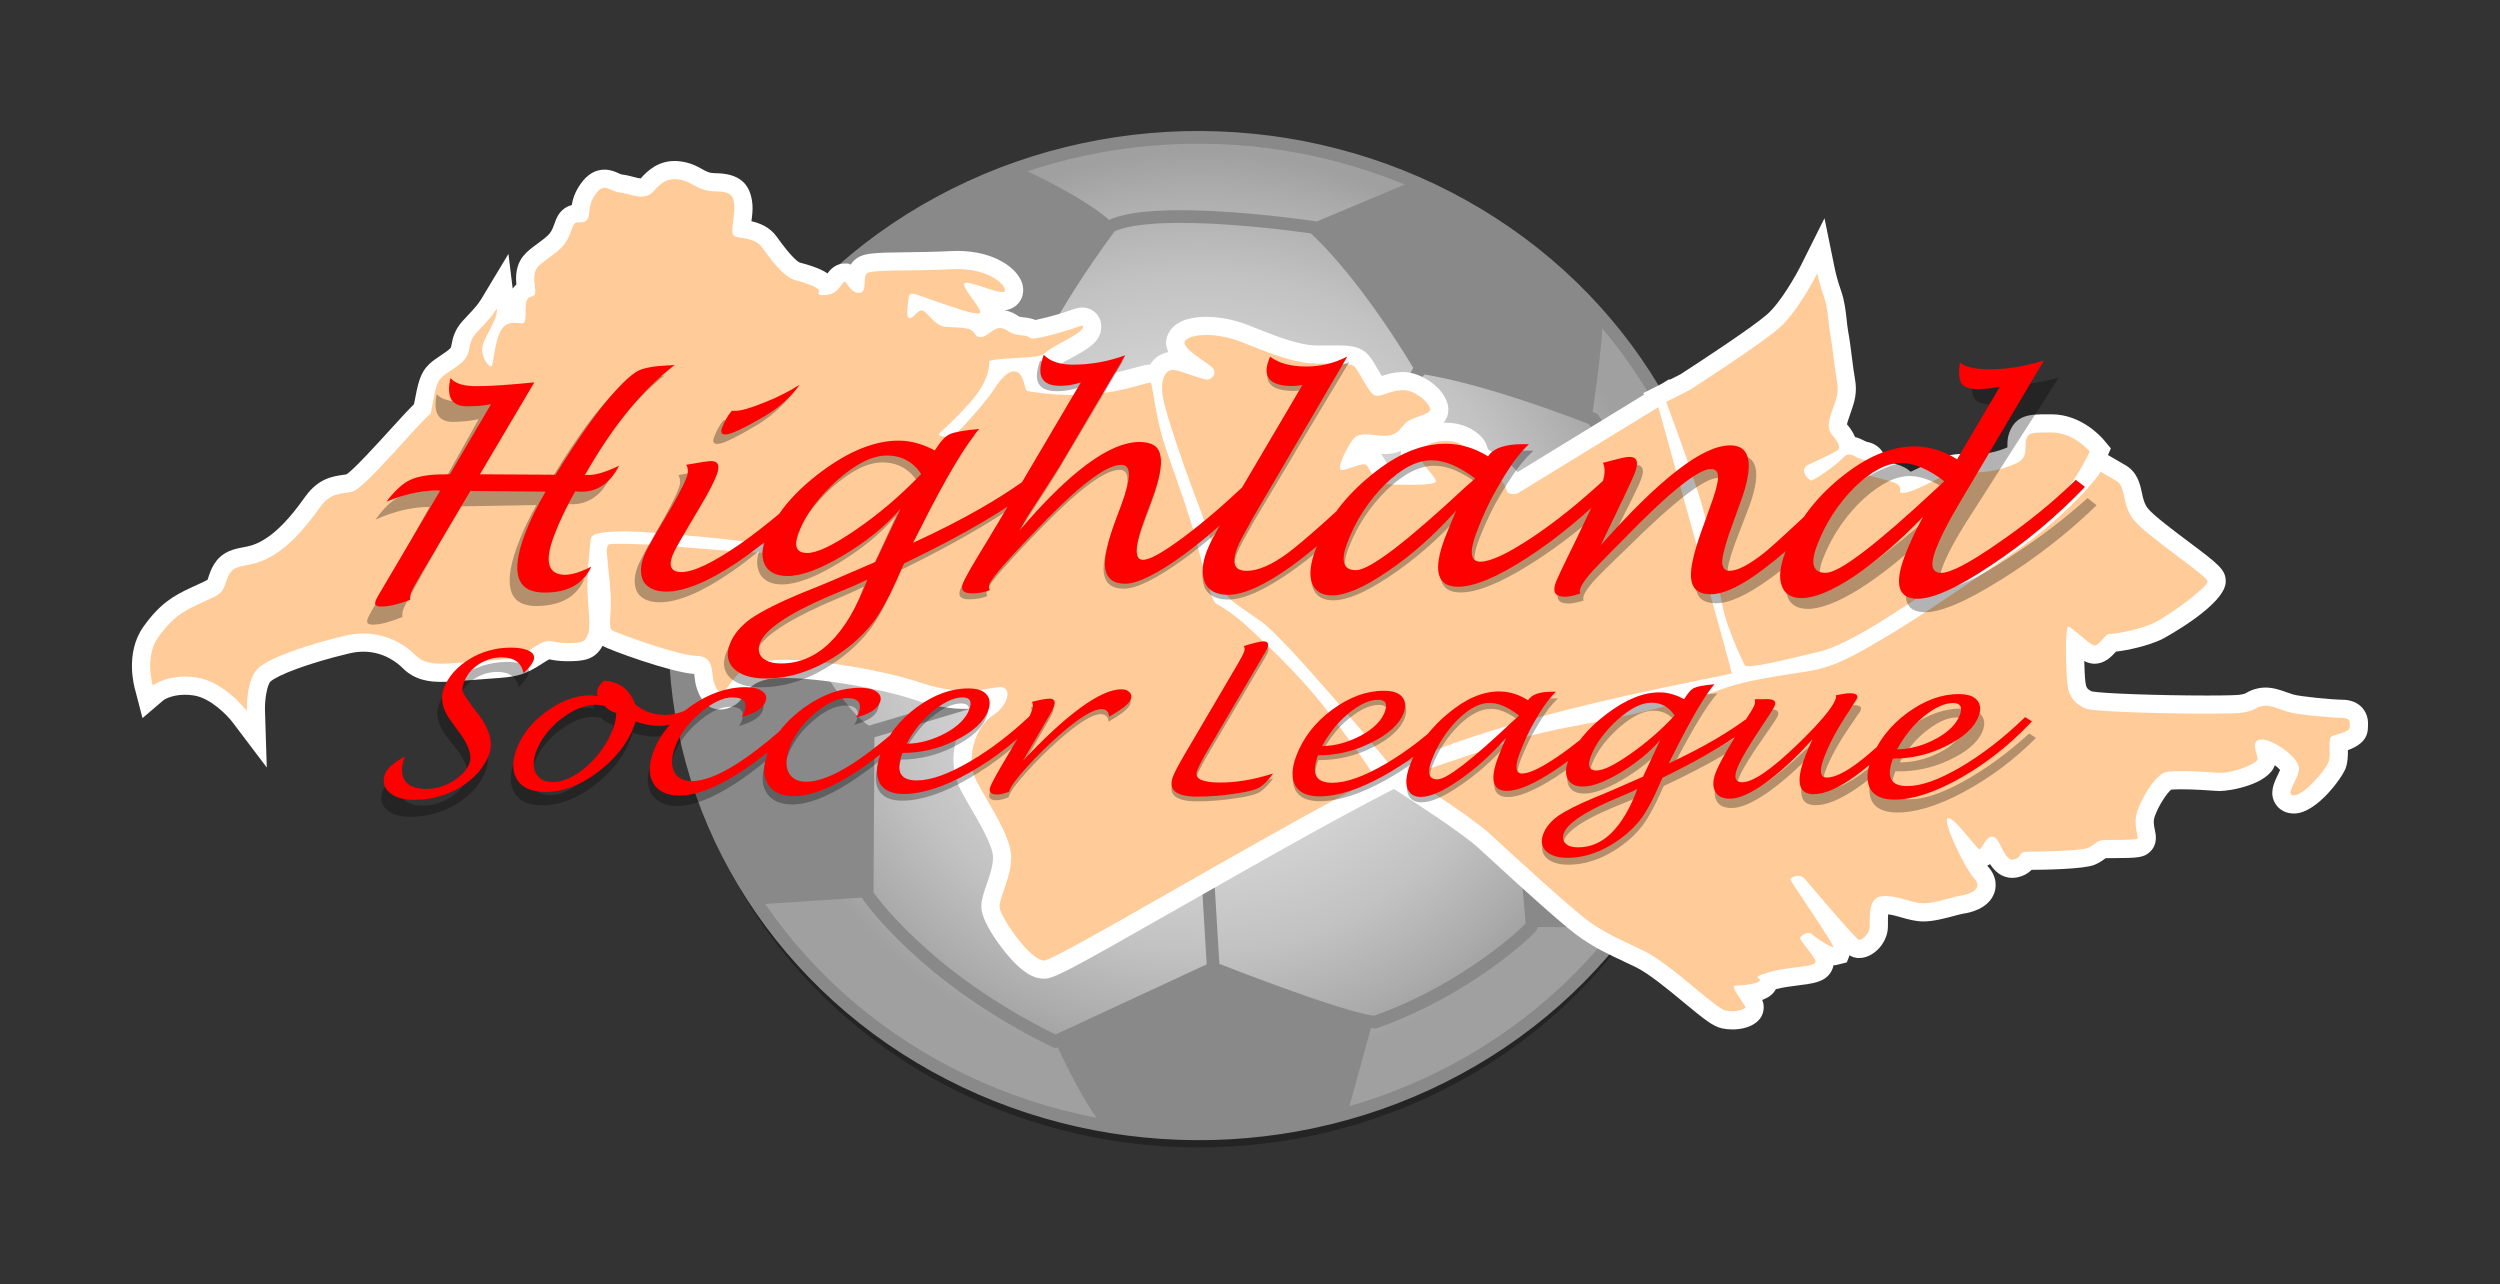
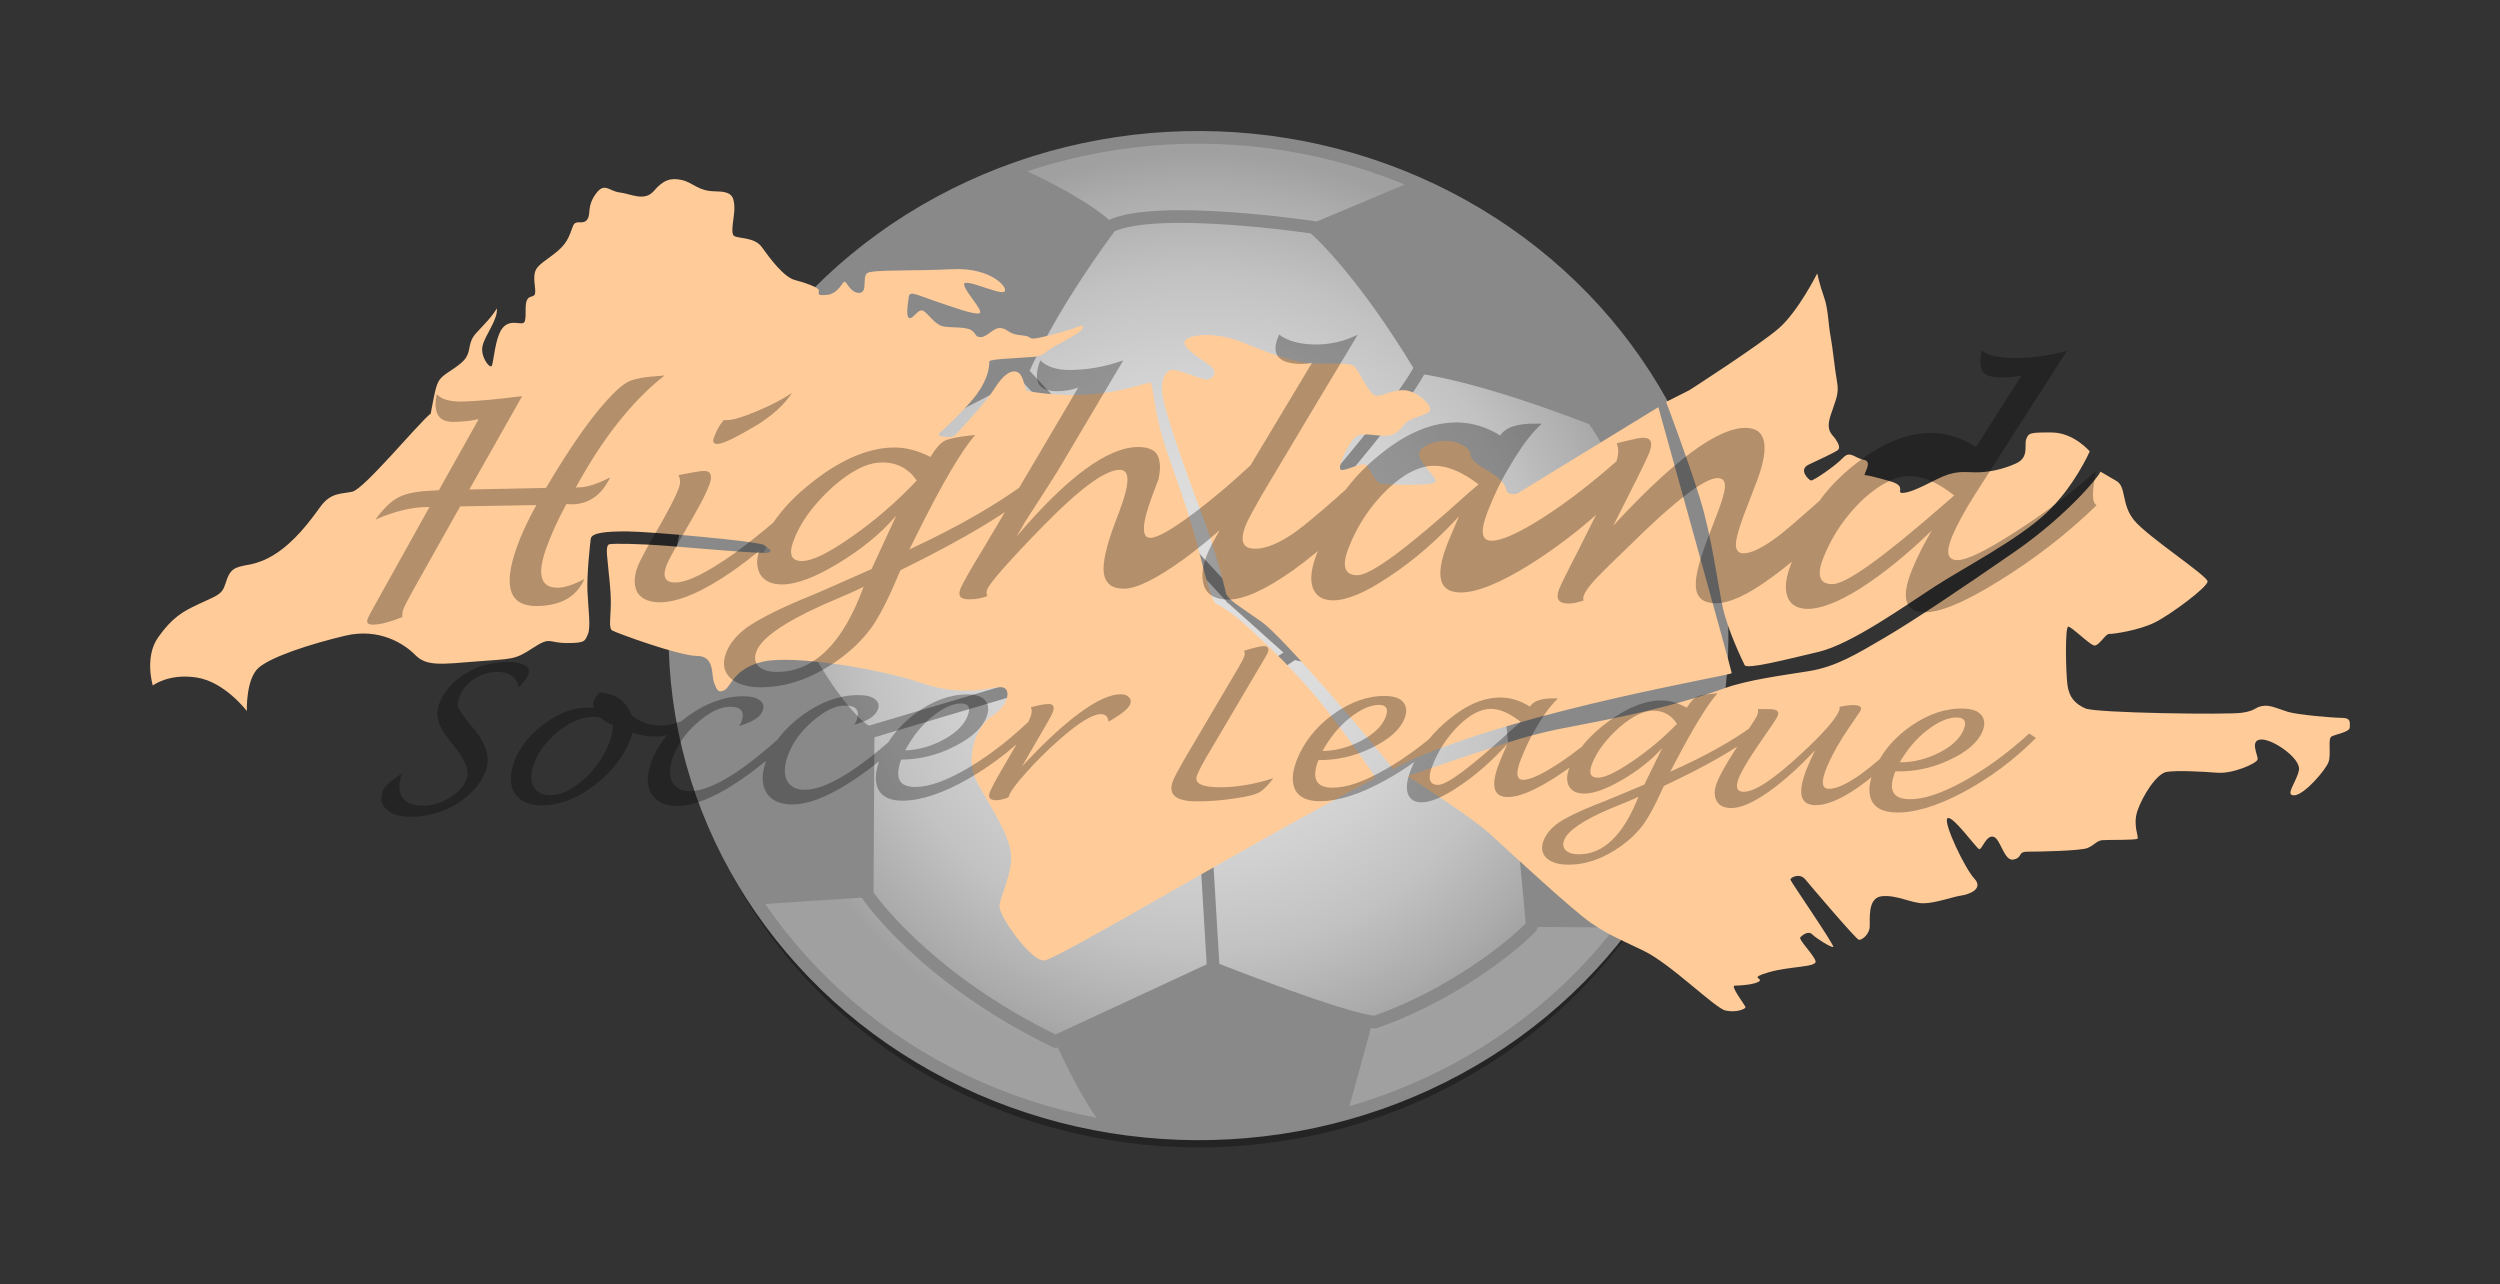
<svg xmlns="http://www.w3.org/2000/svg" version="1.1" id="图层_1" x="0px" y="0px" width="492.572px" height="253px" viewBox="0 0 492.572 253" enable-background="new 0 0 492.572 253" xml:space="preserve">
  <rect x="0" y="0" width="492.572" height="253" fill="#333333" stroke="none" />
  <g>
    <ellipse transform="matrix(1 0.006 -0.006 1 0.734 -1.346)" opacity="0.3" cx="236.174" cy="127.843" rx="103.158" ry="98.165" />
    <ellipse transform="matrix(1 0.006 -0.006 1 0.718 -1.346)" fill="#898989" cx="236.174" cy="125.159" rx="103.158" ry="98.165" />
    <radialGradient id="SVGID_1_" cx="234.898" cy="120.547" r="102.511" gradientTransform="matrix(1 0.006 -0.006 1 2.254 -1.223)" gradientUnits="userSpaceOnUse">
      <stop offset="0" style="stop-color:#DFDFDF" />
      <stop offset="0.265" style="stop-color:#DCDCDC" />
      <stop offset="0.468" style="stop-color:#D2D2D2" />
      <stop offset="0.651" style="stop-color:#C2C2C2" />
      <stop offset="0.82" style="stop-color:#ABABAB" />
      <stop offset="0.885" style="stop-color:#A0A0A0" />
    </radialGradient>
-     <path fill="url(#SVGID_1_)" d="M337.944,109.078c-2.041-14.939-14.755-41.268-22.084-46.22c-0.711,10.738-2.56,21.312-2.56,21.312   l19.837,50.096l5.287,4.004C338.425,138.27,339.985,124.016,337.944,109.078z" />
    <radialGradient id="SVGID_2_" cx="234.899" cy="120.548" r="102.508" gradientTransform="matrix(1 0.006 -0.006 1 2.254 -1.223)" gradientUnits="userSpaceOnUse">
      <stop offset="0" style="stop-color:#DFDFDF" />
      <stop offset="0.265" style="stop-color:#DCDCDC" />
      <stop offset="0.468" style="stop-color:#D2D2D2" />
      <stop offset="0.651" style="stop-color:#C2C2C2" />
      <stop offset="0.82" style="stop-color:#ABABAB" />
      <stop offset="0.885" style="stop-color:#A0A0A0" />
    </radialGradient>
    <path fill="url(#SVGID_2_)" d="M299.285,182.666c-0.337,0.111-28.385,17.057-28.385,17.057l-5.413,19.596l3.617-1.086   c0,0,8.696-3.207,14.991-6.098c6.296-2.889,13.271-6.783,21.315-14.17c8.045-7.389,14.321-15.182,14.321-15.182   S299.621,182.557,299.285,182.666z" />
    <radialGradient id="SVGID_3_" cx="234.9" cy="120.549" r="102.508" gradientTransform="matrix(1 0.006 -0.006 1 2.254 -1.223)" gradientUnits="userSpaceOnUse">
      <stop offset="0" style="stop-color:#DFDFDF" />
      <stop offset="0.265" style="stop-color:#DCDCDC" />
      <stop offset="0.468" style="stop-color:#D2D2D2" />
      <stop offset="0.651" style="stop-color:#C2C2C2" />
      <stop offset="0.82" style="stop-color:#ABABAB" />
      <stop offset="0.885" style="stop-color:#A0A0A0" />
    </radialGradient>
    <path fill="url(#SVGID_3_)" d="M207.48,204.281c0,0-3.908-20.484-3.904-21.154c0.004-0.672-31.381-6.439-31.381-6.439   l-22.811,1.506l4.256,5.818c12.354,18.012,37.116,31.578,63.453,37.625C212.307,215.543,207.48,204.281,207.48,204.281z" />
    <radialGradient id="SVGID_4_" cx="234.9" cy="120.55" r="102.51" gradientTransform="matrix(1 0.006 -0.006 1 2.254 -1.223)" gradientUnits="userSpaceOnUse">
      <stop offset="0" style="stop-color:#DFDFDF" />
      <stop offset="0.265" style="stop-color:#DCDCDC" />
      <stop offset="0.468" style="stop-color:#D2D2D2" />
      <stop offset="0.651" style="stop-color:#C2C2C2" />
      <stop offset="0.82" style="stop-color:#ABABAB" />
      <stop offset="0.885" style="stop-color:#A0A0A0" />
    </radialGradient>
    <path fill="url(#SVGID_4_)" d="M244.608,27.323c-17.33-0.925-28.75,1.504-31.178,2.053c-2.429,0.548-4.018,0.938-4.018,0.938   l-8.745,2.632c0,0,16.023,7.033,20.127,12.758c23.363,0.803,36.68-1.243,36.68-1.243l21.022-8.827   C278.498,35.633,261.938,28.248,244.608,27.323z" />
    <radialGradient id="SVGID_5_" cx="234.899" cy="120.548" r="102.508" gradientTransform="matrix(1 0.006 -0.006 1 2.254 -1.223)" gradientUnits="userSpaceOnUse">
      <stop offset="0" style="stop-color:#DFDFDF" />
      <stop offset="0.265" style="stop-color:#DCDCDC" />
      <stop offset="0.468" style="stop-color:#D2D2D2" />
      <stop offset="0.651" style="stop-color:#C2C2C2" />
      <stop offset="0.82" style="stop-color:#ABABAB" />
      <stop offset="0.885" style="stop-color:#A0A0A0" />
    </radialGradient>
    <path fill="url(#SVGID_5_)" stroke="#898989" stroke-width="2.5" stroke-linecap="round" stroke-linejoin="round" stroke-miterlimit="10" d="   M288.624,124.18c-6.494-11.416-25-33.584-25-33.584L201.407,73.32c0,0-48.281,22.833-52.23,35.518   c13.532,32.166,21.861,35.492,21.861,35.492s104.216,23.998,102.445,20.783C271.713,161.9,295.117,135.596,288.624,124.18z" />
    <radialGradient id="SVGID_6_" cx="234.9" cy="120.549" r="102.508" gradientTransform="matrix(1 0.006 -0.006 1 2.254 -1.223)" gradientUnits="userSpaceOnUse">
      <stop offset="0" style="stop-color:#DFDFDF" />
      <stop offset="0.265" style="stop-color:#DCDCDC" />
      <stop offset="0.468" style="stop-color:#D2D2D2" />
      <stop offset="0.651" style="stop-color:#C2C2C2" />
      <stop offset="0.82" style="stop-color:#ABABAB" />
      <stop offset="0.885" style="stop-color:#A0A0A0" />
    </radialGradient>
    <path fill="url(#SVGID_6_)" stroke="#898989" stroke-width="2.5" stroke-linecap="round" stroke-linejoin="round" stroke-miterlimit="10" d="   M313.907,82.534C290.404,73.456,279.9,72.426,279.9,72.426l-54.979,7.749l17.823,37.657l12.162,10.877l14.209,17.971l28.518-7.889   l35.652-3.896C333.286,134.895,324.557,97.205,313.907,82.534z" />
    <radialGradient id="SVGID_7_" cx="234.9" cy="120.55" r="102.508" gradientTransform="matrix(1 0.006 -0.006 1 2.254 -1.223)" gradientUnits="userSpaceOnUse">
      <stop offset="0" style="stop-color:#DFDFDF" />
      <stop offset="0.265" style="stop-color:#DCDCDC" />
      <stop offset="0.468" style="stop-color:#D2D2D2" />
      <stop offset="0.651" style="stop-color:#C2C2C2" />
      <stop offset="0.82" style="stop-color:#ABABAB" />
      <stop offset="0.885" style="stop-color:#A0A0A0" />
    </radialGradient>
    <path fill="url(#SVGID_7_)" stroke="#898989" stroke-width="2.5" stroke-linecap="round" stroke-linejoin="round" stroke-miterlimit="10" d="   M242.745,117.832c0,0,32.403-35.594,37.155-45.406c-12.184-20.194-21.086-27.625-21.086-27.625s-31.056-4.649-40.025-0.229   c-12.845,17.369-17.382,28.747-17.382,28.747L242.745,117.832z" />
    <radialGradient id="SVGID_8_" cx="234.9" cy="120.549" r="102.508" gradientTransform="matrix(1 0.006 -0.006 1 2.254 -1.223)" gradientUnits="userSpaceOnUse">
      <stop offset="0" style="stop-color:#DFDFDF" />
      <stop offset="0.265" style="stop-color:#DCDCDC" />
      <stop offset="0.468" style="stop-color:#D2D2D2" />
      <stop offset="0.651" style="stop-color:#C2C2C2" />
      <stop offset="0.82" style="stop-color:#ABABAB" />
      <stop offset="0.885" style="stop-color:#A0A0A0" />
    </radialGradient>
    <path fill="url(#SVGID_8_)" stroke="#898989" stroke-width="2.5" stroke-linecap="round" stroke-linejoin="round" stroke-miterlimit="10" d="   M297.634,138.791l-42.727-10.082l-18.825,12.564l-11.612,18.121l14.58,31.389c0,0,25.583,10.133,31.841,10.617   c18.373-6.455,30.814-18.459,30.968-19.055C302.011,181.75,297.634,138.791,297.634,138.791z" />
    <radialGradient id="SVGID_9_" cx="234.899" cy="120.547" r="102.51" gradientTransform="matrix(1 0.006 -0.006 1 2.254 -1.223)" gradientUnits="userSpaceOnUse">
      <stop offset="0" style="stop-color:#DFDFDF" />
      <stop offset="0.265" style="stop-color:#DCDCDC" />
      <stop offset="0.468" style="stop-color:#D2D2D2" />
      <stop offset="0.651" style="stop-color:#C2C2C2" />
      <stop offset="0.82" style="stop-color:#ABABAB" />
      <stop offset="0.885" style="stop-color:#A0A0A0" />
    </radialGradient>
    <path fill="url(#SVGID_9_)" stroke="#898989" stroke-width="2.5" stroke-linecap="round" stroke-linejoin="round" stroke-miterlimit="10" d="   M171.038,144.33l-0.182,31.902c0,0,10.938,16.311,37.104,28.982l31.09-14.432l-2.968-49.51l-30.847-7.107L171.038,144.33z" />
    <ellipse transform="matrix(1 0.006 -0.006 1 0.718 -1.346)" fill="none" stroke="#898989" stroke-width="2.5" stroke-linecap="round" stroke-linejoin="round" stroke-miterlimit="10" cx="236.174" cy="125.159" rx="103.158" ry="98.165" />
-     <path fill="#FFFFFF" d="M341.33,202.83c-0.701,0-1.403-0.074-2.087-0.223c-1.737-0.377-3.554-1.838-7.496-5.105   c-3.094-2.564-6.943-5.756-9.541-6.994l-2.175-1.029c-3.757-1.777-5.472-2.588-8.544-4.66c-2.42-1.633-8.826-7.264-20.161-17.719   c-2.972-2.74-12.503-8.988-15.93-11.168l-0.758-0.482l-1.976,1.021c-11.648,6.035-27.197,14.904-39.69,22.029   c-23.411,13.355-25.419,14.328-27.306,14.328h-0.023c-1.552-0.01-4.092-0.641-8.197-5.998c-1.536-2.004-4.109-5.738-4.094-8.234   c0.008-1.365,0.485-2.734,1.038-4.32c0.615-1.762,1.312-3.76,1.256-5.521c-0.066-2.125-2.497-6.314-4.271-9.375   c-0.758-1.307-1.473-2.541-2.094-3.719c-2.84-5.402-1.125-12.289,2.383-16.031c-0.445,0.023-0.911,0.035-1.399,0.035   c-3.235,0-6.47-0.564-9.888-1.725c-6.835-2.322-18.91-4.359-25.84-4.359c-1.826,0-2.833,0.141-3.358,0.258   c-2.797,0.629-3.643,1.85-4.461,3.027c-0.536,0.773-1.204,1.736-2.375,2.314c-0.539,0.266-1.37,0.615-2.396,0.615   c-3.161,0-4.193-2.891-4.634-4.123c-0.283-0.793-0.376-1.588-0.459-2.289c-0.021-0.176-0.046-0.391-0.075-0.594   c-4.737-0.33-16.79-4.768-18.021-5.516c-0.015-0.008-0.03-0.018-0.045-0.027c-1.471,2.797-3.864,3.031-6.805,3.031h-0.272   c-1.53-0.01-2.53-0.201-3.192-0.328c-0.077-0.014-0.148-0.029-0.217-0.043c-0.189,0.09-0.58,0.303-1.316,0.787   c-3.881,2.555-5.353,2.66-10.228,3.01c-0.73,0.053-1.556,0.113-2.504,0.188l-1.509,0.123c-2.288,0.186-4.095,0.334-5.665,0.334   c-2.465,0-5.31-0.328-7.722-2.768c-0.738-0.748-3.471-3.182-7.679-3.182c-0.909,0-1.847,0.115-2.79,0.34   c-8.283,1.975-14.071,4.275-15.508,5.529c-0.626,0.568-1.17,3.395-1.098,5.705l0.352,11.242l-6.782-8.965   c-0.971-1.27-4.237-4.697-7.559-5.221c-0.608-0.096-1.209-0.145-1.788-0.145c-2.67,0-4.138,1.012-4.199,1.055l-4.157,3.545   l-1.397-5.377c-0.227-0.746-2.105-7.428,1.564-12.607c3.237-4.566,5.941-6.09,9.139-7.605c0.639-0.303,1.205-0.559,1.707-0.785   c0.708-0.322,1.502-0.682,1.809-0.883c0.039-0.115,0.116-0.35,0.176-0.533c0.442-1.344,1.266-3.846,3.966-5.055   c1.022-0.457,1.996-0.641,2.854-0.803c1.284-0.244,2.497-0.475,4.412-1.697c3.467-2.215,6.32-6.178,7.852-8.305   c2.569-3.568,5.365-3.973,7.406-4.27c0.239-0.035,0.482-0.068,0.732-0.111c1.567-1.094,6.075-6.047,8.543-8.759   c2.144-2.356,3.646-3.997,4.728-5.052c0.811-4.251,1.193-6.205,3.062-7.961c0.626-0.588,1.371-1.086,2.16-1.613   c0.616-0.411,1.762-1.178,2.025-1.552c0.047-0.077,0.104-0.373,0.165-0.687c0.218-1.123,0.548-2.821,2.225-4.645   c0.337-0.366,0.658-0.708,0.965-1.036c1.154-1.229,1.988-2.117,2.655-3.227l5.354-8.902l0.838,6.84   c0.229-0.324,0.478-0.593,0.731-0.816c-0.14-1.531-0.164-3.705,1.335-5.575c0.78-0.975,1.802-1.719,2.882-2.507   c0.875-0.638,1.868-1.362,2.361-1.999c0.458-0.593,0.678-1.215,0.911-1.873c0.335-0.948,0.794-2.248,2.101-3.107   c0.451-0.297,0.909-0.477,1.323-0.586c0.167-1.085,0.573-2.534,1.788-4.237c1.295-1.816,2.861-2.737,4.656-2.737   c1.176,0,2.082,0.403,2.743,0.697c0.264,0.118,0.537,0.239,0.662,0.253c0.806,0.09,1.572,0.29,2.249,0.467   c0.52,0.136,1.102,0.289,1.476,0.319c1.333-1.525,3.439-3.441,6.667-3.441c0.718,0,1.462,0.092,2.277,0.28   c1.354,0.313,2.351,0.868,3.152,1.314c0.933,0.519,1.447,0.805,2.59,0.812c4.646,0.026,6.975,1.979,7.33,6.146   c0.092,1.074-0.051,2.213-0.196,3.32c1.583,0.356,3.589,1.102,4.975,3.042c3.024,4.239,4.248,4.976,4.551,5.101   c2.88,0.735,4.505,1.482,5.458,2.134c0.479-0.649,1.512-1.941,3.376-1.941h0.66l0.555,0.205c0.296-0.473,0.7-0.918,1.252-1.291   c1.465-0.99,3.395-1.058,9.864-1.141c2.684-0.035,5.726-0.073,8.728-0.23c0.412-0.021,0.813-0.031,1.205-0.031   c7.175,0,11.941,3.407,12.783,6.613c0.481,1.833-0.265,3.667-1.856,4.564c-0.511,0.288-1.079,0.459-1.695,0.513   c1.337,0.224,2.15,0.766,2.639,1.092c0.247,0.165,0.36,0.24,1.128,0.305c1.044,0.088,1.769,0.286,2.327,0.528   c0.398-0.082,1.103-0.241,2.306-0.546c2.421-0.614,3.859-1.116,4.718-1.417c0.839-0.293,1.445-0.505,2.218-0.505   c1.113,0,2.156,0.48,2.861,1.316c0.515,0.611,1.072,1.667,0.803,3.227c-0.412,2.395-2.536,3.638-6.569,5.806l-0.783,0.422   c-0.478,0.261-0.76,0.478-1.086,0.729c-0.938,0.725-1.837,1.324-3.508,1.642c0.011,0.034,0.022,0.067,0.033,0.1   c1.509,0.203,3.763,0.434,6.396,0.434c1.318,0,2.617-0.059,3.86-0.174c3.819-0.354,6.636-1.154,8.501-1.684   c1.25-0.355,2.003-0.57,2.813-0.57c0.003,0,0.006,0,0.01,0c0.15-0.231,0.305-0.436,0.459-0.617c0.848-1,1.957-1.633,3.182-1.833   c-0.644-1.282-0.728-2.718,0.335-4.253c1.547-2.233,4.72-2.702,7.109-2.702c2.669,0,5.599,0.576,8.25,1.623l1.298,0.515   c4.295,1.708,8.737,3.474,12.219,3.494l3.273,0.001c2.286,0,4.091,0,5.647,0.849c1.317,0.722,2.083,2.049,3.141,3.885   c0.21,0.363,0.492,0.853,0.758,1.286c0.914-0.31,2.192-0.697,3.798-0.777c0.123-0.006,0.243-0.009,0.365-0.009   c4.062,0,8.746,3.728,8.952,7.123c0.074,1.235-0.336,2.168-0.959,2.881c0.163-0.008,0.323-0.01,0.482-0.01   c1.889,0,3.653,0.453,5.102,1.313c1.845,1.094,2.788,2.248,3.179,3.92c0.188,0.145,0.521,0.379,1.091,0.711   c2.458,1.428,3.883,2.67,4.745,3.789c5.27-3.23,20.871-12.789,24.907-15.262l-0.12-0.316l3.618-1.827l1.508-0.924l0.039,0.142   l2.139-1.08c3.901-2.51,14.119-9.228,17.049-11.784c2.698-2.353,5.755-7.803,6.705-9.705L359.476,43l2.076,10.148   c0.004,0.016,0.403,1.931,1.18,4.105c0.706,1.978,0.931,4.056,1.129,5.888c0.096,0.873,0.185,1.698,0.313,2.354   c0.245,1.266,0.465,3.01,0.698,4.857c0.199,1.571,0.404,3.196,0.597,4.241c0.525,2.844-0.093,4.613-0.875,6.855   c-0.155,0.445-0.327,0.938-0.511,1.497c-0.102,0.31-0.15,0.527-0.173,0.666c0.016,0.019,0.031,0.036,0.047,0.055   c0.188,0.22,0.445,0.521,0.693,0.897c0.299,0.453,0.613,0.969,0.856,1.549c0.709,0.17,1.284,0.459,1.714,0.674   c0.264,0.133,0.513,0.258,0.652,0.283c1.436,0.262,2.58,1.072,3.22,2.281c0.272,0.514,0.421,1.023,0.482,1.518   c0.576,0.156,1.238,0.344,2,0.566c1.302,0.379,2.232,0.912,2.89,1.514c1.208-0.535,2.7-1.293,3.434-1.666   c3.212-1.633,5.297-1.855,7.071-1.855c0.415,0,0.827,0.014,1.252,0.029c0.333,0.012,0.677,0.027,1.041,0.027c0,0,0,0,0.001,0   c2.083,0,4.27-0.473,6.255-1.336c0.001-0.111,0.001-0.227,0.001-0.322c0-0.67,0-1.588,0.356-2.545   c1.351-3.65,4.209-3.65,7.518-3.65l0.896,0.002c5.848,0.034,9.764,4.502,10.19,5.01l1.424,1.697l-0.571,1.311l3.246,1.891   c2.549,1.355,3.079,3.861,3.432,5.525c0.255,1.201,0.475,2.238,1.253,3.191c1.095,1.338,5.023,4.285,7.893,6.438   c5.975,4.482,7.396,5.547,7.382,7.891c-0.025,4.629-12.316,11.232-12.44,11.293c-2.833,1.396-6.932,2.244-9.197,2.514   c-0.876,0.975-2.185,2.375-4.198,2.375h-0.233l-0.294-0.035c-0.533-0.068-1.015-0.23-1.516-0.494   c0.036,1.654,0.116,3.26,0.232,4.189c0.127,1.027,0.34,1.357,1.264,1.801c2.131,0.412,13.17,0.807,22.742,0.807   c4.193,0,5.938-0.088,6.309-0.139c0.987-0.152,1.172-0.258,1.407-0.393c0.569-0.326,1.218-0.662,2.322-0.893   c0.461-0.096,0.94-0.145,1.426-0.145c1.571,0,2.977,0.502,4.216,0.943c0.406,0.145,0.823,0.295,1.254,0.424   c1.347,0.404,7.728,1.018,9.607,1.029c1.667,0.01,2.985,0.516,3.918,1.504c1.331,1.41,1.24,3.098,1.201,3.818l-0.008,0.182   c-0.016,2.682-2.274,3.834-3.95,4.428c0.019,1.1-0.008,2.383-0.44,3.574c-0.668,1.834-5.597,8.691-9.931,8.908   c-0.096,0.004-0.188,0.008-0.277,0.008c-1.539,0-2.856-0.693-3.617-1.902c-1.292-2.059-0.297-4.127,0.43-5.637   c0.14-0.291,0.336-0.699,0.481-1.047c-0.249-0.289-0.617-0.615-1.033-0.936c-1.286,3.801-8.787,5.09-10.824,5.09   c-0.27,0-0.535-0.008-0.793-0.029c-1.214-0.094-4.309-0.311-6.818-0.311c-1.028,0-1.645,0.037-1.988,0.07   c-0.813,0.646-2.463,3.061-3.239,5.264c-0.347,0.982-0.15,1.895,0.023,2.699c0.192,0.893,0.594,2.754-0.912,4.244   c-1.254,1.242-2.595,1.25-7.036,1.281c-0.573,0.004-1.304,0.008-1.749,0.02c-0.025,0.02-0.052,0.039-0.077,0.059   c-0.458,0.336-1.15,0.844-2.146,1.254c-2.112,0.863-10.077,0.969-12.362,0.98c-0.584,0.598-1.436,1.16-2.742,1.461   c-0.348,0.078-0.701,0.119-1.051,0.119c-2.165,0-3.517-1.357-4.398-2.705c-0.172,0.117-0.359,0.223-0.56,0.314   c0.029,0.035,0.06,0.068,0.086,0.098c2.08,2.229,1.607,4.43,1.308,5.273c-1.119,3.148-4.896,3.898-6.025,4.055   c-0.346,0.047-1.169,0.268-1.896,0.461c-1.822,0.488-4.09,1.094-6.057,1.094c-1.556-0.008-2.955-0.406-4.31-0.793   c-0.94-0.268-1.838-0.523-2.63-0.607c-0.045,0.535-0.041,1.201-0.038,1.557c0.003,0.521,0,0.973-0.028,1.307   c-0.249,3.006-2.927,5.74-5.617,5.74h-0.366l-0.443-0.082c-0.294-0.061-0.591-0.121-1.099-0.461l-0.549,1.404l-2.239,0.557   l-0.385,0.002c-0.096,0.531-0.301,1.041-0.607,1.496c-1.229,1.826-3.342,2.094-6.265,2.463c-1.449,0.184-3.076,0.389-4.481,0.758   c-0.233,0.436-0.555,0.832-0.951,1.168c-0.476,0.404-1.082,0.715-1.745,0.951c0.195,0.455,0.3,0.912,0.297,1.467   C347.473,201.488,344.383,202.83,341.33,202.83z M273.553,91.828c0.771,0.037,1.879,0.082,3.071,0.105   c-0.464-0.959-0.733-2.002-0.578-3.115c-0.852,0.385-1.893,0.637-3.19,0.637c-0.27-0.002-0.531-0.01-0.783-0.023   c0.41,0.494,0.727,1.063,1.061,1.662C273.241,91.289,273.399,91.574,273.553,91.828z" />
    <path fill="#FFCC99" d="M270.647,152.725c0.115,0.188,0.241,0.379,0.37,0.568c-24.016,12.445-62.951,35.971-65.352,35.957   c-2.684-0.016-8.746-8.695-8.734-10.635c0.011-1.938,2.419-5.949,2.293-9.975c-0.126-4.025-4.415-10.162-6.774-14.646   c-2.359-4.486-0.236-10.885,3.055-12.953c3.292-2.066,3.908-5.643,1.672-5.654c-2.236-0.014-7.167,2.045-15.647-0.836   c-8.481-2.881-25.311-5.512-31.133-4.203c-5.821,1.309-6.439,5.033-7.635,5.623c-1.196,0.588-1.492,0.141-2.079-1.504   c-0.587-1.643,0.178-5.215-3.399-5.236c-3.577-0.02-15.924-4.563-16.667-5.014c-0.743-0.451-0.284-2.537-0.268-5.369   s-0.415-5.666-0.554-7.457c-0.139-1.789-0.573-4.027,0.322-4.172c0.895-0.145,5.814-0.117,11.775,0.365   c5.96,0.48,18.625,1.598,19.521,1.305s0.153-0.744-0.886-1.496s-22.495-2.662-26.818-2.688s-7.157,0.256-7.313,1.449   c-0.155,1.191-0.785,7.002-0.655,10.281c0.13,3.281,0.704,7.16,0.101,8.498c-0.604,1.34-0.458,1.787-4.184,1.766   s-3.123-1.359-6.714,1.006s-4.037,2.063-11.046,2.619s-9.845,0.988-12.068-1.26c-2.223-2.25-7.125-5.408-13.842-3.807   s-14.484,4.092-17.03,6.313c-2.547,2.223-2.322,8.521-2.322,8.521s-4.328-5.727-9.857-6.596c-5.53-0.871-8.674,1.57-8.674,1.57   s-1.701-5.6,1.061-9.496c2.761-3.898,4.837-5.061,7.751-6.441c2.915-1.381,4.259-1.766,4.992-2.934   c0.733-1.17,0.747-3.463,2.596-4.291c1.85-0.828,3.916-0.313,7.73-2.752c3.815-2.438,6.745-6.334,8.829-9.229   c2.085-2.895,3.984-2.549,6.334-3.039c2.351-0.49,13.047-13.51,15.461-15.396c0.922-4.803,1.097-6.143,2.221-7.199   s3.815-2.326,4.774-3.886c0.959-1.56,0.297-2.961,1.984-4.796c1.688-1.835,2.98-3.058,4.052-4.841   c0.268,2.182-2.435,5.408-2.838,7.475c-0.403,2.065,1.429,4.424,1.823,3.868c0.395-0.557,0.65-6.146,2.392-7.757   c1.743-1.611,3.801,0.078,4.144-1.095c0.342-1.171-0.093-3.298,0.471-4.246c0.564-0.947,1.566-0.214,1.574-1.556   c0.008-1.342-0.651-3.415,0.418-4.75s3.817-2.662,5.281-4.553c1.464-1.893,1.475-3.738,2.148-4.181   c0.673-0.444,1.787,0.289,2.464-0.825c0.677-1.114-0.154-2.46,1.593-4.911s2.63-0.544,4.753-0.308s4.853,1.873,6.71-0.297   c1.857-2.17,3.313-2.665,5.546-2.149c2.233,0.516,3.174,2.199,6.528,2.218c3.354,0.019,3.628,1.026,3.785,2.872   c0.157,1.846-0.925,5.362-0.034,5.925c0.891,0.564,4.024,0.191,5.466,2.212c1.442,2.021,4.271,5.894,6.503,6.466   c2.233,0.571,4.409,1.422,4.685,1.927c0.277,0.505-0.846,1.226,1.56,1.016c2.405-0.211,3.146-2.778,3.593-2.607   s1.217,2.299,2.895,2.197c1.677-0.103,0.465-3.184,1.532-3.904c1.066-0.721,9.021-0.359,16.775-0.763   c7.755-0.403,11.234,3.867,10.187,4.457c-1.047,0.59-7.96-2.804-7.893-1.462c0.067,1.342,3.994,5.316,3.023,5.683   c-0.971,0.367-5.285-1.223-8.856-2.437c-3.571-1.211-4.907-2.04-5.064-0.773c-0.157,1.266-0.695,4.17,0.2,4.175   c0.895,0.004,1.727-2.151,2.84-1.326c1.113,0.825,2.22,2.771,4.008,3.004c1.787,0.234,4.248,0.024,5.288,0.702   c1.04,0.677,0.663,1.419,1.93,1.353c1.268-0.068,2.471-1.999,3.96-1.767c1.489,0.232,1.261,1.199,4.092,1.438   c2.831,0.24,0.067,1.343,5.814-0.115c5.748-1.457,6.349-2.348,6.195-1.455c-0.154,0.894-3.368,2.514-5.537,3.694   c-2.168,1.181-1.875,1.927-4.634,2.135c-2.759,0.208-8.202,0.401-8.278,0.847c-0.077,0.447,0.278,3.58-3.923,8.252   c-4.201,4.671-6.22,5.927-6.073,6.226c0.147,0.299,2.53,0.76,3.205,0.094c0.675-0.668,6.15-6.524,7.804-9.198   c1.655-2.674,3.377-3.932,4.64-3.179c1.263,0.752,1.247,3.585,1.843,3.662c0.596,0.078,6.329,1.229,13.152,0.598   c6.824-0.633,10.86-2.622,11.193-2.173c0.333,0.449,0.859,6.267,2.396,11.194s3.962,11.092,5.718,17.027   c1.754,5.936,3.493,14.555,4.72,15.232s3.786,2.242,6.68,5.008c2.224,2.125,9.27,8.35,15.41,16.361   C267.84,148.313,269.909,151.527,270.647,152.725z M341.2,132.629c0.003-0.445-14.46-52.408-14.46-52.408   s-27.002,16.545-27.602,16.912c-0.598,0.369-1.938,0.287-2.234-0.309c-0.295-0.6,0.087-1.863-4.445-4.5   c-4.532-2.633-1.251-2.84-4.297-4.645c-3.046-1.807-7.899-0.27-8.505,1.371c-0.606,1.641,3.179,4.637,3.247,5.754   c0.068,1.119-9.396,0.617-10.662,0.535c-1.268-0.08-2.294-2.92-2.961-3.668c-0.667-0.75-3.658,0.947-4.925,0.941   c-1.267-0.008,1.296-5.211,2.57-6.396s3.654-0.352,5.891-0.34c2.235,0.014,2.839-1.101,4.038-2.436   c1.2-1.335,5.004-1.688,4.937-2.805c-0.068-1.119-2.885-3.893-5.569-3.76c-2.685,0.135-4.107,1.467-5.373,1.014   c-1.265-0.455-3.249-5.311-4.214-5.839c-0.967-0.527-2.682-0.387-7.229-0.413c-4.546-0.025-9.825-2.292-14.81-4.258   c-4.982-1.966-10.127-1.623-11.104-0.213c-0.978,1.411,4.671,4.35,5.483,5.398c0.814,1.048-0.16,2.235-1.205,2.229   c-1.043-0.006-5.281-1.893-6.697-1.901c-1.417-0.008-2.544,1.775-1.968,5.28c0.576,3.506,4.61,15.084,7.328,22.105   s4.759,14.859,5.049,16.354c0.29,1.492,2.523,2.646,7.049,5.854c4.56,3.232,22.734,24.838,25.951,29.037   c1.521-0.766,2.941-1.52,4.307-2.107C301.655,139.561,341.197,133.076,341.2,132.629z M339.447,119.725   c0.98,4.479,3.854,10.42,4.296,11.316c0.441,0.898,8.056-1.07,14.549-2.6c6.494-1.529,17.049-9.094,22.884-12.861   c5.836-3.768,16.263-9.166,21.883-14.387c5.62-5.225,8.679-12.25,8.679-12.25s-3.109-3.707-7.47-3.732s-4.584,0.086-5.038,1.313   c-0.455,1.229,0.649,3.582-2.04,4.797c-2.69,1.215-5.488,1.758-7.948,1.742c-2.46-0.014-4.022-0.469-7.724,1.41   c-3.699,1.881-5.493,2.652-6.723,2.645c-1.229-0.006,0.902-1.336-2.224-2.248s-4.688-1.256-5.136-1.26   c-0.447-0.002,1.692-2.674-0.207-3.02c-1.897-0.346-2.672-1.916-4.134-0.359c-1.463,1.557-5.84,4.551-6.286,4.438   c-0.447-0.115-2.561-2.139-0.43-3.133c2.13-0.994,4.933-2.32,5.605-2.764c0.674-0.443,0.343-1.229-0.322-2.238   s-2.004-1.576-0.979-4.701s1.701-4.239,1.267-6.589c-0.433-2.351-0.854-6.826-1.289-9.064c-0.435-2.238-0.417-5.256-1.298-7.721   c-0.88-2.465-1.315-4.592-1.315-4.592s-3.732,7.47-7.553,10.802c-3.82,3.332-17.623,12.198-17.623,12.198l-4.598,2.322   c0,0,4.406,11.652,6.711,19.156C337.29,105.848,338.467,115.246,339.447,119.725z M461.415,141.439   c-1.9-0.01-8.717-0.607-10.614-1.178s-3.569-1.475-5.137-1.146c-1.567,0.326-1.123,0.887-3.921,1.318s-28.847,0.059-30.854-0.848   c-2.008-0.904-3.23-2.143-3.551-4.717c-0.32-2.572-0.494-11.406,0.177-11.402c0.67,0.004,4.228,3.602,5.121,3.719   c0.895,0.117,2.251-2.348,2.921-2.281c0.671,0.066,5.817-0.688,8.957-2.234s10.438-6.984,10.444-8.104   c0.006-1.117-11.802-8.787-14.467-12.045c-2.664-3.258-1.415-6.717-3.644-7.848l-3.01-1.752c-0.003,0.617-6.422,8.52-16.636,15.617   c-10.216,7.096-20.385,13.902-25.882,17.115c-5.497,3.211-9.563,5.719-14.934,6.584c-5.372,0.863-11.99,1.713-16.584,3.365   c-4.594,1.65-11.337,3.715-21.188,5.783s-13.407,2.293-21.92,5.039c-8.513,2.748-19.379,6.486-19.379,6.486   s12.588,8.01,16.369,11.498s16.461,15.188,19.802,17.441c3.342,2.256,4.792,2.824,10.256,5.428   c5.463,2.602,14.135,11.371,16.256,11.832c2.122,0.459,3.915-0.314,3.918-0.65c0.001-0.334-3.107-4.266-2.101-4.26   c1.006,0.006,4.026-0.201,4.813-0.867s-2.232-0.572,1.911-1.777c4.144-1.207,9.509-0.951,9.18-2.184   c-0.328-1.232-3.441-4.27-2.991-4.713c0.45-0.445,1.573-1.334,2.351-0.547c0.778,0.787,3.676,2.594,4.123,2.484   s-8.313-12.793-8.422-13.242c-0.108-0.447,1.797-1.441,2.907-0.094c1.111,1.348,9.995,11.795,10.555,11.91   c0.558,0.115,2.018-0.994,2.138-2.447s-0.525-5.816,2.383-6.137c2.909-0.318,5.806,1.375,8.154,1.391   c2.348,0.012,5.934-1.309,7.499-1.523c1.566-0.215,4.48-1.316,2.591-3.34c-1.889-2.023-6.198-11.104-5.299-11.881   c0.898-0.779,5.669,5.846,6.227,6.072s1.357-2.787,2.81-2.443c1.451,0.344,2.096,4.932,3.999,4.494   c1.902-0.436,0.68-1.561,2.804-1.549c2.125,0.012,10.399-0.164,11.744-0.715s1.797-1.443,2.916-1.549   c1.118-0.105,6.596,0.037,6.934-0.297c0.337-0.334-0.991-2.688,0.031-5.59c1.022-2.9,3.731-7.246,5.745-7.57   c2.015-0.322,6.82-0.072,9.95,0.17c3.129,0.24,7.837-1.857,7.953-2.639c0.116-0.783-1.655-3.811,0.693-3.91   c2.349-0.098,7.806,3.734,7.457,5.969s-2.936,5.127-0.924,5.027c2.014-0.102,6.179-4.998,6.746-6.559   c0.567-1.563-0.197-4.586,0.588-5.029c0.785-0.441,3.583-0.873,3.588-1.768S463.316,141.451,461.415,141.439z" />
    <g opacity="0.3">
-       <path d="M76.159,122.652c-0.96,0.26-1.83,0.4-2.609,0.418c-0.508,0.014-0.856-0.068-1.046-0.242    c-0.19-0.178-0.215-0.469-0.077-0.869c0.063-0.184,0.237-0.551,0.524-1.1c0.287-0.553,0.673-1.25,1.159-2.096    c3.492-6.295,6.996-12.586,10.513-18.873c-0.392,0.008-0.783,0.018-1.175,0.027c-1.422,0.07-2.923,0.307-4.499,0.707    c-1.576,0.402-3.235,0.986-4.977,1.756c0.76-1.072,1.535-1.988,2.324-2.752c0.79-0.762,1.58-1.336,2.375-1.719    c0.793-0.383,1.759-0.678,2.901-0.887c1.141-0.209,2.436-0.33,3.886-0.365c0.339-0.025,0.679-0.051,1.018-0.076    c2.605-4.67,5.218-9.336,7.837-14c-0.89,0.199-1.737,0.338-2.542,0.409s-1.581,0.116-2.326,0.134    c-1.532,0.034-2.576-0.404-3.132-1.318c-0.557-0.912-0.646-2.298-0.265-4.156c0.475,0.533,1.139,0.916,1.993,1.15    c0.854,0.235,1.87,0.34,3.049,0.314c1.494-0.033,3.229-0.145,5.207-0.332c1.976-0.187,4.171-0.432,6.582-0.733    c-3.481,6.129-6.951,12.261-10.408,18.396c5.035-0.109,10.07-0.213,15.105-0.311c2.233-3.779,4.336-7.092,6.307-9.939    c1.97-2.848,3.799-5.211,5.489-7.09c0.916-1.031,1.744-1.871,2.485-2.518c0.738-0.646,1.371-1.101,1.896-1.365    c0.524-0.262,1.263-0.49,2.213-0.688c0.95-0.195,2.106-0.34,3.471-0.433c0.197-0.003,0.417-0.017,0.66-0.038    c0.242-0.021,0.527-0.054,0.854-0.094c-3.163,2.479-6.205,5.556-9.122,9.232c-2.918,3.676-5.718,7.971-8.397,12.881    c0.183-0.021,0.365-0.043,0.548-0.064c0.731,0.021,1.622-0.129,2.674-0.457c1.051-0.326,2.241-0.828,3.574-1.502    c-0.86,1.756-1.913,3.07-3.158,3.945c-1.246,0.873-2.672,1.326-4.277,1.355c-0.405-0.012-0.809-0.021-1.213-0.033    c-0.78,1.43-1.511,2.887-2.19,4.369c-0.681,1.48-1.292,2.99-1.834,4.523c-0.903,2.557-1.15,4.467-0.742,5.73    c0.407,1.262,1.451,1.875,3.13,1.844c0.664-0.012,1.434-0.162,2.312-0.449c0.877-0.289,1.842-0.715,2.896-1.275    c-0.777,1.752-1.931,3.068-3.463,3.947c-1.532,0.881-3.468,1.342-5.809,1.389c-2.731,0.053-4.439-0.871-5.126-2.779    c-0.687-1.904-0.351-4.793,1.011-8.662c0.463-1.314,1.023-2.684,1.682-4.109c0.659-1.428,1.403-2.873,2.231-4.34    c-5.006,0.08-10.011,0.166-15.017,0.26c-3.186,5.652-6.361,11.307-9.525,16.965c-0.449,0.846-0.814,1.533-1.095,2.064    s-0.485,0.98-0.611,1.346c-0.063,0.184-0.111,0.404-0.14,0.658c-0.031,0.254-0.031,0.508-0.003,0.76    C78.16,122.029,77.118,122.393,76.159,122.652z M141.383,87.469c0.549-0.008,1.488-0.338,2.818-0.986    c1.33-0.65,3.044-1.605,5.144-2.861c1.365-0.849,2.615-1.787,3.753-2.814c1.138-1.025,2.129-2.158,2.974-3.4    c-0.881,0.59-1.901,1.189-3.064,1.799c-1.163,0.611-2.459,1.213-3.888,1.81c-1.431,0.597-2.649,1.046-3.658,1.349    c-1.009,0.303-1.841,0.439-2.495,0.411c-0.138,0.002-0.275,0.003-0.412,0.005c-0.007,0.018-0.014,0.036-0.021,0.055    c-0.407,0.477-0.766,1.006-1.075,1.59s-0.576,1.186-0.799,1.805c-0.158,0.436-0.175,0.754-0.051,0.951    C140.732,87.377,140.991,87.473,141.383,87.469z M413.093,99.547c-2.88,2.795-5.916,5.43-9.109,7.908    c-3.194,2.479-6.518,4.785-9.972,6.916c-3.469,2.166-6.439,3.766-8.917,4.791c-2.477,1.025-4.475,1.516-5.995,1.469    c-1.911-0.059-3.062-0.791-3.455-2.197c-0.391-1.408-0.009-3.527,1.151-6.355c0.485-1.18,1.042-2.395,1.675-3.645    c0.631-1.25,1.335-2.533,2.116-3.85c0.007-0.018,0.015-0.037,0.021-0.055c-2.503,2.424-4.934,4.588-7.295,6.492    c-2.36,1.906-4.634,3.553-6.815,4.939c-2.225,1.387-4.208,2.41-5.955,3.068s-3.243,0.971-4.492,0.938    c-1.014-0.025-1.851-0.248-2.509-0.662c-0.66-0.418-1.123-1.027-1.39-1.83c-0.29-0.842-0.36-1.813-0.211-2.916    c0.149-1.102,0.5-2.332,1.051-3.695c0.03-0.074,0.066-0.145,0.097-0.217c-1.467,1.203-2.854,2.279-4.147,3.211    c-2.351,1.717-4.439,2.988-6.269,3.813c-1.829,0.826-3.405,1.223-4.73,1.193c-1.21-0.029-2.13-0.311-2.761-0.852    c-0.631-0.539-0.983-1.355-1.059-2.443c-0.076-1.09,0.143-2.57,0.656-4.443c0.515-1.871,1.306-4.139,2.373-6.795    c0.291-0.771,0.582-1.545,0.873-2.318c0.564-1.398,0.997-2.604,1.306-3.611c0.307-1.006,0.477-1.799,0.514-2.379    c0.049-0.615-0.045-1.068-0.279-1.365c-0.237-0.295-0.611-0.451-1.12-0.461c-1.254-0.029-3.367,1.09-6.333,3.363    c-2.966,2.27-6.766,5.695-11.387,10.277c-1.148,1.1-2.093,2.014-2.835,2.742c-0.741,0.729-1.275,1.252-1.598,1.572    c-1.213,1.172-2.162,2.18-2.848,3.018c-0.688,0.838-1.138,1.527-1.351,2.068c-0.085,0.215-0.134,0.414-0.147,0.594    c-0.013,0.182,0.012,0.346,0.072,0.49c-0.632,0.205-1.202,0.357-1.715,0.457c-0.51,0.1-0.961,0.146-1.351,0.139    c-0.976-0.016-1.604-0.264-1.888-0.738c-0.282-0.477-0.233-1.199,0.149-2.172c0.114-0.289,0.479-1.061,1.093-2.318    c0.613-1.258,1.506-3.018,2.679-5.277c0.957-1.922,1.915-3.844,2.875-5.766c0.228-0.426,0.434-0.822,0.639-1.219    c-1.273,1.123-2.549,2.205-3.828,3.227c-2.97,2.375-5.969,4.516-8.999,6.42c-3.031,1.906-5.713,3.334-8.046,4.275    c-2.333,0.943-4.317,1.404-5.955,1.383c-2.069-0.031-3.313-0.844-3.728-2.445c-0.417-1.598-0.007-3.984,1.231-7.156    c0.253-0.648,0.575-1.424,0.968-2.324c0.391-0.9,0.824-1.908,1.303-3.025c0.007-0.018,0.013-0.035,0.02-0.055    c-2.13,2.326-4.339,4.48-6.621,6.461c-2.285,1.982-4.64,3.773-7.065,5.377c-2.439,1.639-4.579,2.84-6.419,3.6    c-1.842,0.76-3.424,1.135-4.751,1.121c-1.014-0.01-1.845-0.217-2.491-0.619c-0.647-0.406-1.132-1.008-1.449-1.807    c-0.307-0.836-0.39-1.814-0.252-2.938c0.137-1.121,0.47-2.369,0.997-3.742c0.081-0.207,0.179-0.406,0.263-0.613    c-1.704,1.398-3.363,2.688-4.969,3.836c-2.741,1.936-5.17,3.375-7.291,4.322c-2.123,0.945-3.944,1.414-5.465,1.406    c-1.094-0.006-2.029-0.193-2.809-0.559c-0.78-0.365-1.368-0.947-1.771-1.748c-0.348-0.836-0.501-1.768-0.46-2.801    c0.04-1.031,0.308-2.199,0.803-3.5c0.274-0.725,0.683-1.592,1.225-2.604c0.396-0.738,0.858-1.568,1.384-2.48    c-2.33,2.057-4.687,3.967-7.076,5.717c-2.695,1.945-5.026,3.404-6.995,4.377c-1.97,0.973-3.579,1.459-4.827,1.457    c-1.172-0.002-2.081-0.256-2.729-0.764c-0.649-0.508-1.056-1.271-1.222-2.285c-0.128-1.014-0.004-2.355,0.369-4.021    c0.372-1.666,0.995-3.656,1.87-5.977c0.3-0.797,0.601-1.592,0.901-2.389c0.997-2.643,1.505-4.635,1.521-5.975    c0.017-1.34-0.484-2.014-1.503-2.016c-1.412,0-3.348,0.895-5.806,2.686c-2.458,1.791-5.458,4.482-8.991,8.072    c-3.547,3.629-6.261,6.514-8.149,8.656c-1.89,2.143-2.96,3.559-3.216,4.248c-0.081,0.219-0.113,0.436-0.095,0.652    c0.016,0.217,0.076,0.4,0.179,0.543c-0.51,0.219-1.069,0.385-1.674,0.494c-0.607,0.111-1.241,0.168-1.904,0.17    c-0.858,0.004-1.432-0.158-1.721-0.482c-0.289-0.322-0.306-0.83-0.052-1.521c0.188-0.506,0.7-1.496,1.537-2.967    c0.837-1.469,1.999-3.422,3.488-5.855c0.026-0.072,0.216-0.398,0.569-0.979c0.351-0.58,0.841-1.396,1.467-2.451    c0.568-0.973,1.137-1.941,1.706-2.914c-1.352,0.891-2.778,1.793-4.295,2.705c-4.604,2.77-10.02,5.674-16.244,8.719    c-0.174,0.365-0.317,0.674-0.429,0.928c-0.114,0.256-0.203,0.471-0.27,0.654c-0.917,2.18-1.802,4.086-2.654,5.723    c-0.854,1.637-1.64,2.965-2.362,3.984c-0.776,1.057-1.669,2.098-2.683,3.119s-2.161,2.01-3.438,2.963    c-2.544,1.869-5.101,3.279-7.674,4.229c-2.573,0.949-5.18,1.439-7.825,1.471c-1.4,0.016-2.616-0.133-3.645-0.447    c-1.03-0.314-1.881-0.773-2.554-1.381c-0.634-0.609-1.032-1.309-1.191-2.105c-0.161-0.795-0.058-1.701,0.308-2.721    c0.34-0.945,0.858-1.85,1.555-2.711s1.548-1.658,2.551-2.395c1.041-0.738,2.434-1.561,4.181-2.467    c1.746-0.908,3.882-1.9,6.411-2.977c1.59-0.631,3.555-1.465,5.897-2.5c2.342-1.035,5.047-2.236,8.119-3.6    c1.616-3.508,3.236-7.016,4.859-10.523c-1.569,1.822-3.311,3.512-5.226,5.064c-1.916,1.555-3.998,3.012-6.246,4.371    c-2.25,1.359-4.287,2.385-6.112,3.072c-1.828,0.688-3.422,1.039-4.789,1.055c-1.054,0.01-1.942-0.143-2.663-0.461    c-0.723-0.318-1.295-0.801-1.723-1.447c-0.388-0.648-0.602-1.396-0.644-2.248c-0.038-0.729,0.091-1.535,0.366-2.414    c-1.849,1.488-3.653,2.859-5.4,4.078c-2.896,1.992-5.511,3.486-7.848,4.479c-2.336,0.992-4.381,1.504-6.138,1.529    c-1.053,0.016-1.955-0.123-2.702-0.422c-0.749-0.295-1.343-0.746-1.786-1.357c-0.39-0.645-0.6-1.393-0.626-2.244    c-0.027-0.852,0.149-1.805,0.526-2.863c0.143-0.4,0.377-0.92,0.703-1.561c0.324-0.639,0.722-1.396,1.191-2.273    c0.567-0.986,1.134-1.973,1.701-2.961c1.214-2.084,2.203-3.865,2.967-5.344s1.304-2.654,1.618-3.529    c0.184-0.51,0.263-0.973,0.238-1.389c-0.026-0.416-0.136-0.787-0.332-1.109c1.345-0.273,2.434-0.48,3.264-0.617    s1.402-0.211,1.716-0.213c0.707-0.012,1.153,0.209,1.341,0.662c0.189,0.447,0.119,1.131-0.21,2.039    c-0.25,0.691-0.621,1.531-1.111,2.516c-0.493,0.984-1.105,2.115-1.837,3.395c-0.995,1.734-1.988,3.471-2.98,5.205    c-0.731,1.279-1.309,2.32-1.731,3.123c-0.425,0.803-0.708,1.406-0.852,1.807c-0.392,1.092-0.43,1.908-0.118,2.447    c0.311,0.539,0.956,0.801,1.932,0.787c1.21-0.018,2.773-0.502,4.689-1.451c1.915-0.951,4.203-2.367,6.866-4.248    c2.505-1.822,5.087-3.863,7.738-6.109c0.441-0.65,0.91-1.297,1.424-1.93c1.836-2.268,4.134-4.447,6.889-6.537    c2.755-2.092,5.422-3.664,8-4.717c2.577-1.053,5.063-1.588,7.457-1.604c1.216-0.008,2.421,0.148,3.614,0.467    c1.194,0.318,2.383,0.785,3.567,1.393c0.504-0.834,0.996-1.525,1.473-2.072c0.476-0.545,0.951-0.928,1.424-1.148    c0.434-0.219,1.146-0.42,2.135-0.605c0.989-0.186,2.257-0.355,3.803-0.506c-1.273,1.418-2.887,3.779-4.836,7.084    c-1.951,3.307-4.225,7.576-6.817,12.807c-0.445,0.891-0.89,1.781-1.335,2.672c4.894-2.275,9.358-4.578,13.391-6.912    c2.999-1.734,5.746-3.486,8.247-5.256c3.863-6.578,7.74-13.152,11.632-19.723c-0.725,0.254-1.432,0.436-2.122,0.543    c-0.69,0.11-1.369,0.165-2.037,0.165c-1.887,0.001-3.102-0.505-3.644-1.518c-0.543-1.014-0.433-2.535,0.331-4.566    c0.659,0.651,1.471,1.131,2.438,1.438c0.966,0.308,2.059,0.46,3.279,0.46c1.73,0,3.48-0.154,5.249-0.461    c1.769-0.305,3.564-0.784,5.387-1.433c-4.344,7.292-8.67,14.59-12.979,21.893c-0.108,0.184-0.683,1.088-1.725,2.719    c-1.043,1.631-2.585,4.025-4.623,7.18c-0.134,0.256-0.358,0.646-0.671,1.172c-0.299,0.5-0.653,1.098-1.054,1.781    c5.003-5.896,9.515-10.314,13.519-13.258c4.011-2.951,7.514-4.424,10.495-4.416c1.216,0.002,2.174,0.223,2.872,0.658    c0.699,0.438,1.123,1.129,1.276,2.07c0.205,0.906,0.153,2.102-0.154,3.586c-0.309,1.484-0.854,3.258-1.635,5.32    c-0.391,1.033-0.781,2.064-1.171,3.096c-1.055,2.787-1.623,4.889-1.706,6.301c-0.083,1.412,0.297,2.139,1.145,2.176    c0.019,0,0.038,0,0.058,0c0.019,0,0.039,0,0.058,0c0.704,0.002,1.752-0.393,3.147-1.188c1.394-0.791,3.129-1.963,5.206-3.514    c2.129-1.584,4.357-3.377,6.689-5.375c1.524-1.309,3.088-2.715,4.686-4.201c4.021-6.727,8.056-13.451,12.105-20.171    c-0.42,0.069-0.794,0.121-1.123,0.155c-0.33,0.033-0.631,0.048-0.904,0.045c-2.242-0.018-3.749-0.453-4.522-1.31    c-0.773-0.857-0.84-2.116-0.2-3.778c0.091-0.235,0.182-0.471,0.272-0.706c0.89,0.658,1.934,1.147,3.134,1.463    c1.2,0.319,2.527,0.482,3.982,0.494c1.455,0.012,2.876-0.139,4.26-0.452c1.385-0.313,2.762-0.807,4.131-1.482    c-6.356,10.553-12.676,21.116-18.959,31.692c-0.842,1.48-1.531,2.717-2.066,3.711c-0.536,0.994-0.9,1.742-1.095,2.248    c-0.579,1.52-0.716,2.65-0.413,3.395c0.304,0.744,1.06,1.121,2.271,1.129c1.133,0.006,2.389-0.285,3.77-0.873    c1.38-0.588,2.885-1.473,4.514-2.656c1.591-1.184,3.833-3.041,6.731-5.57c0.908-0.791,1.886-1.66,2.916-2.584    c0.087-0.115,0.161-0.232,0.248-0.348c1.853-2.408,4.088-4.652,6.702-6.725c2.629-2.109,5.195-3.664,7.694-4.668    c2.5-1.002,4.946-1.486,7.339-1.453c1.413,0.018,2.825,0.238,4.238,0.656s2.801,1.055,4.16,1.908    c0.563-0.824,1.43-1.428,2.606-1.809c1.175-0.379,2.666-0.555,4.471-0.525c0.118,0.002,0.265,0.004,0.441,0.008    c0.177,0.002,0.402,0.006,0.678,0.012c-0.863,0.781-1.707,1.691-2.531,2.73c-0.824,1.035-1.654,2.219-2.493,3.547    c-0.44,0.717-0.881,1.436-1.321,2.154c-0.784,1.293-1.531,2.666-2.241,4.121c-0.711,1.459-1.39,3.016-2.038,4.674    c-0.763,1.945-1.088,3.398-0.973,4.361c0.114,0.961,0.66,1.449,1.637,1.463c1.017,0.016,2.383-0.361,4.099-1.133    c1.719-0.77,3.786-1.934,6.211-3.486c2.422-1.555,4.912-3.322,7.472-5.307c2.246-1.74,4.548-3.656,6.901-5.727    c0.178-0.578,0.293-1.117,0.332-1.611c0.058-0.74-0.039-1.387-0.296-1.936c0.226-0.068,0.531-0.143,0.921-0.227    c0.389-0.084,0.846-0.191,1.374-0.326c0.66-0.17,1.246-0.303,1.761-0.4c0.513-0.098,0.946-0.145,1.299-0.137    c0.745,0.014,1.202,0.277,1.374,0.789c0.17,0.512,0.055,1.271-0.347,2.275c-0.214,0.539-0.543,1.258-0.979,2.154    s-0.964,1.975-1.584,3.23c-0.154,0.287-0.305,0.564-0.451,0.834s-0.269,0.527-0.37,0.779c-1.222,2.422-2.44,4.844-3.659,7.266    c5.961-6.479,11.139-11.326,15.515-14.545s7.941-4.793,10.687-4.727c2.079,0.049,3.26,1.047,3.541,2.994    c0.282,1.945-0.354,4.838-1.905,8.676c-0.4,1.043-0.8,2.084-1.2,3.127c-0.768,1.902-1.344,3.482-1.733,4.74    c-0.389,1.26-0.63,2.252-0.722,2.973c-0.079,0.688,0.001,1.223,0.24,1.609c0.238,0.387,0.611,0.586,1.118,0.598    c0.82,0.02,1.822-0.264,3.005-0.852c1.184-0.586,2.541-1.459,4.073-2.615c1.509-1.193,3.603-2.979,6.285-5.355    c0.557-0.492,1.145-1.016,1.751-1.557c0.209-0.285,0.403-0.574,0.623-0.854c1.89-2.414,4.159-4.637,6.811-6.664    c2.65-2.027,5.225-3.52,7.722-4.48c2.496-0.959,4.941-1.402,7.334-1.328c1.411,0.043,2.815,0.297,4.214,0.756    c1.398,0.461,2.771,1.131,4.115,2.008c2.973-4.689,5.951-9.375,8.938-14.06c-0.939,0.149-1.768,0.25-2.485,0.298    c-0.718,0.049-1.351,0.063-1.899,0.045c-0.866-0.029-1.565-0.142-2.1-0.341c-0.536-0.198-0.927-0.483-1.169-0.854    c-0.245-0.37-0.384-0.901-0.416-1.591c-0.033-0.689,0.04-1.539,0.221-2.547c0.49,0.45,1.223,0.801,2.194,1.049    c0.973,0.25,2.186,0.398,3.641,0.447c1.77,0.059,3.572-0.033,5.41-0.278c1.837-0.244,3.7-0.623,5.593-1.136    c-6.098,9.462-12.165,18.936-18.203,28.418c-1.03,1.637-1.915,3.129-2.649,4.482c-0.737,1.355-1.34,2.605-1.812,3.75    c-0.618,1.502-0.848,2.637-0.688,3.404c0.161,0.766,0.708,1.162,1.646,1.193c0.937,0.029,2.368-0.422,4.297-1.357    c1.928-0.934,4.352-2.348,7.275-4.244c2.964-1.893,5.763-3.836,8.398-5.826c2.634-1.99,5.105-4.033,7.412-6.123    C411.901,98.596,412.497,99.07,413.093,99.547z M170.161,115.596c-0.68,0.369-1.678,0.838-2.996,1.41    c-1.319,0.572-2.969,1.283-4.951,2.135c-3.95,1.777-7.019,3.439-9.209,4.984c-2.189,1.545-3.52,2.975-3.992,4.283    c-0.223,0.619-0.286,1.174-0.19,1.662c0.095,0.486,0.331,0.91,0.705,1.268c0.414,0.357,0.919,0.623,1.515,0.799    c0.597,0.174,1.322,0.258,2.179,0.248c3.619-0.039,6.836-1.457,9.658-4.256c2.822-2.797,5.24-6.957,7.26-12.479    C170.148,115.633,170.155,115.615,170.161,115.596z M180.589,94.713c0.006-0.02,0.013-0.037,0.02-0.057    c-0.785-1.154-1.751-2.035-2.895-2.646c-1.145-0.607-2.462-0.906-3.951-0.896c-1.451,0.01-2.995,0.43-4.627,1.258    c-1.634,0.828-3.377,2.064-5.229,3.713c-1.826,1.682-3.379,3.396-4.662,5.15c-1.282,1.752-2.261,3.555-2.935,5.41    c-0.476,1.309-0.567,2.287-0.278,2.938c0.29,0.648,0.962,0.969,2.017,0.957c1.016-0.01,2.33-0.412,3.944-1.205    c1.613-0.793,3.546-1.979,5.799-3.557c2.253-1.576,4.453-3.285,6.595-5.131C176.528,98.803,178.596,96.824,180.589,94.713z     M290.08,96.49c0.273-0.25,0.673-0.588,1.197-1.016c0.007-0.018,0.014-0.037,0.021-0.055c-1.546-1.182-3.037-2.08-4.469-2.697    c-1.434-0.619-2.816-0.938-4.148-0.953c-1.451-0.02-2.959,0.361-4.523,1.139c-1.563,0.777-3.189,1.973-4.877,3.582    c-1.651,1.613-3.109,3.373-4.379,5.281c-1.27,1.906-2.337,3.979-3.2,6.215c-0.685,1.77-0.884,3.1-0.6,3.99    c0.282,0.891,1.048,1.34,2.299,1.354c1.366,0.014,3.881-1.346,7.552-4.074c3.669-2.729,8.516-6.826,14.556-12.285    C289.613,96.9,289.805,96.74,290.08,96.49z M383.311,99.121c0.124-0.104,0.324-0.277,0.603-0.523    c0.279-0.244,0.637-0.559,1.075-0.945c0.007-0.018,0.014-0.035,0.021-0.053c-1.523-1.209-2.997-2.135-4.421-2.775    c-1.422-0.643-2.778-0.984-4.072-1.021c-1.452-0.047-2.957,0.318-4.522,1.088c-1.564,0.768-3.198,1.926-4.898,3.473    c-1.68,1.582-3.168,3.318-4.47,5.203s-2.405,3.938-3.308,6.158c-0.714,1.758-0.937,3.084-0.668,3.979    c0.268,0.896,1.026,1.361,2.276,1.395c1.365,0.037,3.902-1.277,7.619-3.943C372.264,108.488,377.178,104.477,383.311,99.121z     M90.499,137.348c0.238-0.688,0.589-1.318,1.053-1.896c0.464-0.576,1.045-1.113,1.744-1.607c0.717-0.471,1.446-0.826,2.189-1.068    c0.742-0.242,1.511-0.373,2.308-0.391c1.246-0.025,2.236,0.213,2.969,0.715c0.732,0.502,1.209,1.266,1.427,2.295    c0.513-0.488,0.929-0.945,1.25-1.367c0.318-0.424,0.545-0.824,0.68-1.205c0.133-0.381,0.133-0.721,0.002-1.02    c-0.132-0.301-0.411-0.561-0.833-0.779c-0.424-0.219-0.935-0.377-1.532-0.479c-0.596-0.102-1.293-0.145-2.089-0.127    c-1.486,0.031-2.919,0.25-4.298,0.658c-1.381,0.406-2.681,1.004-3.902,1.787c-1.255,0.809-2.298,1.709-3.128,2.699    c-0.832,0.99-1.454,2.082-1.868,3.275c-0.352,1.018-0.385,2.078-0.097,3.18c0.288,1.104,0.913,2.234,1.875,3.398    c0.49,0.631,0.979,1.264,1.469,1.896c1.023,1.285,1.719,2.436,2.089,3.451c0.371,1.01,0.427,1.887,0.172,2.623    c-0.247,0.713-0.642,1.375-1.182,1.992c-0.542,0.617-1.231,1.189-2.066,1.713c-0.845,0.547-1.705,0.953-2.58,1.211    c-0.875,0.262-1.762,0.402-2.659,0.424c-1.03,0.023-1.893-0.094-2.588-0.354c-0.696-0.262-1.239-0.664-1.627-1.209    c-0.379-0.57-0.58-1.246-0.598-2.027c-0.02-0.781,0.151-1.691,0.509-2.734c-0.004,0.012-0.009,0.025-0.013,0.037    c-1.091,0.656-1.953,1.277-2.586,1.861c-0.632,0.582-1.036,1.129-1.21,1.637c-0.262,0.762-0.314,1.451-0.159,2.066    c0.156,0.613,0.511,1.141,1.067,1.58c0.538,0.49,1.221,0.844,2.049,1.064c0.827,0.219,1.795,0.314,2.903,0.287    c1.636-0.039,3.215-0.291,4.736-0.754c1.521-0.465,2.951-1.117,4.288-1.953c1.39-0.914,2.544-1.916,3.46-3.008    c0.915-1.092,1.604-2.297,2.063-3.619c0.388-1.117,0.41-2.309,0.063-3.576c-0.347-1.264-1.063-2.605-2.147-4.018    c-0.41-0.482-0.82-0.965-1.23-1.447c-0.618-0.793-1.111-1.451-1.482-1.973c-0.371-0.521-0.61-0.893-0.715-1.117    c-0.099-0.25-0.126-0.547-0.086-0.887C90.227,138.242,90.331,137.83,90.499,137.348z M222.772,137.98    c0.043,0.24,0.013,0.498-0.091,0.773c-0.162,0.43-0.593,0.928-1.295,1.492c-0.703,0.564-1.693,1.213-2.972,1.943    c-0.049-0.504-0.202-0.877-0.457-1.115c-0.254-0.24-0.607-0.361-1.057-0.361c-0.821-0.002-1.911,0.414-3.266,1.246    c-1.356,0.83-2.979,2.078-4.867,3.742c-1.179,1.035-2.311,2.088-3.394,3.16c-1.086,1.074-2.124,2.164-3.115,3.275    c-0.982,1.086-1.764,2.021-2.342,2.803c-0.581,0.783-0.958,1.414-1.134,1.893c-0.019,0.088-0.039,0.178-0.058,0.266    c-0.523,0.203-0.979,0.348-1.368,0.438c-0.389,0.09-0.716,0.135-0.979,0.137c-0.661,0.002-1.102-0.123-1.325-0.375    c-0.225-0.252-0.234-0.654-0.03-1.211c0.102-0.275,0.336-0.77,0.702-1.475c0.365-0.707,0.877-1.629,1.534-2.766    c0.903-1.553,1.806-3.105,2.71-4.656c0.109-0.188,0.209-0.361,0.313-0.541c-0.642,0.561-1.29,1.111-1.949,1.641    c-2.331,1.871-4.785,3.555-7.366,5.051c-2.545,1.473-4.913,2.574-7.104,3.303c-2.191,0.73-4.183,1.102-5.978,1.113    c-1.162,0.008-2.135-0.156-2.921-0.492c-0.787-0.334-1.395-0.854-1.824-1.557c-0.394-0.727-0.586-1.576-0.576-2.547    c0.01-0.93,0.229-1.986,0.643-3.162c-1.956,1.566-3.873,2.961-5.747,4.166c-2.266,1.455-4.335,2.539-6.21,3.25    s-3.563,1.074-5.068,1.088c-1.214,0.014-2.257-0.178-3.128-0.57c-0.871-0.395-1.548-0.979-2.033-1.754    c-0.501-0.801-0.756-1.725-0.761-2.771c-0.007-1.037,0.225-2.209,0.69-3.514c-2.083,1.703-4.123,3.213-6.116,4.506    c-2.259,1.465-4.324,2.557-6.196,3.275c-1.872,0.719-3.559,1.09-5.063,1.111c-1.215,0.018-2.258-0.17-3.131-0.559    c-0.872-0.391-1.552-0.973-2.04-1.746c-0.504-0.799-0.764-1.721-0.772-2.768c-0.012-1.045,0.217-2.229,0.685-3.545    c0.61-1.725,1.52-3.338,2.725-4.844c0.127-0.16,0.272-0.314,0.406-0.471c-0.771,0.166-1.521,0.26-2.249,0.271    c-0.714,0.01-1.451-0.049-2.208-0.174c-0.757-0.127-1.548-0.32-2.374-0.586c-0.033,0.158-0.063,0.301-0.093,0.418    c-0.032,0.125-0.069,0.252-0.114,0.379c-0.629,1.775-1.536,3.447-2.721,5.018s-2.648,3.037-4.39,4.404    c-1.732,1.344-3.443,2.35-5.137,3.023c-1.692,0.676-3.395,1.027-5.112,1.061c-1.293,0.027-2.401-0.141-3.323-0.5    c-0.924-0.361-1.658-0.924-2.201-1.695c-0.537-0.795-0.83-1.703-0.88-2.725c-0.051-1.018,0.145-2.164,0.587-3.434    c0.505-1.445,1.239-2.799,2.204-4.053c0.964-1.256,2.163-2.426,3.595-3.514c1.434-1.086,2.866-1.906,4.298-2.463    s2.864-0.848,4.295-0.873c0.21-0.004,0.43,0.01,0.655,0.045c0.225,0.033,0.46,0.074,0.708,0.121    c-0.087-0.275-0.127-0.533-0.122-0.773c0.006-0.24,0.041-0.449,0.103-0.625c0.107-0.305,0.266-0.605,0.474-0.898    c0.209-0.293,0.464-0.568,0.767-0.826c1.554,0.074,2.848,0.494,3.882,1.258c1.033,0.764,1.827,1.848,2.383,3.25    c0.835,0.691,1.747,1.201,2.737,1.525c0.99,0.326,2.067,0.48,3.233,0.461c0.767-0.012,1.6-0.148,2.498-0.414    c0.426-0.127,0.873-0.283,1.333-0.461c0.401-0.33,0.817-0.656,1.252-0.977c1.776-1.285,3.566-2.254,5.369-2.908    s3.605-0.992,5.408-1.014c0.742-0.008,1.39,0.047,1.94,0.164c0.55,0.121,1.014,0.318,1.391,0.59    c0.36,0.25,0.597,0.541,0.712,0.881c0.116,0.34,0.096,0.725-0.059,1.154c-0.246,0.684-0.763,1.275-1.549,1.775    c-0.787,0.502-1.838,0.936-3.157,1.305c0.099-0.127,0.192-0.26,0.282-0.4c0.091-0.139,0.162-0.285,0.217-0.438    c0.354-0.988,0.345-1.73-0.029-2.23s-1.118-0.742-2.23-0.73c-0.981,0.014-1.999,0.279-3.054,0.799    c-1.055,0.518-2.179,1.301-3.371,2.35c-1.182,1.027-2.175,2.111-2.978,3.256c-0.803,1.146-1.42,2.328-1.852,3.545    c-0.351,0.988-0.54,1.887-0.563,2.693c-0.024,0.807,0.115,1.523,0.419,2.148c0.33,0.625,0.789,1.092,1.376,1.398    c0.586,0.307,1.316,0.453,2.188,0.441c2.351-0.033,5.33-1.246,8.948-3.637c2.45-1.617,5.202-3.793,8.244-6.502    c0.173-0.236,0.339-0.477,0.527-0.707c1.212-1.5,2.714-2.904,4.504-4.205c1.781-1.279,3.575-2.242,5.381-2.887    s3.61-0.977,5.412-0.992c0.742-0.004,1.389,0.053,1.938,0.174c0.55,0.123,1.013,0.32,1.388,0.596    c0.359,0.25,0.596,0.543,0.708,0.883c0.115,0.34,0.093,0.725-0.063,1.154c-0.249,0.682-0.768,1.271-1.556,1.768    c-0.79,0.498-1.843,0.93-3.163,1.293c0.099-0.127,0.193-0.26,0.284-0.398c0.091-0.141,0.163-0.285,0.218-0.438    c0.358-0.986,0.352-1.729-0.02-2.23c-0.372-0.502-1.115-0.748-2.228-0.738c-0.981,0.008-2,0.27-3.058,0.783    c-1.057,0.514-2.185,1.293-3.38,2.336c-1.187,1.021-2.184,2.102-2.992,3.244c-0.807,1.145-1.429,2.322-1.867,3.537    c-0.355,0.986-0.547,1.883-0.575,2.689c-0.027,0.809,0.11,1.523,0.411,2.152c0.327,0.627,0.784,1.094,1.37,1.404    c0.585,0.309,1.314,0.457,2.186,0.449c2.35-0.023,5.336-1.223,8.963-3.598c2.236-1.463,4.72-3.381,7.451-5.746    c0.301-0.479,0.618-0.949,0.965-1.406c1.166-1.531,2.589-2.934,4.271-4.203c1.706-1.271,3.412-2.225,5.114-2.863    c1.702-0.639,3.415-0.961,5.137-0.967c0.848-0.006,1.567,0.086,2.161,0.273c0.592,0.188,1.066,0.482,1.42,0.885    c0.354,0.4,0.558,0.873,0.609,1.416c0.051,0.541-0.044,1.139-0.287,1.795c-0.4,1.086-1.133,2.121-2.196,3.109    c-1.064,0.986-2.455,1.912-4.172,2.775c-1.691,0.865-3.411,1.51-5.164,1.936c-1.751,0.424-3.525,0.643-5.323,0.654    c-0.66,1.826-0.76,3.182-0.298,4.066c0.467,0.893,1.504,1.332,3.115,1.322c1.399-0.008,2.974-0.33,4.725-0.971    c1.749-0.637,3.688-1.592,5.818-2.859c2.128-1.268,4.251-2.732,6.369-4.389c1.787-1.396,3.572-2.951,5.358-4.643    c0.17-0.377,0.315-0.721,0.427-1.023c0.132-0.352,0.199-0.682,0.206-0.982c0.006-0.303-0.05-0.578-0.168-0.832    c0.763-0.201,1.438-0.361,2.023-0.475c0.586-0.113,1.09-0.172,1.515-0.172c0.45,0,0.743,0.137,0.877,0.414    c0.135,0.279,0.105,0.682-0.092,1.211c-0.122,0.328-0.436,0.939-0.94,1.834c-0.504,0.896-1.182,2.061-2.032,3.5    c-1.03,1.779-2.058,3.559-3.085,5.336c2.062-2.221,4.038-4.215,5.923-5.982c1.886-1.764,3.669-3.266,5.348-4.5    c1.713-1.26,3.25-2.199,4.607-2.814c1.356-0.615,2.539-0.922,3.545-0.92c0.371,0,0.685,0.045,0.944,0.133s0.482,0.234,0.672,0.438    C222.609,137.533,222.73,137.74,222.772,137.98z M120.783,142.801c-0.484-0.117-0.928-0.297-1.328-0.543    c-0.4-0.246-0.767-0.529-1.1-0.852c-0.327-0.043-0.622-0.084-0.887-0.117c-0.265-0.033-0.503-0.047-0.715-0.043    c-1.086,0.018-2.202,0.271-3.346,0.758c-1.145,0.488-2.306,1.211-3.482,2.164c-1.177,0.955-2.168,1.982-2.973,3.082    c-0.806,1.1-1.422,2.26-1.848,3.479c-0.302,0.863-0.447,1.654-0.436,2.371c0.01,0.719,0.167,1.365,0.464,1.939    c0.332,0.549,0.771,0.961,1.317,1.24c0.545,0.279,1.226,0.412,2.045,0.396c1.082-0.02,2.186-0.309,3.311-0.857    c1.124-0.551,2.27-1.365,3.438-2.445c1.132-1.053,2.117-2.211,2.956-3.475s1.519-2.629,2.039-4.1    c0.179-0.508,0.31-1.008,0.393-1.502c0.082-0.492,0.128-0.979,0.14-1.459C120.774,142.826,120.778,142.814,120.783,142.801z     M180.61,144.336c-0.844,1.088-1.597,2.26-2.265,3.512c1.354-0.035,2.682-0.244,3.982-0.629c1.302-0.387,2.549-0.908,3.743-1.57    c1.228-0.688,2.226-1.42,2.989-2.207c0.765-0.783,1.305-1.605,1.621-2.463c0.297-0.807,0.333-1.406,0.106-1.797    c-0.227-0.389-0.697-0.584-1.413-0.58c-0.874,0.002-1.799,0.234-2.773,0.693c-0.975,0.457-2.014,1.143-3.115,2.057    C182.42,142.24,181.462,143.234,180.61,144.336z M240.316,155.117c-1.77-0.008-3.031-0.205-3.786-0.586    c-0.756-0.381-0.988-0.961-0.694-1.74c0.171-0.451,0.468-1.08,0.89-1.883c0.422-0.805,0.987-1.795,1.699-2.975    c3.15-5.359,6.31-10.715,9.479-16.068c0.576-0.953,1.022-1.705,1.339-2.258c0.315-0.551,0.494-0.877,0.533-0.977    c0.163-0.428,0.181-0.756,0.056-0.984c-0.127-0.225-0.389-0.34-0.786-0.344c-0.346-0.002-0.85,0.078-1.508,0.234    c-0.66,0.162-1.472,0.389-2.436,0.686c0.093,0.176,0.142,0.359,0.15,0.549c0.008,0.189-0.027,0.383-0.104,0.584    c-0.086,0.227-0.227,0.527-0.424,0.904c-0.196,0.375-0.443,0.814-0.74,1.318c-3.563,6.02-7.117,12.045-10.657,18.07    c-0.61,1.057-1.099,1.934-1.47,2.639c-0.37,0.703-0.625,1.242-0.767,1.621c-0.5,1.332-0.366,2.326,0.404,2.984    c0.771,0.656,2.186,0.99,4.245,0.998c1.32,0.006,2.622-0.043,3.905-0.15s2.557-0.258,3.82-0.451    c1.228-0.17,2.255-0.367,3.079-0.586c0.826-0.223,1.435-0.469,1.831-0.744c0.395-0.273,0.802-0.629,1.22-1.066    c0.406-0.428,0.829-0.949,1.269-1.555c-1.924,0.613-3.765,1.064-5.522,1.355C243.576,154.984,241.902,155.125,240.316,155.117z     M250.883,153.332c0.006-0.012,0.01-0.025,0.015-0.037c-0.012,0.016-0.022,0.027-0.033,0.043    C250.871,153.336,250.877,153.334,250.883,153.332z M399.816,144.52c0.442,0.293,0.885,0.586,1.328,0.879    c-2.193,2.193-4.489,4.184-6.884,5.967c-2.396,1.785-4.909,3.379-7.544,4.781c-2.597,1.379-5.002,2.393-7.219,3.041    c-2.215,0.65-4.219,0.949-6.013,0.895c-1.161-0.035-2.128-0.234-2.9-0.596c-0.774-0.365-1.364-0.904-1.768-1.623    c-0.366-0.74-0.528-1.598-0.481-2.566c0.031-0.658,0.174-1.379,0.413-2.154c-0.981,0.783-1.923,1.488-2.817,2.104    c-3.384,2.324-6.168,3.457-8.359,3.396c-1.477-0.039-2.345-0.668-2.602-1.885c-0.258-1.217,0.101-3.035,1.076-5.455    c0.18-0.449,0.398-0.961,0.656-1.533c0.257-0.572,0.555-1.207,0.889-1.904c0.005-0.014,0.011-0.025,0.016-0.039    c-1.604,1.723-3.184,3.275-4.742,4.66c-1.557,1.383-3.097,2.609-4.619,3.682c-1.514,1.045-2.869,1.818-4.067,2.318    c-1.201,0.5-2.234,0.738-3.105,0.719c-0.712-0.018-1.302-0.141-1.772-0.363c-0.471-0.227-0.834-0.58-1.093-1.066    c-0.261-0.486-0.381-1.037-0.362-1.654c0.021-0.617,0.181-1.301,0.479-2.049c0.378-0.951,1.092-2.307,2.145-4.072    c0.521-0.873,1.123-1.844,1.805-2.908c-1.026,0.66-2.098,1.328-3.263,2.004c-3.179,1.84-6.909,3.76-11.192,5.76    c-0.125,0.25-0.229,0.461-0.312,0.635c-0.082,0.176-0.147,0.326-0.198,0.451c-0.674,1.498-1.317,2.809-1.935,3.93    s-1.182,2.029-1.696,2.725c-0.551,0.719-1.181,1.424-1.893,2.117c-0.711,0.689-1.511,1.354-2.399,1.992    c-1.767,1.252-3.532,2.18-5.297,2.791c-1.765,0.609-3.542,0.896-5.332,0.863c-0.948-0.016-1.768-0.145-2.454-0.383    c-0.689-0.238-1.254-0.578-1.694-1.014c-0.413-0.436-0.663-0.932-0.751-1.486c-0.087-0.559,0.005-1.186,0.279-1.885    c0.255-0.654,0.628-1.271,1.122-1.854c0.493-0.586,1.088-1.123,1.786-1.615c0.723-0.492,1.687-1.035,2.89-1.631    s2.674-1.242,4.41-1.941c1.092-0.406,2.441-0.947,4.05-1.621c1.609-0.674,3.469-1.457,5.576-2.346    c1.181-2.408,2.36-4.814,3.543-7.223c-1.104,1.236-2.321,2.377-3.654,3.42c-1.332,1.045-2.776,2.018-4.329,2.918    c-1.555,0.902-2.958,1.574-4.208,2.016c-1.253,0.443-2.341,0.656-3.263,0.639c-0.714-0.014-1.31-0.139-1.79-0.373    c-0.479-0.234-0.854-0.582-1.127-1.043c-0.245-0.457-0.372-0.982-0.379-1.574c-0.005-0.592,0.133-1.254,0.419-1.979    c0.018-0.047,0.041-0.092,0.061-0.139c-0.907,0.652-1.819,1.279-2.734,1.869c-2.063,1.324-3.886,2.314-5.469,2.969    c-1.586,0.654-2.931,0.973-4.039,0.953c-1.398-0.021-2.234-0.588-2.505-1.701s0.023-2.773,0.885-4.979    c0.174-0.451,0.397-0.988,0.668-1.615c0.27-0.625,0.571-1.328,0.9-2.104c0.004-0.012,0.01-0.023,0.014-0.037    c-1.455,1.617-2.962,3.111-4.52,4.486c-1.56,1.377-3.165,2.619-4.816,3.73c-1.663,1.137-3.118,1.967-4.37,2.492    c-1.251,0.527-2.325,0.783-3.224,0.771c-0.687-0.01-1.246-0.154-1.68-0.438c-0.436-0.281-0.758-0.701-0.967-1.258    c-0.2-0.582-0.249-1.264-0.147-2.045c0.101-0.779,0.336-1.646,0.705-2.602c0.212-0.549,0.451-1.084,0.706-1.613    c-1.782,1.275-3.629,2.451-5.544,3.523c-2.565,1.434-4.95,2.498-7.152,3.193c-2.2,0.697-4.198,1.037-5.993,1.02    c-1.161-0.008-2.132-0.188-2.912-0.535c-0.782-0.346-1.384-0.873-1.801-1.584c-0.383-0.732-0.563-1.584-0.536-2.555    c0.024-0.971,0.271-2.072,0.741-3.303c0.682-1.785,1.614-3.434,2.806-4.949c1.188-1.516,2.633-2.895,4.332-4.139    c1.725-1.244,3.446-2.172,5.157-2.785c1.711-0.611,3.429-0.908,5.151-0.889c0.847,0.01,1.565,0.111,2.155,0.309    c0.591,0.195,1.059,0.498,1.407,0.904c0.348,0.408,0.543,0.883,0.587,1.426c0.043,0.543-0.062,1.139-0.313,1.791    c-0.418,1.08-1.166,2.104-2.244,3.074s-2.483,1.875-4.214,2.713c-1.702,0.84-3.433,1.459-5.19,1.855    c-1.759,0.398-3.535,0.59-5.333,0.574c-0.688,1.814-0.808,3.17-0.358,4.061c0.451,0.898,1.482,1.355,3.094,1.371    c1.399,0.014,2.979-0.285,4.738-0.898c1.758-0.611,3.711-1.537,5.859-2.771c2.146-1.236,4.293-2.666,6.435-4.291    c0.663-0.5,1.326-1.029,1.989-1.572c1.16-1.42,2.499-2.756,4.041-4c1.791-1.463,3.536-2.543,5.231-3.236s3.352-1.025,4.969-1    c0.953,0.014,1.905,0.166,2.857,0.459c0.951,0.293,1.886,0.736,2.798,1.332c0.386-0.574,0.974-0.992,1.772-1.256    c0.797-0.264,1.805-0.385,3.023-0.363c0.079,0.002,0.179,0.004,0.299,0.004c0.117,0.002,0.271,0.006,0.456,0.008    c-0.589,0.545-1.163,1.178-1.726,1.898c-0.565,0.723-1.133,1.543-1.709,2.467c-0.301,0.5-0.604,0.998-0.904,1.498    c-0.541,0.896-1.054,1.854-1.543,2.865c-0.49,1.014-0.96,2.098-1.409,3.248c-0.529,1.354-0.759,2.365-0.687,3.033    c0.071,0.67,0.437,1.01,1.097,1.021c0.687,0.012,1.613-0.252,2.78-0.787c1.165-0.533,2.573-1.342,4.222-2.422    c1.479-0.971,2.998-2.066,4.554-3.279c0.165-0.213,0.321-0.428,0.499-0.637c1.297-1.539,2.903-3.01,4.817-4.408    c1.913-1.4,3.752-2.441,5.519-3.123c1.766-0.684,3.457-1.006,5.072-0.971c0.821,0.018,1.632,0.148,2.43,0.393    s1.588,0.59,2.373,1.035c0.36-0.57,0.709-1.043,1.044-1.414s0.664-0.629,0.99-0.771c0.298-0.145,0.783-0.271,1.456-0.383    c0.672-0.109,1.53-0.203,2.579-0.281c-0.894,0.963-2.04,2.574-3.436,4.838c-1.398,2.262-3.036,5.189-4.917,8.777    c-0.321,0.611-0.644,1.221-0.966,1.832c3.362-1.49,6.435-3.008,9.215-4.557c2.309-1.285,4.396-2.594,6.284-3.924    c0.011-0.016,0.021-0.031,0.031-0.047c0.455-0.67,0.82-1.229,1.094-1.674c0.272-0.447,0.443-0.76,0.515-0.934    c0.079-0.199,0.132-0.395,0.152-0.582c0.023-0.188,0.012-0.396-0.029-0.625c0.892,0.01,1.784,0.02,2.676,0.029    c0.572,0.041,0.965,0.164,1.176,0.371c0.21,0.207,0.231,0.521,0.061,0.947c-0.102,0.25-0.402,0.752-0.906,1.508    c-0.506,0.758-1.194,1.754-2.065,2.992c-0.257,0.371-0.47,0.688-0.64,0.949c-0.173,0.26-0.31,0.453-0.412,0.576    c-0.237,0.359-0.475,0.719-0.713,1.078c-0.752,1.141-1.37,2.137-1.854,2.98c-0.487,0.844-0.844,1.557-1.072,2.129    c-0.36,0.9-0.466,1.578-0.314,2.035c0.15,0.457,0.557,0.693,1.217,0.709c1.082,0.027,2.555-0.572,4.42-1.797    c1.865-1.227,4.137-3.078,6.818-5.557c2.171-2.008,3.897-3.732,5.175-5.172c1.277-1.441,2.094-2.598,2.448-3.471    c0.05-0.121,0.081-0.248,0.092-0.373c0.011-0.127,0-0.254-0.027-0.379c0.579-0.111,1.11-0.197,1.591-0.26    c0.48-0.061,0.906-0.086,1.277-0.076c0.557,0.016,0.946,0.107,1.172,0.279c0.226,0.17,0.273,0.418,0.141,0.742    c-0.04,0.1-0.097,0.205-0.167,0.316c-0.072,0.109-0.165,0.24-0.279,0.389c-0.067,0.1-0.18,0.26-0.336,0.482    c-0.157,0.223-0.347,0.506-0.566,0.854c-0.059,0.074-0.16,0.229-0.31,0.465c-0.15,0.234-0.376,0.563-0.68,0.98    c-0.201,0.299-0.375,0.564-0.524,0.801c-0.149,0.234-0.285,0.439-0.409,0.611c-0.182,0.285-0.363,0.57-0.546,0.855    c-0.625,1.016-1.182,1.996-1.67,2.941c-0.489,0.945-0.909,1.854-1.262,2.727c-0.543,1.346-0.778,2.354-0.699,3.025    c0.076,0.67,0.443,1.014,1.103,1.031c1.506,0.043,3.621-0.912,6.35-2.865c1.129-0.807,2.368-1.795,3.708-2.943    c0.507-0.871,1.079-1.703,1.729-2.496c1.22-1.488,2.692-2.838,4.419-4.045c1.75-1.209,3.49-2.1,5.214-2.676    c1.724-0.574,3.447-0.836,5.169-0.779c0.847,0.027,1.563,0.145,2.147,0.354c0.587,0.207,1.049,0.52,1.389,0.934    c0.339,0.416,0.524,0.895,0.556,1.438c0.032,0.543-0.085,1.139-0.351,1.785c-0.44,1.07-1.21,2.078-2.309,3.025    c-1.098,0.947-2.521,1.822-4.269,2.623c-1.721,0.803-3.465,1.385-5.229,1.746c-1.767,0.359-3.547,0.516-5.343,0.461    c-0.727,1.801-0.876,3.15-0.446,4.053c0.434,0.908,1.455,1.387,3.065,1.436c1.398,0.041,2.983-0.223,4.755-0.799    c1.771-0.574,3.743-1.457,5.917-2.646c2.173-1.189,4.349-2.574,6.524-4.152S397.625,146.512,399.816,144.52z M260.573,147.965    c1.355-0.014,2.686-0.203,3.991-0.568c1.308-0.365,2.563-0.869,3.767-1.512c1.238-0.668,2.247-1.387,3.022-2.16    c0.775-0.771,1.329-1.586,1.657-2.441c0.31-0.801,0.354-1.398,0.134-1.793c-0.221-0.393-0.688-0.594-1.403-0.602    c-0.875-0.01-1.803,0.207-2.784,0.65s-2.03,1.113-3.146,2.008c-1.078,0.873-2.052,1.854-2.921,2.941    C262.031,145.564,261.26,146.725,260.573,147.965z M298.766,142.963c0.188-0.174,0.461-0.408,0.815-0.705    c0.005-0.014,0.01-0.025,0.015-0.039c-1.036-0.822-2.037-1.449-3-1.881c-0.964-0.432-1.897-0.654-2.797-0.668    c-0.981-0.014-2.001,0.248-3.063,0.787c-1.063,0.539-2.17,1.367-3.323,2.486c-1.126,1.119-2.126,2.34-2.998,3.664    c-0.873,1.324-1.61,2.762-2.211,4.318c-0.476,1.229-0.621,2.154-0.435,2.773c0.184,0.621,0.698,0.938,1.544,0.947    c0.924,0.012,2.636-0.93,5.137-2.822c2.503-1.895,5.807-4.736,9.927-8.527C298.447,143.248,298.578,143.137,298.766,142.963z     M322.825,156.98c-0.469,0.244-1.155,0.551-2.061,0.922c-0.905,0.373-2.038,0.836-3.4,1.389c-2.717,1.158-4.833,2.252-6.353,3.281    c-1.52,1.033-2.455,1.998-2.809,2.9c-0.167,0.424-0.224,0.809-0.171,1.15c0.051,0.342,0.2,0.639,0.445,0.896    c0.27,0.258,0.605,0.451,1.004,0.586c0.398,0.133,0.888,0.205,1.467,0.215c2.45,0.045,4.663-0.875,6.642-2.768    c1.979-1.889,3.719-4.732,5.222-8.535C322.815,157.006,322.82,156.994,322.825,156.98z M330.385,142.658    c0.006-0.012,0.011-0.025,0.015-0.037c-0.503-0.818-1.133-1.449-1.89-1.895c-0.759-0.445-1.641-0.678-2.646-0.701    c-0.981-0.02-2.033,0.242-3.155,0.787c-1.123,0.545-2.333,1.371-3.623,2.48c-1.276,1.133-2.368,2.297-3.277,3.488    c-0.911,1.193-1.617,2.428-2.119,3.703c-0.354,0.9-0.443,1.58-0.263,2.037c0.179,0.459,0.626,0.691,1.339,0.707    c0.687,0.012,1.584-0.24,2.695-0.762c1.108-0.52,2.445-1.307,4.008-2.357c1.562-1.053,3.088-2.199,4.582-3.441    C327.544,145.426,328.987,144.088,330.385,142.658z M376.696,146.77c-0.883,1.059-1.678,2.201-2.391,3.428    c1.354,0.014,2.688-0.146,4.001-0.484c1.316-0.338,2.581-0.813,3.799-1.43c1.252-0.645,2.275-1.342,3.066-2.098    c0.792-0.756,1.362-1.557,1.709-2.404c0.327-0.795,0.383-1.393,0.172-1.789c-0.213-0.398-0.676-0.611-1.391-0.633    c-0.874-0.029-1.807,0.168-2.797,0.592c-0.992,0.422-2.054,1.068-3.187,1.941C378.581,144.74,377.587,145.701,376.696,146.77z" />
+       <path d="M76.159,122.652c-0.96,0.26-1.83,0.4-2.609,0.418c-0.508,0.014-0.856-0.068-1.046-0.242    c-0.19-0.178-0.215-0.469-0.077-0.869c0.063-0.184,0.237-0.551,0.524-1.1c0.287-0.553,0.673-1.25,1.159-2.096    c3.492-6.295,6.996-12.586,10.513-18.873c-0.392,0.008-0.783,0.018-1.175,0.027c-1.422,0.07-2.923,0.307-4.499,0.707    c-1.576,0.402-3.235,0.986-4.977,1.756c0.76-1.072,1.535-1.988,2.324-2.752c0.79-0.762,1.58-1.336,2.375-1.719    c0.793-0.383,1.759-0.678,2.901-0.887c1.141-0.209,2.436-0.33,3.886-0.365c0.339-0.025,0.679-0.051,1.018-0.076    c2.605-4.67,5.218-9.336,7.837-14c-0.89,0.199-1.737,0.338-2.542,0.409s-1.581,0.116-2.326,0.134    c-1.532,0.034-2.576-0.404-3.132-1.318c-0.557-0.912-0.646-2.298-0.265-4.156c0.475,0.533,1.139,0.916,1.993,1.15    c0.854,0.235,1.87,0.34,3.049,0.314c1.494-0.033,3.229-0.145,5.207-0.332c1.976-0.187,4.171-0.432,6.582-0.733    c-3.481,6.129-6.951,12.261-10.408,18.396c5.035-0.109,10.07-0.213,15.105-0.311c2.233-3.779,4.336-7.092,6.307-9.939    c1.97-2.848,3.799-5.211,5.489-7.09c0.916-1.031,1.744-1.871,2.485-2.518c0.738-0.646,1.371-1.101,1.896-1.365    c0.524-0.262,1.263-0.49,2.213-0.688c0.95-0.195,2.106-0.34,3.471-0.433c0.197-0.003,0.417-0.017,0.66-0.038    c0.242-0.021,0.527-0.054,0.854-0.094c-3.163,2.479-6.205,5.556-9.122,9.232c-2.918,3.676-5.718,7.971-8.397,12.881    c0.183-0.021,0.365-0.043,0.548-0.064c0.731,0.021,1.622-0.129,2.674-0.457c1.051-0.326,2.241-0.828,3.574-1.502    c-0.86,1.756-1.913,3.07-3.158,3.945c-1.246,0.873-2.672,1.326-4.277,1.355c-0.405-0.012-0.809-0.021-1.213-0.033    c-0.78,1.43-1.511,2.887-2.19,4.369c-0.681,1.48-1.292,2.99-1.834,4.523c-0.903,2.557-1.15,4.467-0.742,5.73    c0.407,1.262,1.451,1.875,3.13,1.844c0.664-0.012,1.434-0.162,2.312-0.449c0.877-0.289,1.842-0.715,2.896-1.275    c-0.777,1.752-1.931,3.068-3.463,3.947c-1.532,0.881-3.468,1.342-5.809,1.389c-2.731,0.053-4.439-0.871-5.126-2.779    c-0.687-1.904-0.351-4.793,1.011-8.662c0.463-1.314,1.023-2.684,1.682-4.109c0.659-1.428,1.403-2.873,2.231-4.34    c-5.006,0.08-10.011,0.166-15.017,0.26c-3.186,5.652-6.361,11.307-9.525,16.965c-0.449,0.846-0.814,1.533-1.095,2.064    s-0.485,0.98-0.611,1.346c-0.063,0.184-0.111,0.404-0.14,0.658c-0.031,0.254-0.031,0.508-0.003,0.76    C78.16,122.029,77.118,122.393,76.159,122.652z M141.383,87.469c0.549-0.008,1.488-0.338,2.818-0.986    c1.33-0.65,3.044-1.605,5.144-2.861c1.365-0.849,2.615-1.787,3.753-2.814c1.138-1.025,2.129-2.158,2.974-3.4    c-0.881,0.59-1.901,1.189-3.064,1.799c-1.163,0.611-2.459,1.213-3.888,1.81c-1.431,0.597-2.649,1.046-3.658,1.349    c-1.009,0.303-1.841,0.439-2.495,0.411c-0.138,0.002-0.275,0.003-0.412,0.005c-0.007,0.018-0.014,0.036-0.021,0.055    c-0.407,0.477-0.766,1.006-1.075,1.59s-0.576,1.186-0.799,1.805c-0.158,0.436-0.175,0.754-0.051,0.951    C140.732,87.377,140.991,87.473,141.383,87.469z M413.093,99.547c-2.88,2.795-5.916,5.43-9.109,7.908    c-3.194,2.479-6.518,4.785-9.972,6.916c-3.469,2.166-6.439,3.766-8.917,4.791c-2.477,1.025-4.475,1.516-5.995,1.469    c-1.911-0.059-3.062-0.791-3.455-2.197c-0.391-1.408-0.009-3.527,1.151-6.355c0.485-1.18,1.042-2.395,1.675-3.645    c0.631-1.25,1.335-2.533,2.116-3.85c0.007-0.018,0.015-0.037,0.021-0.055c-2.503,2.424-4.934,4.588-7.295,6.492    c-2.36,1.906-4.634,3.553-6.815,4.939c-2.225,1.387-4.208,2.41-5.955,3.068s-3.243,0.971-4.492,0.938    c-1.014-0.025-1.851-0.248-2.509-0.662c-0.66-0.418-1.123-1.027-1.39-1.83c-0.29-0.842-0.36-1.813-0.211-2.916    c0.149-1.102,0.5-2.332,1.051-3.695c0.03-0.074,0.066-0.145,0.097-0.217c-1.467,1.203-2.854,2.279-4.147,3.211    c-2.351,1.717-4.439,2.988-6.269,3.813c-1.829,0.826-3.405,1.223-4.73,1.193c-1.21-0.029-2.13-0.311-2.761-0.852    c-0.631-0.539-0.983-1.355-1.059-2.443c-0.076-1.09,0.143-2.57,0.656-4.443c0.515-1.871,1.306-4.139,2.373-6.795    c0.291-0.771,0.582-1.545,0.873-2.318c0.564-1.398,0.997-2.604,1.306-3.611c0.307-1.006,0.477-1.799,0.514-2.379    c0.049-0.615-0.045-1.068-0.279-1.365c-0.237-0.295-0.611-0.451-1.12-0.461c-1.254-0.029-3.367,1.09-6.333,3.363    c-2.966,2.27-6.766,5.695-11.387,10.277c-1.148,1.1-2.093,2.014-2.835,2.742c-0.741,0.729-1.275,1.252-1.598,1.572    c-1.213,1.172-2.162,2.18-2.848,3.018c-0.688,0.838-1.138,1.527-1.351,2.068c-0.085,0.215-0.134,0.414-0.147,0.594    c-0.013,0.182,0.012,0.346,0.072,0.49c-0.632,0.205-1.202,0.357-1.715,0.457c-0.51,0.1-0.961,0.146-1.351,0.139    c-0.976-0.016-1.604-0.264-1.888-0.738c-0.282-0.477-0.233-1.199,0.149-2.172c0.114-0.289,0.479-1.061,1.093-2.318    c0.613-1.258,1.506-3.018,2.679-5.277c0.957-1.922,1.915-3.844,2.875-5.766c0.228-0.426,0.434-0.822,0.639-1.219    c-1.273,1.123-2.549,2.205-3.828,3.227c-2.97,2.375-5.969,4.516-8.999,6.42c-3.031,1.906-5.713,3.334-8.046,4.275    c-2.333,0.943-4.317,1.404-5.955,1.383c-2.069-0.031-3.313-0.844-3.728-2.445c-0.417-1.598-0.007-3.984,1.231-7.156    c0.253-0.648,0.575-1.424,0.968-2.324c0.391-0.9,0.824-1.908,1.303-3.025c0.007-0.018,0.013-0.035,0.02-0.055    c-2.13,2.326-4.339,4.48-6.621,6.461c-2.285,1.982-4.64,3.773-7.065,5.377c-2.439,1.639-4.579,2.84-6.419,3.6    c-1.842,0.76-3.424,1.135-4.751,1.121c-1.014-0.01-1.845-0.217-2.491-0.619c-0.647-0.406-1.132-1.008-1.449-1.807    c-0.307-0.836-0.39-1.814-0.252-2.938c0.137-1.121,0.47-2.369,0.997-3.742c0.081-0.207,0.179-0.406,0.263-0.613    c-1.704,1.398-3.363,2.688-4.969,3.836c-2.741,1.936-5.17,3.375-7.291,4.322c-2.123,0.945-3.944,1.414-5.465,1.406    c-1.094-0.006-2.029-0.193-2.809-0.559c-0.78-0.365-1.368-0.947-1.771-1.748c-0.348-0.836-0.501-1.768-0.46-2.801    c0.04-1.031,0.308-2.199,0.803-3.5c0.274-0.725,0.683-1.592,1.225-2.604c0.396-0.738,0.858-1.568,1.384-2.48    c-2.33,2.057-4.687,3.967-7.076,5.717c-2.695,1.945-5.026,3.404-6.995,4.377c-1.97,0.973-3.579,1.459-4.827,1.457    c-1.172-0.002-2.081-0.256-2.729-0.764c-0.649-0.508-1.056-1.271-1.222-2.285c-0.128-1.014-0.004-2.355,0.369-4.021    c0.372-1.666,0.995-3.656,1.87-5.977c0.3-0.797,0.601-1.592,0.901-2.389c0.997-2.643,1.505-4.635,1.521-5.975    c0.017-1.34-0.484-2.014-1.503-2.016c-1.412,0-3.348,0.895-5.806,2.686c-2.458,1.791-5.458,4.482-8.991,8.072    c-3.547,3.629-6.261,6.514-8.149,8.656c-1.89,2.143-2.96,3.559-3.216,4.248c-0.081,0.219-0.113,0.436-0.095,0.652    c0.016,0.217,0.076,0.4,0.179,0.543c-0.51,0.219-1.069,0.385-1.674,0.494c-0.607,0.111-1.241,0.168-1.904,0.17    c-0.858,0.004-1.432-0.158-1.721-0.482c-0.289-0.322-0.306-0.83-0.052-1.521c0.188-0.506,0.7-1.496,1.537-2.967    c0.837-1.469,1.999-3.422,3.488-5.855c0.026-0.072,0.216-0.398,0.569-0.979c0.351-0.58,0.841-1.396,1.467-2.451    c0.568-0.973,1.137-1.941,1.706-2.914c-1.352,0.891-2.778,1.793-4.295,2.705c-4.604,2.77-10.02,5.674-16.244,8.719    c-0.174,0.365-0.317,0.674-0.429,0.928c-0.114,0.256-0.203,0.471-0.27,0.654c-0.917,2.18-1.802,4.086-2.654,5.723    c-0.854,1.637-1.64,2.965-2.362,3.984c-0.776,1.057-1.669,2.098-2.683,3.119s-2.161,2.01-3.438,2.963    c-2.544,1.869-5.101,3.279-7.674,4.229c-2.573,0.949-5.18,1.439-7.825,1.471c-1.4,0.016-2.616-0.133-3.645-0.447    c-1.03-0.314-1.881-0.773-2.554-1.381c-0.634-0.609-1.032-1.309-1.191-2.105c-0.161-0.795-0.058-1.701,0.308-2.721    c0.34-0.945,0.858-1.85,1.555-2.711s1.548-1.658,2.551-2.395c1.041-0.738,2.434-1.561,4.181-2.467    c1.746-0.908,3.882-1.9,6.411-2.977c1.59-0.631,3.555-1.465,5.897-2.5c2.342-1.035,5.047-2.236,8.119-3.6    c1.616-3.508,3.236-7.016,4.859-10.523c-1.569,1.822-3.311,3.512-5.226,5.064c-1.916,1.555-3.998,3.012-6.246,4.371    c-2.25,1.359-4.287,2.385-6.112,3.072c-1.828,0.688-3.422,1.039-4.789,1.055c-1.054,0.01-1.942-0.143-2.663-0.461    c-0.723-0.318-1.295-0.801-1.723-1.447c-0.388-0.648-0.602-1.396-0.644-2.248c-0.038-0.729,0.091-1.535,0.366-2.414    c-1.849,1.488-3.653,2.859-5.4,4.078c-2.896,1.992-5.511,3.486-7.848,4.479c-2.336,0.992-4.381,1.504-6.138,1.529    c-1.053,0.016-1.955-0.123-2.702-0.422c-0.749-0.295-1.343-0.746-1.786-1.357c-0.39-0.645-0.6-1.393-0.626-2.244    c-0.027-0.852,0.149-1.805,0.526-2.863c0.143-0.4,0.377-0.92,0.703-1.561c0.324-0.639,0.722-1.396,1.191-2.273    c0.567-0.986,1.134-1.973,1.701-2.961c1.214-2.084,2.203-3.865,2.967-5.344s1.304-2.654,1.618-3.529    c0.184-0.51,0.263-0.973,0.238-1.389c-0.026-0.416-0.136-0.787-0.332-1.109c1.345-0.273,2.434-0.48,3.264-0.617    s1.402-0.211,1.716-0.213c0.707-0.012,1.153,0.209,1.341,0.662c0.189,0.447,0.119,1.131-0.21,2.039    c-0.25,0.691-0.621,1.531-1.111,2.516c-0.493,0.984-1.105,2.115-1.837,3.395c-0.995,1.734-1.988,3.471-2.98,5.205    c-0.731,1.279-1.309,2.32-1.731,3.123c-0.425,0.803-0.708,1.406-0.852,1.807c-0.392,1.092-0.43,1.908-0.118,2.447    c0.311,0.539,0.956,0.801,1.932,0.787c1.21-0.018,2.773-0.502,4.689-1.451c1.915-0.951,4.203-2.367,6.866-4.248    c2.505-1.822,5.087-3.863,7.738-6.109c0.441-0.65,0.91-1.297,1.424-1.93c1.836-2.268,4.134-4.447,6.889-6.537    c2.755-2.092,5.422-3.664,8-4.717c2.577-1.053,5.063-1.588,7.457-1.604c1.216-0.008,2.421,0.148,3.614,0.467    c1.194,0.318,2.383,0.785,3.567,1.393c0.504-0.834,0.996-1.525,1.473-2.072c0.476-0.545,0.951-0.928,1.424-1.148    c0.434-0.219,1.146-0.42,2.135-0.605c0.989-0.186,2.257-0.355,3.803-0.506c-1.273,1.418-2.887,3.779-4.836,7.084    c-1.951,3.307-4.225,7.576-6.817,12.807c-0.445,0.891-0.89,1.781-1.335,2.672c4.894-2.275,9.358-4.578,13.391-6.912    c2.999-1.734,5.746-3.486,8.247-5.256c3.863-6.578,7.74-13.152,11.632-19.723c-0.725,0.254-1.432,0.436-2.122,0.543    c-0.69,0.11-1.369,0.165-2.037,0.165c-1.887,0.001-3.102-0.505-3.644-1.518c-0.543-1.014-0.433-2.535,0.331-4.566    c0.659,0.651,1.471,1.131,2.438,1.438c0.966,0.308,2.059,0.46,3.279,0.46c1.73,0,3.48-0.154,5.249-0.461    c1.769-0.305,3.564-0.784,5.387-1.433c-4.344,7.292-8.67,14.59-12.979,21.893c-0.108,0.184-0.683,1.088-1.725,2.719    c-1.043,1.631-2.585,4.025-4.623,7.18c-0.134,0.256-0.358,0.646-0.671,1.172c-0.299,0.5-0.653,1.098-1.054,1.781    c5.003-5.896,9.515-10.314,13.519-13.258c4.011-2.951,7.514-4.424,10.495-4.416c1.216,0.002,2.174,0.223,2.872,0.658    c0.699,0.438,1.123,1.129,1.276,2.07c0.205,0.906,0.153,2.102-0.154,3.586c-0.391,1.033-0.781,2.064-1.171,3.096c-1.055,2.787-1.623,4.889-1.706,6.301c-0.083,1.412,0.297,2.139,1.145,2.176    c0.019,0,0.038,0,0.058,0c0.019,0,0.039,0,0.058,0c0.704,0.002,1.752-0.393,3.147-1.188c1.394-0.791,3.129-1.963,5.206-3.514    c2.129-1.584,4.357-3.377,6.689-5.375c1.524-1.309,3.088-2.715,4.686-4.201c4.021-6.727,8.056-13.451,12.105-20.171    c-0.42,0.069-0.794,0.121-1.123,0.155c-0.33,0.033-0.631,0.048-0.904,0.045c-2.242-0.018-3.749-0.453-4.522-1.31    c-0.773-0.857-0.84-2.116-0.2-3.778c0.091-0.235,0.182-0.471,0.272-0.706c0.89,0.658,1.934,1.147,3.134,1.463    c1.2,0.319,2.527,0.482,3.982,0.494c1.455,0.012,2.876-0.139,4.26-0.452c1.385-0.313,2.762-0.807,4.131-1.482    c-6.356,10.553-12.676,21.116-18.959,31.692c-0.842,1.48-1.531,2.717-2.066,3.711c-0.536,0.994-0.9,1.742-1.095,2.248    c-0.579,1.52-0.716,2.65-0.413,3.395c0.304,0.744,1.06,1.121,2.271,1.129c1.133,0.006,2.389-0.285,3.77-0.873    c1.38-0.588,2.885-1.473,4.514-2.656c1.591-1.184,3.833-3.041,6.731-5.57c0.908-0.791,1.886-1.66,2.916-2.584    c0.087-0.115,0.161-0.232,0.248-0.348c1.853-2.408,4.088-4.652,6.702-6.725c2.629-2.109,5.195-3.664,7.694-4.668    c2.5-1.002,4.946-1.486,7.339-1.453c1.413,0.018,2.825,0.238,4.238,0.656s2.801,1.055,4.16,1.908    c0.563-0.824,1.43-1.428,2.606-1.809c1.175-0.379,2.666-0.555,4.471-0.525c0.118,0.002,0.265,0.004,0.441,0.008    c0.177,0.002,0.402,0.006,0.678,0.012c-0.863,0.781-1.707,1.691-2.531,2.73c-0.824,1.035-1.654,2.219-2.493,3.547    c-0.44,0.717-0.881,1.436-1.321,2.154c-0.784,1.293-1.531,2.666-2.241,4.121c-0.711,1.459-1.39,3.016-2.038,4.674    c-0.763,1.945-1.088,3.398-0.973,4.361c0.114,0.961,0.66,1.449,1.637,1.463c1.017,0.016,2.383-0.361,4.099-1.133    c1.719-0.77,3.786-1.934,6.211-3.486c2.422-1.555,4.912-3.322,7.472-5.307c2.246-1.74,4.548-3.656,6.901-5.727    c0.178-0.578,0.293-1.117,0.332-1.611c0.058-0.74-0.039-1.387-0.296-1.936c0.226-0.068,0.531-0.143,0.921-0.227    c0.389-0.084,0.846-0.191,1.374-0.326c0.66-0.17,1.246-0.303,1.761-0.4c0.513-0.098,0.946-0.145,1.299-0.137    c0.745,0.014,1.202,0.277,1.374,0.789c0.17,0.512,0.055,1.271-0.347,2.275c-0.214,0.539-0.543,1.258-0.979,2.154    s-0.964,1.975-1.584,3.23c-0.154,0.287-0.305,0.564-0.451,0.834s-0.269,0.527-0.37,0.779c-1.222,2.422-2.44,4.844-3.659,7.266    c5.961-6.479,11.139-11.326,15.515-14.545s7.941-4.793,10.687-4.727c2.079,0.049,3.26,1.047,3.541,2.994    c0.282,1.945-0.354,4.838-1.905,8.676c-0.4,1.043-0.8,2.084-1.2,3.127c-0.768,1.902-1.344,3.482-1.733,4.74    c-0.389,1.26-0.63,2.252-0.722,2.973c-0.079,0.688,0.001,1.223,0.24,1.609c0.238,0.387,0.611,0.586,1.118,0.598    c0.82,0.02,1.822-0.264,3.005-0.852c1.184-0.586,2.541-1.459,4.073-2.615c1.509-1.193,3.603-2.979,6.285-5.355    c0.557-0.492,1.145-1.016,1.751-1.557c0.209-0.285,0.403-0.574,0.623-0.854c1.89-2.414,4.159-4.637,6.811-6.664    c2.65-2.027,5.225-3.52,7.722-4.48c2.496-0.959,4.941-1.402,7.334-1.328c1.411,0.043,2.815,0.297,4.214,0.756    c1.398,0.461,2.771,1.131,4.115,2.008c2.973-4.689,5.951-9.375,8.938-14.06c-0.939,0.149-1.768,0.25-2.485,0.298    c-0.718,0.049-1.351,0.063-1.899,0.045c-0.866-0.029-1.565-0.142-2.1-0.341c-0.536-0.198-0.927-0.483-1.169-0.854    c-0.245-0.37-0.384-0.901-0.416-1.591c-0.033-0.689,0.04-1.539,0.221-2.547c0.49,0.45,1.223,0.801,2.194,1.049    c0.973,0.25,2.186,0.398,3.641,0.447c1.77,0.059,3.572-0.033,5.41-0.278c1.837-0.244,3.7-0.623,5.593-1.136    c-6.098,9.462-12.165,18.936-18.203,28.418c-1.03,1.637-1.915,3.129-2.649,4.482c-0.737,1.355-1.34,2.605-1.812,3.75    c-0.618,1.502-0.848,2.637-0.688,3.404c0.161,0.766,0.708,1.162,1.646,1.193c0.937,0.029,2.368-0.422,4.297-1.357    c1.928-0.934,4.352-2.348,7.275-4.244c2.964-1.893,5.763-3.836,8.398-5.826c2.634-1.99,5.105-4.033,7.412-6.123    C411.901,98.596,412.497,99.07,413.093,99.547z M170.161,115.596c-0.68,0.369-1.678,0.838-2.996,1.41    c-1.319,0.572-2.969,1.283-4.951,2.135c-3.95,1.777-7.019,3.439-9.209,4.984c-2.189,1.545-3.52,2.975-3.992,4.283    c-0.223,0.619-0.286,1.174-0.19,1.662c0.095,0.486,0.331,0.91,0.705,1.268c0.414,0.357,0.919,0.623,1.515,0.799    c0.597,0.174,1.322,0.258,2.179,0.248c3.619-0.039,6.836-1.457,9.658-4.256c2.822-2.797,5.24-6.957,7.26-12.479    C170.148,115.633,170.155,115.615,170.161,115.596z M180.589,94.713c0.006-0.02,0.013-0.037,0.02-0.057    c-0.785-1.154-1.751-2.035-2.895-2.646c-1.145-0.607-2.462-0.906-3.951-0.896c-1.451,0.01-2.995,0.43-4.627,1.258    c-1.634,0.828-3.377,2.064-5.229,3.713c-1.826,1.682-3.379,3.396-4.662,5.15c-1.282,1.752-2.261,3.555-2.935,5.41    c-0.476,1.309-0.567,2.287-0.278,2.938c0.29,0.648,0.962,0.969,2.017,0.957c1.016-0.01,2.33-0.412,3.944-1.205    c1.613-0.793,3.546-1.979,5.799-3.557c2.253-1.576,4.453-3.285,6.595-5.131C176.528,98.803,178.596,96.824,180.589,94.713z     M290.08,96.49c0.273-0.25,0.673-0.588,1.197-1.016c0.007-0.018,0.014-0.037,0.021-0.055c-1.546-1.182-3.037-2.08-4.469-2.697    c-1.434-0.619-2.816-0.938-4.148-0.953c-1.451-0.02-2.959,0.361-4.523,1.139c-1.563,0.777-3.189,1.973-4.877,3.582    c-1.651,1.613-3.109,3.373-4.379,5.281c-1.27,1.906-2.337,3.979-3.2,6.215c-0.685,1.77-0.884,3.1-0.6,3.99    c0.282,0.891,1.048,1.34,2.299,1.354c1.366,0.014,3.881-1.346,7.552-4.074c3.669-2.729,8.516-6.826,14.556-12.285    C289.613,96.9,289.805,96.74,290.08,96.49z M383.311,99.121c0.124-0.104,0.324-0.277,0.603-0.523    c0.279-0.244,0.637-0.559,1.075-0.945c0.007-0.018,0.014-0.035,0.021-0.053c-1.523-1.209-2.997-2.135-4.421-2.775    c-1.422-0.643-2.778-0.984-4.072-1.021c-1.452-0.047-2.957,0.318-4.522,1.088c-1.564,0.768-3.198,1.926-4.898,3.473    c-1.68,1.582-3.168,3.318-4.47,5.203s-2.405,3.938-3.308,6.158c-0.714,1.758-0.937,3.084-0.668,3.979    c0.268,0.896,1.026,1.361,2.276,1.395c1.365,0.037,3.902-1.277,7.619-3.943C372.264,108.488,377.178,104.477,383.311,99.121z     M90.499,137.348c0.238-0.688,0.589-1.318,1.053-1.896c0.464-0.576,1.045-1.113,1.744-1.607c0.717-0.471,1.446-0.826,2.189-1.068    c0.742-0.242,1.511-0.373,2.308-0.391c1.246-0.025,2.236,0.213,2.969,0.715c0.732,0.502,1.209,1.266,1.427,2.295    c0.513-0.488,0.929-0.945,1.25-1.367c0.318-0.424,0.545-0.824,0.68-1.205c0.133-0.381,0.133-0.721,0.002-1.02    c-0.132-0.301-0.411-0.561-0.833-0.779c-0.424-0.219-0.935-0.377-1.532-0.479c-0.596-0.102-1.293-0.145-2.089-0.127    c-1.486,0.031-2.919,0.25-4.298,0.658c-1.381,0.406-2.681,1.004-3.902,1.787c-1.255,0.809-2.298,1.709-3.128,2.699    c-0.832,0.99-1.454,2.082-1.868,3.275c-0.352,1.018-0.385,2.078-0.097,3.18c0.288,1.104,0.913,2.234,1.875,3.398    c0.49,0.631,0.979,1.264,1.469,1.896c1.023,1.285,1.719,2.436,2.089,3.451c0.371,1.01,0.427,1.887,0.172,2.623    c-0.247,0.713-0.642,1.375-1.182,1.992c-0.542,0.617-1.231,1.189-2.066,1.713c-0.845,0.547-1.705,0.953-2.58,1.211    c-0.875,0.262-1.762,0.402-2.659,0.424c-1.03,0.023-1.893-0.094-2.588-0.354c-0.696-0.262-1.239-0.664-1.627-1.209    c-0.379-0.57-0.58-1.246-0.598-2.027c-0.02-0.781,0.151-1.691,0.509-2.734c-0.004,0.012-0.009,0.025-0.013,0.037    c-1.091,0.656-1.953,1.277-2.586,1.861c-0.632,0.582-1.036,1.129-1.21,1.637c-0.262,0.762-0.314,1.451-0.159,2.066    c0.156,0.613,0.511,1.141,1.067,1.58c0.538,0.49,1.221,0.844,2.049,1.064c0.827,0.219,1.795,0.314,2.903,0.287    c1.636-0.039,3.215-0.291,4.736-0.754c1.521-0.465,2.951-1.117,4.288-1.953c1.39-0.914,2.544-1.916,3.46-3.008    c0.915-1.092,1.604-2.297,2.063-3.619c0.388-1.117,0.41-2.309,0.063-3.576c-0.347-1.264-1.063-2.605-2.147-4.018    c-0.41-0.482-0.82-0.965-1.23-1.447c-0.618-0.793-1.111-1.451-1.482-1.973c-0.371-0.521-0.61-0.893-0.715-1.117    c-0.099-0.25-0.126-0.547-0.086-0.887C90.227,138.242,90.331,137.83,90.499,137.348z M222.772,137.98    c0.043,0.24,0.013,0.498-0.091,0.773c-0.162,0.43-0.593,0.928-1.295,1.492c-0.703,0.564-1.693,1.213-2.972,1.943    c-0.049-0.504-0.202-0.877-0.457-1.115c-0.254-0.24-0.607-0.361-1.057-0.361c-0.821-0.002-1.911,0.414-3.266,1.246    c-1.356,0.83-2.979,2.078-4.867,3.742c-1.179,1.035-2.311,2.088-3.394,3.16c-1.086,1.074-2.124,2.164-3.115,3.275    c-0.982,1.086-1.764,2.021-2.342,2.803c-0.581,0.783-0.958,1.414-1.134,1.893c-0.019,0.088-0.039,0.178-0.058,0.266    c-0.523,0.203-0.979,0.348-1.368,0.438c-0.389,0.09-0.716,0.135-0.979,0.137c-0.661,0.002-1.102-0.123-1.325-0.375    c-0.225-0.252-0.234-0.654-0.03-1.211c0.102-0.275,0.336-0.77,0.702-1.475c0.365-0.707,0.877-1.629,1.534-2.766    c0.903-1.553,1.806-3.105,2.71-4.656c0.109-0.188,0.209-0.361,0.313-0.541c-0.642,0.561-1.29,1.111-1.949,1.641    c-2.331,1.871-4.785,3.555-7.366,5.051c-2.545,1.473-4.913,2.574-7.104,3.303c-2.191,0.73-4.183,1.102-5.978,1.113    c-1.162,0.008-2.135-0.156-2.921-0.492c-0.787-0.334-1.395-0.854-1.824-1.557c-0.394-0.727-0.586-1.576-0.576-2.547    c0.01-0.93,0.229-1.986,0.643-3.162c-1.956,1.566-3.873,2.961-5.747,4.166c-2.266,1.455-4.335,2.539-6.21,3.25    s-3.563,1.074-5.068,1.088c-1.214,0.014-2.257-0.178-3.128-0.57c-0.871-0.395-1.548-0.979-2.033-1.754    c-0.501-0.801-0.756-1.725-0.761-2.771c-0.007-1.037,0.225-2.209,0.69-3.514c-2.083,1.703-4.123,3.213-6.116,4.506    c-2.259,1.465-4.324,2.557-6.196,3.275c-1.872,0.719-3.559,1.09-5.063,1.111c-1.215,0.018-2.258-0.17-3.131-0.559    c-0.872-0.391-1.552-0.973-2.04-1.746c-0.504-0.799-0.764-1.721-0.772-2.768c-0.012-1.045,0.217-2.229,0.685-3.545    c0.61-1.725,1.52-3.338,2.725-4.844c0.127-0.16,0.272-0.314,0.406-0.471c-0.771,0.166-1.521,0.26-2.249,0.271    c-0.714,0.01-1.451-0.049-2.208-0.174c-0.757-0.127-1.548-0.32-2.374-0.586c-0.033,0.158-0.063,0.301-0.093,0.418    c-0.032,0.125-0.069,0.252-0.114,0.379c-0.629,1.775-1.536,3.447-2.721,5.018s-2.648,3.037-4.39,4.404    c-1.732,1.344-3.443,2.35-5.137,3.023c-1.692,0.676-3.395,1.027-5.112,1.061c-1.293,0.027-2.401-0.141-3.323-0.5    c-0.924-0.361-1.658-0.924-2.201-1.695c-0.537-0.795-0.83-1.703-0.88-2.725c-0.051-1.018,0.145-2.164,0.587-3.434    c0.505-1.445,1.239-2.799,2.204-4.053c0.964-1.256,2.163-2.426,3.595-3.514c1.434-1.086,2.866-1.906,4.298-2.463    s2.864-0.848,4.295-0.873c0.21-0.004,0.43,0.01,0.655,0.045c0.225,0.033,0.46,0.074,0.708,0.121    c-0.087-0.275-0.127-0.533-0.122-0.773c0.006-0.24,0.041-0.449,0.103-0.625c0.107-0.305,0.266-0.605,0.474-0.898    c0.209-0.293,0.464-0.568,0.767-0.826c1.554,0.074,2.848,0.494,3.882,1.258c1.033,0.764,1.827,1.848,2.383,3.25    c0.835,0.691,1.747,1.201,2.737,1.525c0.99,0.326,2.067,0.48,3.233,0.461c0.767-0.012,1.6-0.148,2.498-0.414    c0.426-0.127,0.873-0.283,1.333-0.461c0.401-0.33,0.817-0.656,1.252-0.977c1.776-1.285,3.566-2.254,5.369-2.908    s3.605-0.992,5.408-1.014c0.742-0.008,1.39,0.047,1.94,0.164c0.55,0.121,1.014,0.318,1.391,0.59    c0.36,0.25,0.597,0.541,0.712,0.881c0.116,0.34,0.096,0.725-0.059,1.154c-0.246,0.684-0.763,1.275-1.549,1.775    c-0.787,0.502-1.838,0.936-3.157,1.305c0.099-0.127,0.192-0.26,0.282-0.4c0.091-0.139,0.162-0.285,0.217-0.438    c0.354-0.988,0.345-1.73-0.029-2.23s-1.118-0.742-2.23-0.73c-0.981,0.014-1.999,0.279-3.054,0.799    c-1.055,0.518-2.179,1.301-3.371,2.35c-1.182,1.027-2.175,2.111-2.978,3.256c-0.803,1.146-1.42,2.328-1.852,3.545    c-0.351,0.988-0.54,1.887-0.563,2.693c-0.024,0.807,0.115,1.523,0.419,2.148c0.33,0.625,0.789,1.092,1.376,1.398    c0.586,0.307,1.316,0.453,2.188,0.441c2.351-0.033,5.33-1.246,8.948-3.637c2.45-1.617,5.202-3.793,8.244-6.502    c0.173-0.236,0.339-0.477,0.527-0.707c1.212-1.5,2.714-2.904,4.504-4.205c1.781-1.279,3.575-2.242,5.381-2.887    s3.61-0.977,5.412-0.992c0.742-0.004,1.389,0.053,1.938,0.174c0.55,0.123,1.013,0.32,1.388,0.596    c0.359,0.25,0.596,0.543,0.708,0.883c0.115,0.34,0.093,0.725-0.063,1.154c-0.249,0.682-0.768,1.271-1.556,1.768    c-0.79,0.498-1.843,0.93-3.163,1.293c0.099-0.127,0.193-0.26,0.284-0.398c0.091-0.141,0.163-0.285,0.218-0.438    c0.358-0.986,0.352-1.729-0.02-2.23c-0.372-0.502-1.115-0.748-2.228-0.738c-0.981,0.008-2,0.27-3.058,0.783    c-1.057,0.514-2.185,1.293-3.38,2.336c-1.187,1.021-2.184,2.102-2.992,3.244c-0.807,1.145-1.429,2.322-1.867,3.537    c-0.355,0.986-0.547,1.883-0.575,2.689c-0.027,0.809,0.11,1.523,0.411,2.152c0.327,0.627,0.784,1.094,1.37,1.404    c0.585,0.309,1.314,0.457,2.186,0.449c2.35-0.023,5.336-1.223,8.963-3.598c2.236-1.463,4.72-3.381,7.451-5.746    c0.301-0.479,0.618-0.949,0.965-1.406c1.166-1.531,2.589-2.934,4.271-4.203c1.706-1.271,3.412-2.225,5.114-2.863    c1.702-0.639,3.415-0.961,5.137-0.967c0.848-0.006,1.567,0.086,2.161,0.273c0.592,0.188,1.066,0.482,1.42,0.885    c0.354,0.4,0.558,0.873,0.609,1.416c0.051,0.541-0.044,1.139-0.287,1.795c-0.4,1.086-1.133,2.121-2.196,3.109    c-1.064,0.986-2.455,1.912-4.172,2.775c-1.691,0.865-3.411,1.51-5.164,1.936c-1.751,0.424-3.525,0.643-5.323,0.654    c-0.66,1.826-0.76,3.182-0.298,4.066c0.467,0.893,1.504,1.332,3.115,1.322c1.399-0.008,2.974-0.33,4.725-0.971    c1.749-0.637,3.688-1.592,5.818-2.859c2.128-1.268,4.251-2.732,6.369-4.389c1.787-1.396,3.572-2.951,5.358-4.643    c0.17-0.377,0.315-0.721,0.427-1.023c0.132-0.352,0.199-0.682,0.206-0.982c0.006-0.303-0.05-0.578-0.168-0.832    c0.763-0.201,1.438-0.361,2.023-0.475c0.586-0.113,1.09-0.172,1.515-0.172c0.45,0,0.743,0.137,0.877,0.414    c0.135,0.279,0.105,0.682-0.092,1.211c-0.122,0.328-0.436,0.939-0.94,1.834c-0.504,0.896-1.182,2.061-2.032,3.5    c-1.03,1.779-2.058,3.559-3.085,5.336c2.062-2.221,4.038-4.215,5.923-5.982c1.886-1.764,3.669-3.266,5.348-4.5    c1.713-1.26,3.25-2.199,4.607-2.814c1.356-0.615,2.539-0.922,3.545-0.92c0.371,0,0.685,0.045,0.944,0.133s0.482,0.234,0.672,0.438    C222.609,137.533,222.73,137.74,222.772,137.98z M120.783,142.801c-0.484-0.117-0.928-0.297-1.328-0.543    c-0.4-0.246-0.767-0.529-1.1-0.852c-0.327-0.043-0.622-0.084-0.887-0.117c-0.265-0.033-0.503-0.047-0.715-0.043    c-1.086,0.018-2.202,0.271-3.346,0.758c-1.145,0.488-2.306,1.211-3.482,2.164c-1.177,0.955-2.168,1.982-2.973,3.082    c-0.806,1.1-1.422,2.26-1.848,3.479c-0.302,0.863-0.447,1.654-0.436,2.371c0.01,0.719,0.167,1.365,0.464,1.939    c0.332,0.549,0.771,0.961,1.317,1.24c0.545,0.279,1.226,0.412,2.045,0.396c1.082-0.02,2.186-0.309,3.311-0.857    c1.124-0.551,2.27-1.365,3.438-2.445c1.132-1.053,2.117-2.211,2.956-3.475s1.519-2.629,2.039-4.1    c0.179-0.508,0.31-1.008,0.393-1.502c0.082-0.492,0.128-0.979,0.14-1.459C120.774,142.826,120.778,142.814,120.783,142.801z     M180.61,144.336c-0.844,1.088-1.597,2.26-2.265,3.512c1.354-0.035,2.682-0.244,3.982-0.629c1.302-0.387,2.549-0.908,3.743-1.57    c1.228-0.688,2.226-1.42,2.989-2.207c0.765-0.783,1.305-1.605,1.621-2.463c0.297-0.807,0.333-1.406,0.106-1.797    c-0.227-0.389-0.697-0.584-1.413-0.58c-0.874,0.002-1.799,0.234-2.773,0.693c-0.975,0.457-2.014,1.143-3.115,2.057    C182.42,142.24,181.462,143.234,180.61,144.336z M240.316,155.117c-1.77-0.008-3.031-0.205-3.786-0.586    c-0.756-0.381-0.988-0.961-0.694-1.74c0.171-0.451,0.468-1.08,0.89-1.883c0.422-0.805,0.987-1.795,1.699-2.975    c3.15-5.359,6.31-10.715,9.479-16.068c0.576-0.953,1.022-1.705,1.339-2.258c0.315-0.551,0.494-0.877,0.533-0.977    c0.163-0.428,0.181-0.756,0.056-0.984c-0.127-0.225-0.389-0.34-0.786-0.344c-0.346-0.002-0.85,0.078-1.508,0.234    c-0.66,0.162-1.472,0.389-2.436,0.686c0.093,0.176,0.142,0.359,0.15,0.549c0.008,0.189-0.027,0.383-0.104,0.584    c-0.086,0.227-0.227,0.527-0.424,0.904c-0.196,0.375-0.443,0.814-0.74,1.318c-3.563,6.02-7.117,12.045-10.657,18.07    c-0.61,1.057-1.099,1.934-1.47,2.639c-0.37,0.703-0.625,1.242-0.767,1.621c-0.5,1.332-0.366,2.326,0.404,2.984    c0.771,0.656,2.186,0.99,4.245,0.998c1.32,0.006,2.622-0.043,3.905-0.15s2.557-0.258,3.82-0.451    c1.228-0.17,2.255-0.367,3.079-0.586c0.826-0.223,1.435-0.469,1.831-0.744c0.395-0.273,0.802-0.629,1.22-1.066    c0.406-0.428,0.829-0.949,1.269-1.555c-1.924,0.613-3.765,1.064-5.522,1.355C243.576,154.984,241.902,155.125,240.316,155.117z     M250.883,153.332c0.006-0.012,0.01-0.025,0.015-0.037c-0.012,0.016-0.022,0.027-0.033,0.043    C250.871,153.336,250.877,153.334,250.883,153.332z M399.816,144.52c0.442,0.293,0.885,0.586,1.328,0.879    c-2.193,2.193-4.489,4.184-6.884,5.967c-2.396,1.785-4.909,3.379-7.544,4.781c-2.597,1.379-5.002,2.393-7.219,3.041    c-2.215,0.65-4.219,0.949-6.013,0.895c-1.161-0.035-2.128-0.234-2.9-0.596c-0.774-0.365-1.364-0.904-1.768-1.623    c-0.366-0.74-0.528-1.598-0.481-2.566c0.031-0.658,0.174-1.379,0.413-2.154c-0.981,0.783-1.923,1.488-2.817,2.104    c-3.384,2.324-6.168,3.457-8.359,3.396c-1.477-0.039-2.345-0.668-2.602-1.885c-0.258-1.217,0.101-3.035,1.076-5.455    c0.18-0.449,0.398-0.961,0.656-1.533c0.257-0.572,0.555-1.207,0.889-1.904c0.005-0.014,0.011-0.025,0.016-0.039    c-1.604,1.723-3.184,3.275-4.742,4.66c-1.557,1.383-3.097,2.609-4.619,3.682c-1.514,1.045-2.869,1.818-4.067,2.318    c-1.201,0.5-2.234,0.738-3.105,0.719c-0.712-0.018-1.302-0.141-1.772-0.363c-0.471-0.227-0.834-0.58-1.093-1.066    c-0.261-0.486-0.381-1.037-0.362-1.654c0.021-0.617,0.181-1.301,0.479-2.049c0.378-0.951,1.092-2.307,2.145-4.072    c0.521-0.873,1.123-1.844,1.805-2.908c-1.026,0.66-2.098,1.328-3.263,2.004c-3.179,1.84-6.909,3.76-11.192,5.76    c-0.125,0.25-0.229,0.461-0.312,0.635c-0.082,0.176-0.147,0.326-0.198,0.451c-0.674,1.498-1.317,2.809-1.935,3.93    s-1.182,2.029-1.696,2.725c-0.551,0.719-1.181,1.424-1.893,2.117c-0.711,0.689-1.511,1.354-2.399,1.992    c-1.767,1.252-3.532,2.18-5.297,2.791c-1.765,0.609-3.542,0.896-5.332,0.863c-0.948-0.016-1.768-0.145-2.454-0.383    c-0.689-0.238-1.254-0.578-1.694-1.014c-0.413-0.436-0.663-0.932-0.751-1.486c-0.087-0.559,0.005-1.186,0.279-1.885    c0.255-0.654,0.628-1.271,1.122-1.854c0.493-0.586,1.088-1.123,1.786-1.615c0.723-0.492,1.687-1.035,2.89-1.631    s2.674-1.242,4.41-1.941c1.092-0.406,2.441-0.947,4.05-1.621c1.609-0.674,3.469-1.457,5.576-2.346    c1.181-2.408,2.36-4.814,3.543-7.223c-1.104,1.236-2.321,2.377-3.654,3.42c-1.332,1.045-2.776,2.018-4.329,2.918    c-1.555,0.902-2.958,1.574-4.208,2.016c-1.253,0.443-2.341,0.656-3.263,0.639c-0.714-0.014-1.31-0.139-1.79-0.373    c-0.479-0.234-0.854-0.582-1.127-1.043c-0.245-0.457-0.372-0.982-0.379-1.574c-0.005-0.592,0.133-1.254,0.419-1.979    c0.018-0.047,0.041-0.092,0.061-0.139c-0.907,0.652-1.819,1.279-2.734,1.869c-2.063,1.324-3.886,2.314-5.469,2.969    c-1.586,0.654-2.931,0.973-4.039,0.953c-1.398-0.021-2.234-0.588-2.505-1.701s0.023-2.773,0.885-4.979    c0.174-0.451,0.397-0.988,0.668-1.615c0.27-0.625,0.571-1.328,0.9-2.104c0.004-0.012,0.01-0.023,0.014-0.037    c-1.455,1.617-2.962,3.111-4.52,4.486c-1.56,1.377-3.165,2.619-4.816,3.73c-1.663,1.137-3.118,1.967-4.37,2.492    c-1.251,0.527-2.325,0.783-3.224,0.771c-0.687-0.01-1.246-0.154-1.68-0.438c-0.436-0.281-0.758-0.701-0.967-1.258    c-0.2-0.582-0.249-1.264-0.147-2.045c0.101-0.779,0.336-1.646,0.705-2.602c0.212-0.549,0.451-1.084,0.706-1.613    c-1.782,1.275-3.629,2.451-5.544,3.523c-2.565,1.434-4.95,2.498-7.152,3.193c-2.2,0.697-4.198,1.037-5.993,1.02    c-1.161-0.008-2.132-0.188-2.912-0.535c-0.782-0.346-1.384-0.873-1.801-1.584c-0.383-0.732-0.563-1.584-0.536-2.555    c0.024-0.971,0.271-2.072,0.741-3.303c0.682-1.785,1.614-3.434,2.806-4.949c1.188-1.516,2.633-2.895,4.332-4.139    c1.725-1.244,3.446-2.172,5.157-2.785c1.711-0.611,3.429-0.908,5.151-0.889c0.847,0.01,1.565,0.111,2.155,0.309    c0.591,0.195,1.059,0.498,1.407,0.904c0.348,0.408,0.543,0.883,0.587,1.426c0.043,0.543-0.062,1.139-0.313,1.791    c-0.418,1.08-1.166,2.104-2.244,3.074s-2.483,1.875-4.214,2.713c-1.702,0.84-3.433,1.459-5.19,1.855    c-1.759,0.398-3.535,0.59-5.333,0.574c-0.688,1.814-0.808,3.17-0.358,4.061c0.451,0.898,1.482,1.355,3.094,1.371    c1.399,0.014,2.979-0.285,4.738-0.898c1.758-0.611,3.711-1.537,5.859-2.771c2.146-1.236,4.293-2.666,6.435-4.291    c0.663-0.5,1.326-1.029,1.989-1.572c1.16-1.42,2.499-2.756,4.041-4c1.791-1.463,3.536-2.543,5.231-3.236s3.352-1.025,4.969-1    c0.953,0.014,1.905,0.166,2.857,0.459c0.951,0.293,1.886,0.736,2.798,1.332c0.386-0.574,0.974-0.992,1.772-1.256    c0.797-0.264,1.805-0.385,3.023-0.363c0.079,0.002,0.179,0.004,0.299,0.004c0.117,0.002,0.271,0.006,0.456,0.008    c-0.589,0.545-1.163,1.178-1.726,1.898c-0.565,0.723-1.133,1.543-1.709,2.467c-0.301,0.5-0.604,0.998-0.904,1.498    c-0.541,0.896-1.054,1.854-1.543,2.865c-0.49,1.014-0.96,2.098-1.409,3.248c-0.529,1.354-0.759,2.365-0.687,3.033    c0.071,0.67,0.437,1.01,1.097,1.021c0.687,0.012,1.613-0.252,2.78-0.787c1.165-0.533,2.573-1.342,4.222-2.422    c1.479-0.971,2.998-2.066,4.554-3.279c0.165-0.213,0.321-0.428,0.499-0.637c1.297-1.539,2.903-3.01,4.817-4.408    c1.913-1.4,3.752-2.441,5.519-3.123c1.766-0.684,3.457-1.006,5.072-0.971c0.821,0.018,1.632,0.148,2.43,0.393    s1.588,0.59,2.373,1.035c0.36-0.57,0.709-1.043,1.044-1.414s0.664-0.629,0.99-0.771c0.298-0.145,0.783-0.271,1.456-0.383    c0.672-0.109,1.53-0.203,2.579-0.281c-0.894,0.963-2.04,2.574-3.436,4.838c-1.398,2.262-3.036,5.189-4.917,8.777    c-0.321,0.611-0.644,1.221-0.966,1.832c3.362-1.49,6.435-3.008,9.215-4.557c2.309-1.285,4.396-2.594,6.284-3.924    c0.011-0.016,0.021-0.031,0.031-0.047c0.455-0.67,0.82-1.229,1.094-1.674c0.272-0.447,0.443-0.76,0.515-0.934    c0.079-0.199,0.132-0.395,0.152-0.582c0.023-0.188,0.012-0.396-0.029-0.625c0.892,0.01,1.784,0.02,2.676,0.029    c0.572,0.041,0.965,0.164,1.176,0.371c0.21,0.207,0.231,0.521,0.061,0.947c-0.102,0.25-0.402,0.752-0.906,1.508    c-0.506,0.758-1.194,1.754-2.065,2.992c-0.257,0.371-0.47,0.688-0.64,0.949c-0.173,0.26-0.31,0.453-0.412,0.576    c-0.237,0.359-0.475,0.719-0.713,1.078c-0.752,1.141-1.37,2.137-1.854,2.98c-0.487,0.844-0.844,1.557-1.072,2.129    c-0.36,0.9-0.466,1.578-0.314,2.035c0.15,0.457,0.557,0.693,1.217,0.709c1.082,0.027,2.555-0.572,4.42-1.797    c1.865-1.227,4.137-3.078,6.818-5.557c2.171-2.008,3.897-3.732,5.175-5.172c1.277-1.441,2.094-2.598,2.448-3.471    c0.05-0.121,0.081-0.248,0.092-0.373c0.011-0.127,0-0.254-0.027-0.379c0.579-0.111,1.11-0.197,1.591-0.26    c0.48-0.061,0.906-0.086,1.277-0.076c0.557,0.016,0.946,0.107,1.172,0.279c0.226,0.17,0.273,0.418,0.141,0.742    c-0.04,0.1-0.097,0.205-0.167,0.316c-0.072,0.109-0.165,0.24-0.279,0.389c-0.067,0.1-0.18,0.26-0.336,0.482    c-0.157,0.223-0.347,0.506-0.566,0.854c-0.059,0.074-0.16,0.229-0.31,0.465c-0.15,0.234-0.376,0.563-0.68,0.98    c-0.201,0.299-0.375,0.564-0.524,0.801c-0.149,0.234-0.285,0.439-0.409,0.611c-0.182,0.285-0.363,0.57-0.546,0.855    c-0.625,1.016-1.182,1.996-1.67,2.941c-0.489,0.945-0.909,1.854-1.262,2.727c-0.543,1.346-0.778,2.354-0.699,3.025    c0.076,0.67,0.443,1.014,1.103,1.031c1.506,0.043,3.621-0.912,6.35-2.865c1.129-0.807,2.368-1.795,3.708-2.943    c0.507-0.871,1.079-1.703,1.729-2.496c1.22-1.488,2.692-2.838,4.419-4.045c1.75-1.209,3.49-2.1,5.214-2.676    c1.724-0.574,3.447-0.836,5.169-0.779c0.847,0.027,1.563,0.145,2.147,0.354c0.587,0.207,1.049,0.52,1.389,0.934    c0.339,0.416,0.524,0.895,0.556,1.438c0.032,0.543-0.085,1.139-0.351,1.785c-0.44,1.07-1.21,2.078-2.309,3.025    c-1.098,0.947-2.521,1.822-4.269,2.623c-1.721,0.803-3.465,1.385-5.229,1.746c-1.767,0.359-3.547,0.516-5.343,0.461    c-0.727,1.801-0.876,3.15-0.446,4.053c0.434,0.908,1.455,1.387,3.065,1.436c1.398,0.041,2.983-0.223,4.755-0.799    c1.771-0.574,3.743-1.457,5.917-2.646c2.173-1.189,4.349-2.574,6.524-4.152S397.625,146.512,399.816,144.52z M260.573,147.965    c1.355-0.014,2.686-0.203,3.991-0.568c1.308-0.365,2.563-0.869,3.767-1.512c1.238-0.668,2.247-1.387,3.022-2.16    c0.775-0.771,1.329-1.586,1.657-2.441c0.31-0.801,0.354-1.398,0.134-1.793c-0.221-0.393-0.688-0.594-1.403-0.602    c-0.875-0.01-1.803,0.207-2.784,0.65s-2.03,1.113-3.146,2.008c-1.078,0.873-2.052,1.854-2.921,2.941    C262.031,145.564,261.26,146.725,260.573,147.965z M298.766,142.963c0.188-0.174,0.461-0.408,0.815-0.705    c0.005-0.014,0.01-0.025,0.015-0.039c-1.036-0.822-2.037-1.449-3-1.881c-0.964-0.432-1.897-0.654-2.797-0.668    c-0.981-0.014-2.001,0.248-3.063,0.787c-1.063,0.539-2.17,1.367-3.323,2.486c-1.126,1.119-2.126,2.34-2.998,3.664    c-0.873,1.324-1.61,2.762-2.211,4.318c-0.476,1.229-0.621,2.154-0.435,2.773c0.184,0.621,0.698,0.938,1.544,0.947    c0.924,0.012,2.636-0.93,5.137-2.822c2.503-1.895,5.807-4.736,9.927-8.527C298.447,143.248,298.578,143.137,298.766,142.963z     M322.825,156.98c-0.469,0.244-1.155,0.551-2.061,0.922c-0.905,0.373-2.038,0.836-3.4,1.389c-2.717,1.158-4.833,2.252-6.353,3.281    c-1.52,1.033-2.455,1.998-2.809,2.9c-0.167,0.424-0.224,0.809-0.171,1.15c0.051,0.342,0.2,0.639,0.445,0.896    c0.27,0.258,0.605,0.451,1.004,0.586c0.398,0.133,0.888,0.205,1.467,0.215c2.45,0.045,4.663-0.875,6.642-2.768    c1.979-1.889,3.719-4.732,5.222-8.535C322.815,157.006,322.82,156.994,322.825,156.98z M330.385,142.658    c0.006-0.012,0.011-0.025,0.015-0.037c-0.503-0.818-1.133-1.449-1.89-1.895c-0.759-0.445-1.641-0.678-2.646-0.701    c-0.981-0.02-2.033,0.242-3.155,0.787c-1.123,0.545-2.333,1.371-3.623,2.48c-1.276,1.133-2.368,2.297-3.277,3.488    c-0.911,1.193-1.617,2.428-2.119,3.703c-0.354,0.9-0.443,1.58-0.263,2.037c0.179,0.459,0.626,0.691,1.339,0.707    c0.687,0.012,1.584-0.24,2.695-0.762c1.108-0.52,2.445-1.307,4.008-2.357c1.562-1.053,3.088-2.199,4.582-3.441    C327.544,145.426,328.987,144.088,330.385,142.658z M376.696,146.77c-0.883,1.059-1.678,2.201-2.391,3.428    c1.354,0.014,2.688-0.146,4.001-0.484c1.316-0.338,2.581-0.813,3.799-1.43c1.252-0.645,2.275-1.342,3.066-2.098    c0.792-0.756,1.362-1.557,1.709-2.404c0.327-0.795,0.383-1.393,0.172-1.789c-0.213-0.398-0.676-0.611-1.391-0.633    c-0.874-0.029-1.807,0.168-2.797,0.592c-0.992,0.422-2.054,1.068-3.187,1.941C378.581,144.74,377.587,145.701,376.696,146.77z" />
    </g>
-     <path fill="#FF0000" d="M77.69,119.168c-0.959,0.229-1.824,0.344-2.597,0.338c-0.503-0.002-0.845-0.096-1.028-0.275   c-0.184-0.184-0.199-0.475-0.049-0.871c0.068-0.182,0.252-0.543,0.553-1.084c0.301-0.543,0.705-1.229,1.212-2.057l10.943-18.551   l-1.159-0.006c-1.404,0.029-2.891,0.221-4.457,0.574c-1.566,0.354-3.22,0.887-4.961,1.604c0.782-1.047,1.574-1.941,2.375-2.68   c0.802-0.738,1.598-1.287,2.393-1.646c0.793-0.357,1.754-0.625,2.886-0.799c1.131-0.176,2.411-0.26,3.84-0.252l1.005-0.047   l8.099-13.776c-0.881,0.177-1.717,0.29-2.511,0.34c-0.793,0.05-1.557,0.073-2.29,0.069c-1.507-0.01-2.522-0.478-3.042-1.406   c-0.521-0.928-0.569-2.316-0.143-4.164c0.451,0.547,1.093,0.95,1.925,1.208c0.832,0.259,1.827,0.391,2.986,0.399   c1.468,0.008,3.176-0.056,5.124-0.19c1.947-0.134,4.109-0.321,6.484-0.561L94.559,93.449l14.896,0.084   c2.293-3.723,4.442-6.984,6.447-9.784c2.004-2.802,3.856-5.121,5.558-6.962c0.923-1.01,1.755-1.831,2.497-2.461   c0.74-0.63,1.371-1.071,1.892-1.323c0.521-0.25,1.25-0.463,2.188-0.639c0.937-0.176,2.075-0.295,3.417-0.36   c0.193,0.001,0.409-0.008,0.648-0.024c0.237-0.017,0.519-0.042,0.841-0.077c-3.155,2.414-6.208,5.426-9.156,9.036   c-2.95,3.61-5.802,7.839-8.558,12.685l0.542-0.051c0.72,0.041,1.602-0.09,2.646-0.395c1.043-0.301,2.228-0.775,3.555-1.42   c-0.886,1.736-1.954,3.025-3.202,3.871c-1.249,0.846-2.666,1.266-4.249,1.256l-1.196-0.061c-0.803,1.408-1.559,2.848-2.265,4.313   c-0.708,1.465-1.348,2.957-1.921,4.479c-0.956,2.533-1.247,4.436-0.875,5.709c0.371,1.271,1.389,1.912,3.051,1.922   c0.657,0.002,1.422-0.129,2.298-0.395c0.875-0.266,1.839-0.67,2.894-1.207c-0.81,1.736-1.982,3.023-3.52,3.865   c-1.537,0.844-3.465,1.258-5.783,1.244c-2.705-0.016-4.372-0.984-5.002-2.908c-0.631-1.924-0.222-4.801,1.223-8.633   c0.491-1.303,1.079-2.658,1.765-4.066c0.686-1.41,1.457-2.836,2.31-4.281l-14.816-0.139l-9.891,16.684   c-0.469,0.832-0.85,1.508-1.143,2.031c-0.294,0.521-0.51,0.965-0.646,1.326c-0.068,0.182-0.122,0.398-0.158,0.652   c-0.038,0.254-0.046,0.508-0.026,0.76C79.691,118.607,78.648,118.938,77.69,119.168z M142.938,85.6   c0.54,0.004,1.471-0.309,2.792-0.934c1.32-0.626,3.024-1.551,5.11-2.771c1.356-0.825,2.602-1.742,3.737-2.751   c1.135-1.006,2.128-2.123,2.978-3.352c-0.875,0.574-1.888,1.158-3.041,1.748c-1.153,0.593-2.437,1.174-3.852,1.744   c-1.417,0.572-2.623,1.001-3.621,1.285c-0.998,0.284-1.819,0.406-2.461,0.366l-0.406-0.003l-0.021,0.055   c-0.409,0.469-0.772,0.992-1.086,1.57c-0.315,0.578-0.588,1.174-0.819,1.788c-0.164,0.433-0.187,0.751-0.067,0.95   C142.298,85.498,142.551,85.598,142.938,85.6z M410.798,95.932c-2.753,2.885-5.668,5.611-8.749,8.184   c-3.081,2.574-6.299,4.975-9.655,7.201c-3.37,2.264-6.268,3.941-8.691,5.031c-2.425,1.092-4.392,1.633-5.898,1.625   c-1.894-0.012-3.051-0.715-3.474-2.111c-0.421-1.398-0.094-3.525,0.983-6.381c0.451-1.193,0.972-2.422,1.564-3.688   c0.593-1.264,1.257-2.564,1.994-3.9l0.021-0.055c-2.41,2.486-4.759,4.709-7.047,6.67c-2.287,1.963-4.497,3.664-6.625,5.1   c-2.169,1.438-4.109,2.504-5.824,3.199c-1.716,0.697-3.19,1.043-4.428,1.035c-1.005-0.006-1.838-0.209-2.498-0.611   c-0.661-0.402-1.132-1.004-1.412-1.801c-0.305-0.836-0.394-1.805-0.268-2.91c0.126-1.104,0.447-2.342,0.965-3.717   c0.028-0.074,0.063-0.145,0.091-0.219c-1.424,1.232-2.774,2.338-4.038,3.293c-2.291,1.764-4.334,3.074-6.129,3.934   c-1.796,0.859-3.35,1.285-4.662,1.277c-1.199-0.008-2.114-0.273-2.747-0.803c-0.635-0.529-0.997-1.34-1.09-2.426   c-0.094-1.088,0.099-2.572,0.575-4.453s1.22-4.16,2.229-6.836l0.821-2.332c0.532-1.408,0.939-2.621,1.226-3.635   c0.284-1.012,0.438-1.807,0.464-2.387c0.037-0.617-0.062-1.068-0.3-1.361c-0.238-0.291-0.609-0.439-1.111-0.441   c-1.237-0.008-3.3,1.15-6.188,3.471c-2.889,2.32-6.583,5.805-11.084,10.453c-1.119,1.117-2.04,2.045-2.764,2.781   c-0.724,0.74-1.244,1.271-1.559,1.596c-1.185,1.188-2.11,2.207-2.777,3.055c-0.669,0.848-1.105,1.543-1.311,2.086   c-0.081,0.215-0.126,0.416-0.138,0.596c-0.011,0.182,0.016,0.346,0.078,0.49c-0.623,0.213-1.187,0.373-1.692,0.479   c-0.504,0.107-0.95,0.158-1.336,0.156c-0.967-0.006-1.591-0.246-1.878-0.717c-0.286-0.473-0.246-1.197,0.122-2.174   c0.109-0.289,0.46-1.066,1.054-2.33c0.592-1.266,1.453-3.037,2.583-5.313l2.768-5.801c0.219-0.43,0.416-0.828,0.614-1.227   c-1.242,1.139-2.488,2.238-3.738,3.275c-2.903,2.412-5.843,4.588-8.819,6.525c-2.978,1.939-5.616,3.393-7.916,4.357   s-4.261,1.443-5.883,1.434c-2.049-0.012-3.285-0.814-3.709-2.412c-0.425-1.596-0.037-3.984,1.163-7.168   c0.245-0.65,0.558-1.428,0.938-2.33c0.378-0.904,0.8-1.916,1.262-3.037l0.02-0.055c-2.085,2.344-4.249,4.516-6.491,6.512   c-2.244,1.998-4.563,3.807-6.953,5.424c-2.404,1.652-4.517,2.863-6.335,3.631c-1.82,0.77-3.386,1.148-4.699,1.143   c-1.005-0.006-1.828-0.209-2.47-0.611c-0.643-0.402-1.124-1.004-1.44-1.803c-0.306-0.834-0.391-1.813-0.258-2.936   c0.132-1.123,0.457-2.371,0.976-3.746c0.078-0.207,0.174-0.406,0.257-0.613c-1.68,1.404-3.317,2.697-4.903,3.848   c-2.707,1.943-5.109,3.387-7.209,4.336c-2.101,0.947-3.904,1.416-5.411,1.408c-1.082-0.006-2.009-0.193-2.78-0.559   c-0.771-0.367-1.354-0.949-1.751-1.75c-0.344-0.836-0.494-1.77-0.453-2.801s0.307-2.199,0.797-3.5   c0.272-0.725,0.677-1.592,1.213-2.604c0.392-0.738,0.849-1.566,1.368-2.48c-2.302,2.057-4.634,3.967-6.999,5.711   c-2.668,1.941-4.979,3.395-6.93,4.361c-1.953,0.967-3.547,1.447-4.783,1.439c-1.16-0.006-2.059-0.264-2.699-0.775   c-0.64-0.51-1.039-1.273-1.198-2.289c-0.122-1.016,0.006-2.355,0.383-4.02c0.375-1.664,1-3.652,1.873-5.969l0.899-2.385   c0.995-2.639,1.503-4.629,1.524-5.971c0.021-1.34-0.47-2.012-1.475-2.02c-1.392-0.008-3.303,0.879-5.735,2.658   s-5.406,4.453-8.919,8.02c-3.526,3.604-6.233,6.469-8.118,8.596c-1.887,2.127-2.959,3.533-3.218,4.221   c-0.082,0.217-0.116,0.434-0.1,0.65c0.014,0.219,0.071,0.4,0.172,0.545c-0.507,0.215-1.061,0.375-1.662,0.48   c-0.602,0.105-1.23,0.156-1.887,0.15c-0.85-0.004-1.417-0.17-1.699-0.498c-0.284-0.326-0.295-0.834-0.037-1.521   c0.19-0.506,0.708-1.49,1.549-2.953c0.842-1.461,2.009-3.402,3.502-5.822c0.026-0.072,0.217-0.396,0.571-0.975   c0.352-0.578,0.843-1.389,1.47-2.438l1.708-2.898c-1.341,0.879-2.757,1.768-4.264,2.666c-4.571,2.729-9.953,5.578-16.146,8.549   c-0.176,0.361-0.321,0.67-0.435,0.922c-0.116,0.254-0.207,0.471-0.275,0.65c-0.934,2.17-1.833,4.066-2.697,5.691   c-0.866,1.625-1.662,2.943-2.391,3.953c-0.783,1.047-1.682,2.074-2.701,3.082c-1.019,1.008-2.17,1.982-3.451,2.916   c-2.551,1.834-5.11,3.203-7.68,4.113c-2.569,0.91-5.167,1.357-7.794,1.342c-1.391-0.01-2.596-0.178-3.612-0.51   c-1.017-0.332-1.854-0.807-2.511-1.428c-0.619-0.621-1-1.328-1.144-2.127c-0.145-0.797-0.025-1.701,0.356-2.713   c0.354-0.941,0.885-1.836,1.591-2.682c0.707-0.85,1.564-1.631,2.571-2.35c1.044-0.719,2.438-1.518,4.184-2.395   c1.744-0.879,3.876-1.836,6.396-2.871c1.583-0.607,3.542-1.412,5.875-2.412c2.332-1.002,5.025-2.164,8.081-3.486l4.931-10.461   c-1.571,1.803-3.312,3.469-5.224,4.996c-1.913,1.529-3.99,2.959-6.232,4.285c-2.244,1.328-4.274,2.322-6.09,2.982   c-1.818,0.66-3.402,0.986-4.754,0.979c-1.043-0.008-1.919-0.174-2.627-0.504c-0.709-0.33-1.269-0.822-1.68-1.477   c-0.373-0.656-0.572-1.408-0.599-2.26c-0.024-0.729,0.116-1.533,0.402-2.406c-1.852,1.455-3.66,2.793-5.41,3.98   c-2.9,1.939-5.516,3.385-7.848,4.33c-2.332,0.947-4.367,1.416-6.105,1.406c-1.043-0.008-1.933-0.164-2.666-0.479   c-0.735-0.311-1.314-0.775-1.739-1.395c-0.373-0.654-0.564-1.406-0.571-2.258c-0.009-0.852,0.186-1.801,0.581-2.852   c0.15-0.398,0.392-0.91,0.728-1.545c0.334-0.631,0.743-1.381,1.225-2.246l1.742-2.926c1.241-2.059,2.253-3.818,3.037-5.281   c0.784-1.465,1.339-2.629,1.666-3.496c0.191-0.506,0.278-0.967,0.261-1.385c-0.017-0.416-0.118-0.789-0.305-1.115   c1.331-0.246,2.407-0.432,3.228-0.553s1.386-0.184,1.695-0.182c0.696,0.004,1.132,0.234,1.309,0.688   c0.177,0.453,0.096,1.135-0.245,2.037c-0.259,0.688-0.641,1.518-1.143,2.492c-0.505,0.977-1.13,2.096-1.876,3.359l-3.044,5.146   c-0.748,1.264-1.339,2.293-1.773,3.088c-0.436,0.793-0.729,1.391-0.878,1.787c-0.41,1.084-0.464,1.9-0.166,2.445   c0.296,0.545,0.929,0.82,1.895,0.826c1.197,0.006,2.753-0.447,4.666-1.359c1.912-0.914,4.201-2.287,6.867-4.119   c2.509-1.775,5.095-3.771,7.749-5.975c0.446-0.643,0.918-1.279,1.437-1.906c1.849-2.234,4.149-4.379,6.896-6.43   c2.747-2.049,5.396-3.582,7.949-4.6c2.552-1.02,5.006-1.521,7.363-1.508c1.197,0.008,2.382,0.176,3.554,0.51   c1.172,0.332,2.337,0.811,3.497,1.432c0.505-0.828,0.997-1.516,1.473-2.057c0.474-0.539,0.946-0.918,1.414-1.133   c0.429-0.215,1.132-0.408,2.108-0.584c0.975-0.178,2.225-0.332,3.749-0.469c-1.266,1.406-2.877,3.752-4.831,7.037   c-1.956,3.287-4.243,7.529-6.862,12.732l-1.35,2.656c4.863-2.219,9.296-4.477,13.298-6.773c2.976-1.707,5.701-3.436,8.18-5.186   l11.579-19.646c-0.713,0.249-1.409,0.427-2.087,0.531c-0.679,0.105-1.346,0.156-2.003,0.152c-1.854-0.01-3.045-0.525-3.571-1.542   c-0.527-1.018-0.407-2.539,0.356-4.564c0.643,0.656,1.437,1.142,2.384,1.454c0.946,0.313,2.019,0.474,3.217,0.48   c1.7,0.01,3.418-0.134,5.157-0.433c1.739-0.297,3.503-0.768,5.295-1.41l-12.876,21.828c-0.107,0.182-0.68,1.082-1.718,2.707   c-1.039,1.625-2.576,4.008-4.612,7.148c-0.134,0.252-0.358,0.643-0.671,1.164c-0.299,0.5-0.654,1.094-1.054,1.773   c4.988-5.855,9.463-10.246,13.425-13.17c3.969-2.93,7.422-4.387,10.359-4.369c1.197,0.006,2.14,0.229,2.826,0.666   c0.687,0.439,1.104,1.133,1.251,2.074c0.2,0.906,0.146,2.102-0.161,3.586c-0.308,1.484-0.85,3.256-1.627,5.316l-1.165,3.092   c-1.05,2.783-1.619,4.881-1.706,6.293c-0.087,1.414,0.287,2.141,1.124,2.182h0.058h0.058c0.696,0.004,1.734-0.389,3.116-1.178   c1.381-0.789,3.099-1.957,5.153-3.502c2.107-1.582,4.311-3.373,6.613-5.371c1.506-1.307,3.05-2.713,4.623-4.199l11.89-20.19   c-0.413,0.07-0.78,0.123-1.104,0.157c-0.324,0.035-0.619,0.051-0.89,0.049c-2.202-0.012-3.685-0.446-4.445-1.302   c-0.762-0.856-0.829-2.115-0.202-3.778l0.267-0.706c0.873,0.657,1.899,1.144,3.08,1.457c1.178,0.316,2.482,0.477,3.912,0.485   c1.429,0.008,2.823-0.148,4.182-0.466s2.709-0.817,4.051-1.498l-18.589,31.741c-0.829,1.482-1.509,2.719-2.038,3.711   c-0.529,0.994-0.89,1.744-1.081,2.25c-0.571,1.518-0.708,2.65-0.407,3.395c0.299,0.744,1.048,1.121,2.246,1.127   c1.121,0.006,2.363-0.285,3.729-0.875c1.364-0.592,2.852-1.479,4.46-2.666c1.57-1.186,3.782-3.049,6.637-5.588   c0.895-0.795,1.856-1.666,2.871-2.594c0.084-0.115,0.157-0.234,0.243-0.348c1.819-2.418,4.016-4.67,6.583-6.756   c2.581-2.125,5.1-3.693,7.556-4.713s4.862-1.521,7.219-1.508c1.392,0.008,2.783,0.215,4.18,0.621   c1.396,0.406,2.768,1.031,4.114,1.871c0.547-0.83,1.396-1.441,2.551-1.832c1.154-0.393,2.621-0.584,4.398-0.574   c0.116,0.002,0.26,0.002,0.434,0.004c0.175,0,0.396,0.002,0.668,0.004c-0.842,0.791-1.663,1.711-2.464,2.758   c-0.802,1.045-1.608,2.236-2.422,3.572l-1.281,2.166c-0.761,1.301-1.486,2.682-2.173,4.145c-0.688,1.465-1.344,3.027-1.97,4.691   c-0.736,1.951-1.046,3.408-0.923,4.369c0.121,0.959,0.666,1.443,1.632,1.449c1.004,0.006,2.353-0.385,4.042-1.172   c1.692-0.787,3.725-1.973,6.104-3.553c2.376-1.58,4.815-3.377,7.317-5.393c2.196-1.768,4.442-3.715,6.736-5.818   c0.167-0.58,0.273-1.121,0.305-1.615c0.048-0.74-0.058-1.385-0.317-1.93c0.221-0.072,0.521-0.15,0.904-0.24   c0.381-0.088,0.83-0.203,1.349-0.346c0.648-0.178,1.225-0.318,1.729-0.424c0.505-0.107,0.931-0.158,1.278-0.158   c0.733,0.006,1.188,0.262,1.365,0.77c0.176,0.51,0.073,1.27-0.309,2.281c-0.203,0.543-0.516,1.266-0.934,2.168   c-0.418,0.904-0.923,1.988-1.517,3.252c-0.148,0.291-0.292,0.57-0.433,0.842c-0.142,0.27-0.259,0.533-0.354,0.785l-3.515,7.316   c5.804-6.561,10.837-11.486,15.099-14.777c4.261-3.291,7.742-4.928,10.447-4.912c2.047,0.01,3.229,0.986,3.542,2.928   c0.315,1.939-0.257,4.844-1.717,8.711l-1.127,3.146c-0.724,1.916-1.265,3.508-1.626,4.773c-0.361,1.268-0.583,2.262-0.66,2.984   c-0.066,0.689,0.022,1.223,0.266,1.605c0.242,0.383,0.615,0.574,1.118,0.576c0.812,0.006,1.797-0.297,2.955-0.906   c1.16-0.609,2.486-1.508,3.979-2.693c1.468-1.225,3.502-3.051,6.104-5.482c0.539-0.504,1.108-1.039,1.695-1.592   c0.2-0.289,0.387-0.584,0.598-0.867c1.814-2.453,4.006-4.725,6.575-6.811c2.567-2.086,5.069-3.639,7.506-4.658   s4.833-1.521,7.19-1.508c1.391,0.008,2.779,0.225,4.168,0.648c1.389,0.426,2.758,1.057,4.105,1.898l8.412-14.301   c-0.918,0.177-1.729,0.301-2.433,0.367c-0.704,0.07-1.325,0.102-1.866,0.098c-0.851-0.004-1.542-0.098-2.072-0.283   c-0.53-0.184-0.922-0.457-1.17-0.821c-0.251-0.363-0.401-0.89-0.451-1.58c-0.051-0.687-0.001-1.539,0.149-2.552   c0.494,0.437,1.222,0.768,2.183,0.99c0.961,0.224,2.156,0.338,3.586,0.347c1.739,0.01,3.506-0.133,5.304-0.431   c1.796-0.297,3.614-0.73,5.457-1.301l-17.121,28.923c-0.974,1.662-1.809,3.18-2.499,4.551c-0.692,1.375-1.256,2.639-1.692,3.795   c-0.572,1.52-0.771,2.658-0.594,3.422c0.18,0.762,0.73,1.145,1.658,1.15c0.927,0.006,2.331-0.484,4.214-1.471   c1.881-0.986,4.239-2.465,7.075-4.443c2.875-1.977,5.583-3.998,8.125-6.068c2.541-2.066,4.917-4.184,7.127-6.346L410.798,95.932z    M170.899,114.184c-0.678,0.359-1.672,0.814-2.985,1.369s-2.957,1.24-4.931,2.064c-3.938,1.717-7.005,3.33-9.201,4.838   c-2.195,1.51-3.539,2.916-4.029,4.217c-0.231,0.615-0.304,1.166-0.217,1.656c0.085,0.488,0.313,0.916,0.678,1.279   c0.405,0.365,0.901,0.639,1.49,0.826c0.589,0.184,1.307,0.279,2.158,0.283c3.592,0.021,6.81-1.348,9.649-4.104   c2.84-2.754,5.295-6.881,7.367-12.375L170.899,114.184z M181.455,93.43l0.02-0.055c-0.762-1.164-1.704-2.057-2.824-2.68   c-1.122-0.623-2.415-0.938-3.882-0.945c-1.43-0.008-2.956,0.391-4.575,1.197c-1.622,0.805-3.355,2.018-5.206,3.639   c-1.825,1.656-3.382,3.348-4.674,5.082c-1.292,1.73-2.286,3.52-2.981,5.363c-0.491,1.301-0.597,2.277-0.321,2.932   s0.937,0.984,1.979,0.99c1.005,0.006,2.31-0.377,3.917-1.146c1.606-0.77,3.534-1.928,5.781-3.473   c2.248-1.545,4.441-3.227,6.578-5.043C177.403,97.473,179.465,95.52,181.455,93.43z M289.428,95.35   c0.269-0.252,0.658-0.594,1.172-1.027l0.02-0.055c-1.534-1.166-3.012-2.053-4.428-2.658c-1.417-0.607-2.783-0.914-4.096-0.922   c-1.431-0.008-2.913,0.383-4.45,1.172c-1.536,0.787-3.132,1.992-4.787,3.611c-1.62,1.623-3.05,3.391-4.294,5.303   c-1.243,1.914-2.289,3.99-3.134,6.23c-0.668,1.773-0.86,3.104-0.575,3.994c0.283,0.889,1.043,1.336,2.28,1.342   c1.352,0.008,3.834-1.363,7.446-4.113c3.612-2.752,8.374-6.881,14.286-12.393C288.971,95.764,289.158,95.602,289.428,95.35z    M381.421,96.361c0.119-0.107,0.312-0.285,0.581-0.537c0.269-0.252,0.613-0.576,1.035-0.975l0.02-0.053   c-1.533-1.168-3.009-2.057-4.427-2.662s-2.764-0.912-4.038-0.92c-1.432-0.008-2.905,0.393-4.43,1.199   c-1.524,0.805-3.108,2.002-4.75,3.586c-1.619,1.621-3.05,3.389-4.293,5.301c-1.244,1.914-2.29,3.99-3.134,6.232   c-0.669,1.771-0.86,3.102-0.576,3.992c0.284,0.889,1.044,1.336,2.281,1.344c1.352,0.008,3.834-1.363,7.446-4.115   C370.75,106.002,375.51,101.873,381.421,96.361z M91.48,134.279c0.256-0.68,0.622-1.301,1.099-1.867   c0.477-0.563,1.068-1.084,1.775-1.559c0.725-0.449,1.458-0.785,2.202-1.008c0.743-0.223,1.509-0.33,2.3-0.326   c1.237,0.006,2.213,0.271,2.927,0.791c0.714,0.521,1.167,1.299,1.357,2.334c0.521-0.477,0.947-0.922,1.276-1.336   c0.327-0.414,0.562-0.809,0.705-1.188c0.142-0.377,0.151-0.717,0.028-1.02c-0.124-0.305-0.393-0.57-0.807-0.799   c-0.416-0.23-0.917-0.402-1.507-0.52c-0.589-0.115-1.278-0.178-2.069-0.182c-1.474-0.008-2.902,0.172-4.281,0.543   c-1.381,0.369-2.686,0.93-3.919,1.678c-1.268,0.775-2.328,1.646-3.18,2.611c-0.854,0.965-1.502,2.039-1.947,3.221   c-0.379,1.006-0.442,2.064-0.188,3.176s0.843,2.26,1.767,3.449l1.407,1.938c0.981,1.316,1.642,2.484,1.981,3.51   c0.34,1.021,0.373,1.898,0.098,2.627c-0.266,0.705-0.677,1.357-1.233,1.959c-0.558,0.602-1.26,1.152-2.107,1.652   c-0.857,0.523-1.726,0.904-2.606,1.137c-0.879,0.236-1.768,0.35-2.663,0.346c-1.027-0.006-1.884-0.15-2.569-0.432   c-0.686-0.281-1.214-0.699-1.585-1.256c-0.361-0.582-0.54-1.264-0.535-2.045c0.004-0.781,0.202-1.688,0.59-2.719l-0.015,0.039   c-1.105,0.621-1.982,1.217-2.631,1.779c-0.647,0.563-1.066,1.098-1.256,1.6c-0.284,0.754-0.358,1.441-0.222,2.059   c0.136,0.619,0.474,1.156,1.014,1.613c0.521,0.508,1.191,0.883,2.01,1.127c0.818,0.244,1.78,0.369,2.886,0.377   c1.632,0.008,3.215-0.197,4.745-0.617c1.53-0.42,2.974-1.029,4.331-1.826c1.412-0.875,2.589-1.846,3.532-2.912   c0.942-1.064,1.661-2.252,2.154-3.561c0.417-1.105,0.47-2.297,0.159-3.572c-0.312-1.273-0.987-2.633-2.026-4.076l-1.183-1.48   c-0.592-0.811-1.064-1.48-1.418-2.012c-0.354-0.531-0.581-0.91-0.679-1.139c-0.091-0.252-0.11-0.549-0.061-0.889   S91.299,134.758,91.48,134.279z M222.891,137.014c0.042,0.24,0.01,0.498-0.093,0.773c-0.162,0.428-0.592,0.924-1.293,1.486   s-1.689,1.207-2.964,1.932c-0.046-0.506-0.197-0.877-0.449-1.119c-0.252-0.24-0.602-0.361-1.049-0.365   c-0.817-0.004-1.902,0.404-3.255,1.23c-1.354,0.822-2.975,2.061-4.864,3.715c-1.18,1.027-2.313,2.072-3.399,3.137   c-1.089,1.066-2.13,2.15-3.127,3.252c-0.987,1.08-1.773,2.01-2.356,2.785c-0.584,0.779-0.966,1.408-1.146,1.885l-0.06,0.264   c-0.523,0.199-0.98,0.342-1.369,0.428s-0.715,0.129-0.978,0.127c-0.658-0.004-1.098-0.133-1.318-0.387   c-0.222-0.252-0.228-0.656-0.019-1.209c0.104-0.277,0.341-0.768,0.712-1.471c0.37-0.703,0.888-1.619,1.552-2.752l2.737-4.635   c0.11-0.184,0.212-0.359,0.316-0.537c-0.643,0.555-1.293,1.1-1.954,1.625c-2.336,1.852-4.796,3.514-7.382,4.986   c-2.551,1.447-4.923,2.523-7.116,3.229c-2.193,0.707-4.185,1.055-5.975,1.045c-1.159-0.006-2.127-0.182-2.908-0.527   s-1.381-0.871-1.799-1.58c-0.384-0.732-0.564-1.584-0.542-2.555c0.022-0.928,0.253-1.982,0.681-3.152   c-1.968,1.539-3.897,2.91-5.782,4.088c-2.278,1.424-4.358,2.477-6.238,3.158c-1.88,0.684-3.57,1.02-5.071,1.012   c-1.211-0.008-2.249-0.215-3.111-0.621c-0.861-0.41-1.527-1.006-1.998-1.789c-0.486-0.811-0.725-1.736-0.711-2.783   c0.011-1.039,0.261-2.205,0.748-3.502c-2.104,1.668-4.163,3.141-6.172,4.396c-2.278,1.424-4.358,2.477-6.238,3.16   c-1.88,0.682-3.57,1.02-5.071,1.01c-1.211-0.006-2.249-0.215-3.111-0.623c-0.861-0.408-1.527-1.004-1.997-1.789   c-0.486-0.807-0.725-1.734-0.711-2.781c0.01-1.045,0.264-2.223,0.757-3.531c0.644-1.709,1.583-3.305,2.813-4.785   c0.13-0.156,0.277-0.307,0.413-0.463c-0.77,0.15-1.519,0.23-2.243,0.225c-0.711-0.004-1.442-0.078-2.193-0.219   c-0.75-0.145-1.533-0.355-2.348-0.637c-0.037,0.156-0.07,0.299-0.102,0.414c-0.034,0.125-0.075,0.25-0.122,0.377   c-0.665,1.76-1.604,3.412-2.819,4.955c-1.215,1.545-2.706,2.979-4.473,4.303c-1.757,1.303-3.487,2.27-5.191,2.902   c-1.704,0.633-3.411,0.943-5.123,0.936c-1.29-0.008-2.391-0.203-3.301-0.588c-0.912-0.383-1.629-0.967-2.15-1.75   c-0.514-0.809-0.782-1.725-0.805-2.746c-0.024-1.021,0.201-2.16,0.675-3.418c0.54-1.434,1.306-2.766,2.297-3.994   c0.991-1.23,2.213-2.371,3.664-3.42c1.452-1.051,2.896-1.836,4.333-2.357s2.867-0.779,4.289-0.771   c0.209,0.002,0.427,0.023,0.65,0.063s0.456,0.084,0.701,0.135c-0.081-0.275-0.115-0.533-0.104-0.773   c0.012-0.24,0.051-0.447,0.117-0.625c0.113-0.301,0.277-0.596,0.492-0.885s0.474-0.557,0.78-0.809   c1.542,0.109,2.817,0.559,3.828,1.346c1.009,0.787,1.775,1.887,2.297,3.301c0.814,0.711,1.71,1.24,2.688,1.586   c0.978,0.346,2.046,0.521,3.205,0.527c0.764,0.004,1.594-0.115,2.493-0.363c0.427-0.117,0.874-0.264,1.335-0.434   c0.405-0.322,0.826-0.639,1.265-0.951c1.791-1.25,3.588-2.184,5.392-2.803c1.804-0.621,3.601-0.926,5.391-0.914   c0.737,0.004,1.38,0.07,1.924,0.197c0.545,0.131,1.002,0.334,1.372,0.613c0.353,0.256,0.584,0.553,0.692,0.895   c0.109,0.34,0.083,0.725-0.078,1.15c-0.256,0.68-0.779,1.264-1.57,1.75c-0.791,0.486-1.845,0.904-3.163,1.25   c0.1-0.127,0.196-0.258,0.287-0.396c0.093-0.139,0.166-0.283,0.224-0.434c0.37-0.98,0.373-1.725,0.01-2.23   c-0.363-0.508-1.098-0.764-2.204-0.77c-0.975-0.006-1.991,0.24-3.05,0.74c-1.058,0.498-2.191,1.26-3.396,2.285   c-1.195,1.004-2.205,2.066-3.026,3.197c-0.821,1.129-1.459,2.299-1.915,3.506c-0.37,0.98-0.576,1.875-0.615,2.68   c-0.041,0.809,0.083,1.527,0.374,2.158c0.316,0.633,0.764,1.107,1.343,1.426c0.578,0.318,1.303,0.48,2.172,0.484   c2.343,0.014,5.338-1.141,8.985-3.465c2.47-1.574,5.248-3.701,8.32-6.359c0.176-0.232,0.345-0.469,0.535-0.697   c1.231-1.48,2.747-2.859,4.547-4.133c1.79-1.252,3.588-2.186,5.392-2.805c1.804-0.621,3.601-0.926,5.392-0.916   c0.737,0.006,1.379,0.072,1.924,0.199c0.544,0.131,1.002,0.334,1.372,0.613c0.354,0.254,0.584,0.551,0.693,0.893   c0.109,0.342,0.083,0.727-0.078,1.154c-0.256,0.678-0.78,1.262-1.57,1.746c-0.792,0.488-1.845,0.904-3.163,1.25   c0.1-0.125,0.195-0.256,0.287-0.395c0.093-0.139,0.166-0.283,0.223-0.434c0.37-0.98,0.374-1.725,0.011-2.23   c-0.363-0.508-1.098-0.764-2.204-0.77c-0.975-0.006-1.991,0.24-3.05,0.74c-1.058,0.498-2.19,1.26-3.396,2.285   c-1.195,1.002-2.204,2.066-3.026,3.197c-0.821,1.131-1.459,2.299-1.915,3.506c-0.37,0.98-0.576,1.875-0.616,2.68   c-0.041,0.807,0.084,1.525,0.375,2.158c0.315,0.631,0.763,1.107,1.343,1.426c0.579,0.318,1.303,0.479,2.172,0.484   c2.343,0.014,5.338-1.141,8.985-3.465c2.249-1.432,4.749-3.316,7.496-5.646c0.306-0.475,0.626-0.943,0.978-1.395   c1.179-1.518,2.611-2.902,4.297-4.152c1.711-1.252,3.417-2.188,5.115-2.807c1.699-0.621,3.403-0.926,5.115-0.916   c0.842,0.004,1.557,0.102,2.144,0.295c0.587,0.191,1.055,0.492,1.403,0.896c0.349,0.404,0.546,0.879,0.593,1.422   c0.046,0.541-0.055,1.139-0.301,1.793c-0.408,1.082-1.146,2.111-2.212,3.088c-1.068,0.977-2.461,1.889-4.179,2.736   c-1.692,0.848-3.412,1.475-5.162,1.881c-1.749,0.404-3.518,0.604-5.309,0.594c-0.68,1.816-0.796,3.172-0.346,4.063   c0.454,0.896,1.483,1.35,3.09,1.359c1.395,0.008,2.969-0.299,4.72-0.918c1.75-0.621,3.692-1.555,5.827-2.803   c2.132-1.248,4.26-2.691,6.381-4.33c1.791-1.383,3.58-2.922,5.369-4.6c0.172-0.377,0.319-0.721,0.432-1.021   c0.133-0.352,0.203-0.68,0.212-0.98c0.008-0.303-0.046-0.58-0.161-0.834c0.76-0.197,1.432-0.35,2.014-0.461   c0.583-0.109,1.085-0.162,1.507-0.162c0.447,0.004,0.737,0.143,0.87,0.422c0.133,0.279,0.1,0.682-0.1,1.209   c-0.124,0.328-0.439,0.938-0.947,1.828c-0.508,0.893-1.189,2.053-2.046,3.486l-3.111,5.313c2.072-2.205,4.053-4.186,5.94-5.939   c1.889-1.752,3.671-3.242,5.347-4.469c1.711-1.25,3.242-2.18,4.595-2.791c1.351-0.609,2.527-0.91,3.528-0.904   c0.369,0.002,0.68,0.047,0.937,0.137s0.479,0.236,0.666,0.439C222.73,136.566,222.85,136.773,222.891,137.014z M121.434,140.498   c-0.479-0.127-0.916-0.318-1.308-0.572c-0.393-0.256-0.75-0.547-1.074-0.877c-0.324-0.051-0.616-0.098-0.879-0.139   c-0.263-0.039-0.5-0.059-0.71-0.059c-1.08-0.008-2.194,0.221-3.344,0.68c-1.149,0.461-2.321,1.154-3.514,2.078   c-1.194,0.926-2.205,1.928-3.034,3.008c-0.83,1.08-1.472,2.223-1.926,3.43c-0.323,0.855-0.487,1.643-0.495,2.359   c-0.008,0.719,0.131,1.369,0.414,1.949c0.317,0.559,0.744,0.982,1.281,1.275c0.535,0.293,1.211,0.441,2.028,0.447   c1.079,0.006,2.186-0.254,3.32-0.777c1.134-0.521,2.295-1.311,3.483-2.361c1.152-1.027,2.161-2.16,3.025-3.404   c0.865-1.244,1.572-2.594,2.122-4.053c0.189-0.502,0.331-1,0.424-1.492c0.093-0.49,0.15-0.975,0.172-1.453L121.434,140.498z    M180.914,143.051c-0.852,1.078-1.615,2.242-2.294,3.484c1.349-0.018,2.673-0.213,3.972-0.582c1.301-0.373,2.548-0.881,3.743-1.529   c1.23-0.676,2.229-1.398,2.997-2.176c0.768-0.777,1.313-1.594,1.636-2.449c0.303-0.803,0.344-1.402,0.123-1.795   c-0.222-0.391-0.688-0.59-1.398-0.594c-0.869-0.006-1.79,0.215-2.764,0.664s-2.014,1.123-3.119,2.025   C182.739,140.975,181.774,141.959,180.914,143.051z M240.323,154.186c-1.765-0.01-3.023-0.207-3.775-0.588   c-0.753-0.383-0.983-0.963-0.69-1.74c0.172-0.453,0.467-1.08,0.889-1.885c0.422-0.803,0.986-1.793,1.695-2.973l9.423-16.068   c0.57-0.955,1.014-1.707,1.326-2.26c0.313-0.551,0.49-0.877,0.528-0.979c0.161-0.428,0.179-0.754,0.054-0.982   c-0.126-0.227-0.386-0.342-0.78-0.344c-0.343-0.002-0.842,0.078-1.495,0.236c-0.655,0.162-1.46,0.389-2.416,0.688   c0.092,0.176,0.142,0.359,0.149,0.549c0.008,0.188-0.026,0.383-0.102,0.584c-0.086,0.227-0.226,0.527-0.421,0.902   c-0.194,0.377-0.439,0.816-0.734,1.32l-10.61,18.064c-0.61,1.053-1.098,1.93-1.469,2.633c-0.371,0.705-0.626,1.244-0.769,1.621   c-0.501,1.332-0.369,2.326,0.397,2.984c0.768,0.66,2.179,0.996,4.233,1.006c1.316,0.008,2.615-0.041,3.895-0.146   c1.28-0.107,2.552-0.258,3.812-0.451c1.224-0.17,2.249-0.367,3.071-0.588c0.823-0.223,1.431-0.471,1.825-0.746   c0.394-0.273,0.799-0.629,1.216-1.068c0.404-0.428,0.825-0.947,1.262-1.555c-1.916,0.615-3.752,1.068-5.504,1.359   C243.572,154.053,241.904,154.193,240.323,154.186z M250.856,152.395l0.014-0.037c-0.012,0.016-0.021,0.027-0.033,0.043   C250.844,152.398,250.85,152.396,250.856,152.395z M399.004,141.289l1.346,0.838c-2.117,2.258-4.344,4.313-6.678,6.164   c-2.335,1.852-4.795,3.514-7.382,4.986c-2.551,1.447-4.923,2.523-7.116,3.23c-2.192,0.705-4.185,1.053-5.975,1.043   c-1.159-0.008-2.128-0.184-2.907-0.527c-0.78-0.344-1.382-0.871-1.8-1.58c-0.384-0.732-0.564-1.584-0.541-2.555   c0.016-0.658,0.142-1.383,0.36-2.162c-0.959,0.807-1.879,1.533-2.757,2.168c-3.319,2.4-6.072,3.596-8.258,3.582   c-1.475-0.008-2.354-0.617-2.635-1.83c-0.283-1.211,0.037-3.037,0.957-5.477c0.171-0.453,0.377-0.969,0.622-1.547   c0.244-0.578,0.526-1.219,0.844-1.922l0.015-0.039c-1.56,1.756-3.101,3.342-4.624,4.756c-1.523,1.416-3.033,2.674-4.528,3.775   c-1.488,1.074-2.826,1.875-4.012,2.396c-1.188,0.521-2.215,0.781-3.084,0.777c-0.711-0.006-1.302-0.115-1.775-0.332   c-0.473-0.217-0.842-0.566-1.108-1.047c-0.269-0.48-0.398-1.029-0.39-1.646s0.155-1.305,0.44-2.059   c0.359-0.955,1.047-2.324,2.063-4.109c0.502-0.881,1.084-1.863,1.744-2.941c-1.01,0.682-2.064,1.367-3.213,2.064   c-3.132,1.896-6.815,3.881-11.053,5.949c-0.12,0.25-0.222,0.463-0.3,0.639c-0.08,0.178-0.143,0.328-0.19,0.455   c-0.648,1.506-1.271,2.826-1.869,3.957c-0.598,1.131-1.148,2.049-1.651,2.752c-0.538,0.727-1.156,1.441-1.856,2.145   c-0.7,0.701-1.489,1.377-2.368,2.027c-1.747,1.277-3.499,2.23-5.255,2.863c-1.757,0.633-3.529,0.943-5.319,0.934   c-0.949-0.006-1.769-0.123-2.459-0.355c-0.691-0.23-1.26-0.561-1.704-0.992c-0.419-0.432-0.675-0.924-0.769-1.479   c-0.094-0.557-0.008-1.186,0.258-1.889c0.246-0.654,0.612-1.275,1.099-1.865c0.485-0.59,1.073-1.135,1.765-1.637   c0.715-0.498,1.671-1.055,2.864-1.664c1.192-0.611,2.651-1.277,4.375-1.998c1.083-0.422,2.422-0.982,4.017-1.68   c1.595-0.695,3.438-1.504,5.525-2.426l3.417-7.277c-1.08,1.254-2.274,2.414-3.586,3.479c-1.312,1.063-2.735,2.057-4.271,2.98   c-1.536,0.924-2.925,1.615-4.166,2.074c-1.243,0.459-2.325,0.686-3.245,0.68c-0.711-0.002-1.308-0.119-1.789-0.348   c-0.48-0.23-0.859-0.572-1.137-1.029c-0.25-0.453-0.383-0.979-0.397-1.57c-0.013-0.592,0.117-1.254,0.393-1.984   c0.018-0.047,0.041-0.092,0.06-0.139c-0.896,0.664-1.797,1.303-2.703,1.902c-2.039,1.35-3.846,2.359-5.417,3.031   c-1.574,0.672-2.912,1.004-4.018,0.996c-1.396-0.008-2.234-0.564-2.515-1.676c-0.281-1.111-0.004-2.773,0.832-4.986   c0.169-0.453,0.386-0.992,0.649-1.623c0.263-0.627,0.556-1.332,0.876-2.111l0.014-0.037c-1.433,1.631-2.918,3.139-4.458,4.529   c-1.541,1.391-3.13,2.648-4.768,3.773c-1.648,1.148-3.093,1.992-4.338,2.527c-1.244,0.535-2.313,0.799-3.209,0.795   c-0.685-0.006-1.245-0.146-1.679-0.426c-0.437-0.279-0.761-0.697-0.973-1.254c-0.203-0.58-0.257-1.262-0.16-2.043   c0.095-0.779,0.324-1.646,0.685-2.605c0.208-0.551,0.443-1.088,0.692-1.619c-1.766,1.289-3.599,2.477-5.501,3.559   c-2.551,1.447-4.923,2.523-7.116,3.23c-2.191,0.705-4.184,1.053-5.975,1.043c-1.159-0.006-2.128-0.182-2.906-0.527   c-0.781-0.344-1.382-0.871-1.801-1.58c-0.383-0.73-0.564-1.584-0.541-2.555c0.023-0.969,0.267-2.07,0.731-3.303   c0.675-1.787,1.6-3.438,2.78-4.957c1.179-1.518,2.611-2.902,4.297-4.152c1.71-1.252,3.417-2.188,5.115-2.807   c1.697-0.621,3.402-0.926,5.115-0.916c0.842,0.004,1.556,0.102,2.143,0.295c0.588,0.193,1.056,0.492,1.405,0.896   c0.348,0.406,0.546,0.879,0.592,1.422c0.047,0.543-0.054,1.139-0.301,1.793c-0.407,1.084-1.146,2.111-2.213,3.088   s-2.461,1.891-4.179,2.736c-1.691,0.848-3.412,1.475-5.161,1.881c-1.75,0.404-3.519,0.604-5.31,0.594   c-0.68,1.816-0.795,3.17-0.345,4.063c0.453,0.896,1.483,1.35,3.09,1.359c1.395,0.008,2.969-0.299,4.72-0.92   c1.751-0.617,3.692-1.553,5.826-2.801c2.132-1.248,4.261-2.691,6.383-4.33c0.655-0.508,1.313-1.041,1.969-1.588   c1.145-1.428,2.466-2.775,3.99-4.031c1.77-1.477,3.494-2.57,5.174-3.279c1.679-0.709,3.321-1.059,4.929-1.049   c0.946,0.006,1.896,0.148,2.845,0.432c0.948,0.283,1.881,0.717,2.795,1.301c0.376-0.576,0.957-1.002,1.747-1.275   c0.789-0.271,1.79-0.404,3-0.398c0.079,0.002,0.179,0.002,0.297,0.002c0.117,0.002,0.27,0.002,0.454,0.004   c-0.579,0.551-1.142,1.191-1.693,1.918c-0.553,0.729-1.108,1.557-1.67,2.484l-0.884,1.508c-0.527,0.904-1.027,1.867-1.504,2.885   s-0.933,2.105-1.368,3.262c-0.512,1.359-0.73,2.373-0.651,3.041c0.077,0.668,0.445,1.004,1.104,1.008   c0.685,0.006,1.605-0.268,2.762-0.816c1.156-0.547,2.549-1.371,4.179-2.473c1.461-0.986,2.962-2.102,4.494-3.334   c0.162-0.215,0.314-0.432,0.488-0.645c1.271-1.555,2.851-3.045,4.733-4.471c1.884-1.428,3.697-2.494,5.442-3.203   s3.421-1.057,5.026-1.047c0.815,0.004,1.623,0.121,2.421,0.354c0.796,0.23,1.588,0.563,2.374,0.994   c0.35-0.576,0.688-1.053,1.016-1.43c0.325-0.377,0.648-0.639,0.97-0.787c0.294-0.15,0.773-0.287,1.44-0.408   c0.666-0.123,1.517-0.23,2.557-0.328c-0.87,0.98-1.98,2.611-3.329,4.898c-1.353,2.285-2.933,5.238-4.746,8.857l-0.934,1.848   c3.325-1.545,6.359-3.115,9.1-4.713c2.275-1.326,4.328-2.674,6.181-4.037c0.01-0.018,0.02-0.031,0.03-0.049   c0.439-0.678,0.792-1.242,1.055-1.695c0.264-0.451,0.428-0.766,0.494-0.941c0.076-0.201,0.124-0.396,0.142-0.586   c0.018-0.188,0.003-0.396-0.042-0.623l2.66-0.021c0.569,0.027,0.962,0.143,1.176,0.346c0.212,0.203,0.239,0.518,0.079,0.945   c-0.096,0.252-0.386,0.76-0.872,1.525c-0.487,0.768-1.152,1.777-1.995,3.033c-0.248,0.377-0.454,0.697-0.618,0.961   c-0.167,0.264-0.299,0.459-0.398,0.584l-0.689,1.092c-0.727,1.154-1.324,2.162-1.789,3.014c-0.469,0.855-0.812,1.572-1.028,2.15   c-0.343,0.906-0.435,1.586-0.276,2.039c0.159,0.455,0.568,0.686,1.227,0.688c1.079,0.006,2.536-0.621,4.371-1.883   s4.061-3.158,6.679-5.691c2.119-2.053,3.799-3.814,5.039-5.283c1.239-1.467,2.025-2.641,2.357-3.521   c0.047-0.125,0.075-0.25,0.083-0.377s-0.006-0.252-0.036-0.379c0.574-0.123,1.099-0.221,1.575-0.293s0.898-0.109,1.268-0.107   c0.553,0.004,0.942,0.088,1.171,0.254c0.228,0.164,0.281,0.412,0.156,0.738c-0.037,0.1-0.091,0.207-0.159,0.32   c-0.068,0.111-0.158,0.244-0.268,0.395c-0.065,0.102-0.173,0.264-0.323,0.49c-0.151,0.227-0.333,0.516-0.544,0.867   c-0.057,0.074-0.154,0.23-0.297,0.471c-0.144,0.236-0.36,0.57-0.654,0.998c-0.192,0.301-0.359,0.57-0.503,0.811   c-0.144,0.238-0.274,0.445-0.393,0.621l-0.524,0.867c-0.6,1.029-1.132,2.021-1.598,2.979c-0.466,0.953-0.864,1.871-1.196,2.752   c-0.512,1.357-0.724,2.371-0.631,3.039c0.09,0.67,0.464,1.006,1.122,1.01c1.501,0.008,3.588-0.994,6.261-3.008   c1.106-0.834,2.317-1.852,3.624-3.031c0.484-0.881,1.035-1.729,1.662-2.535c1.178-1.518,2.61-2.902,4.296-4.154   c1.711-1.25,3.417-2.186,5.115-2.805c1.698-0.621,3.403-0.926,5.115-0.916c0.842,0.004,1.557,0.102,2.144,0.295   c0.588,0.193,1.055,0.492,1.404,0.896c0.348,0.406,0.546,0.879,0.593,1.422c0.046,0.541-0.055,1.139-0.301,1.793   c-0.409,1.082-1.146,2.111-2.214,3.088c-1.066,0.977-2.46,1.891-4.178,2.736c-1.691,0.848-3.412,1.475-5.162,1.881   c-1.749,0.404-3.519,0.604-5.309,0.592c-0.68,1.818-0.796,3.172-0.345,4.063c0.453,0.898,1.482,1.352,3.089,1.359   c1.396,0.008,2.969-0.297,4.721-0.918c1.75-0.619,3.692-1.553,5.826-2.801c2.132-1.248,4.261-2.691,6.382-4.33   C394.762,145.191,396.883,143.342,399.004,141.289z M260.497,147.002c1.349-0.018,2.673-0.213,3.972-0.582   c1.3-0.371,2.548-0.881,3.742-1.529c1.23-0.674,2.23-1.398,2.997-2.176c0.768-0.777,1.313-1.594,1.636-2.449   c0.304-0.803,0.344-1.402,0.123-1.795c-0.223-0.391-0.688-0.59-1.398-0.594c-0.869-0.006-1.791,0.217-2.765,0.666   c-0.975,0.447-2.014,1.121-3.118,2.021c-1.069,0.877-2.034,1.861-2.895,2.953C261.939,144.598,261.176,145.76,260.497,147.002z    M298.475,141.736c0.185-0.176,0.453-0.414,0.804-0.715l0.014-0.037c-1.039-0.813-2.041-1.43-3.003-1.852   c-0.963-0.422-1.893-0.635-2.787-0.639c-0.975-0.006-1.987,0.266-3.037,0.814c-1.053,0.549-2.146,1.387-3.284,2.514   c-1.111,1.129-2.096,2.357-2.954,3.689c-0.859,1.33-1.581,2.775-2.169,4.336c-0.465,1.232-0.603,2.158-0.413,2.775   c0.188,0.619,0.704,0.932,1.547,0.936c0.921,0.006,2.62-0.949,5.097-2.863c2.477-1.916,5.744-4.787,9.802-8.621   C298.161,142.025,298.289,141.912,298.475,141.736z M322.614,155.447c-0.464,0.25-1.144,0.568-2.041,0.953   s-2.021,0.863-3.372,1.436c-2.694,1.195-4.792,2.318-6.297,3.367c-1.504,1.051-2.426,2.027-2.768,2.934   c-0.161,0.428-0.214,0.811-0.157,1.152c0.056,0.342,0.208,0.637,0.456,0.891c0.273,0.254,0.61,0.445,1.011,0.574   c0.399,0.127,0.89,0.193,1.469,0.195c2.449,0.016,4.648-0.936,6.599-2.855c1.949-1.916,3.646-4.785,5.087-8.609L322.614,155.447z    M329.919,141.008l0.016-0.037c-0.514-0.811-1.15-1.43-1.91-1.865c-0.762-0.432-1.642-0.652-2.642-0.658   c-0.975-0.004-2.018,0.273-3.125,0.834c-1.109,0.561-2.299,1.406-3.567,2.533c-1.253,1.152-2.323,2.33-3.212,3.535   c-0.891,1.203-1.577,2.447-2.061,3.73c-0.342,0.906-0.42,1.586-0.235,2.041s0.634,0.684,1.345,0.688   c0.684,0.004,1.575-0.262,2.675-0.797c1.098-0.537,2.418-1.342,3.959-2.416c1.54-1.074,3.043-2.244,4.51-3.51   C327.138,143.822,328.554,142.461,329.919,141.008z M376.07,144.164c-0.852,1.08-1.615,2.242-2.295,3.484   c1.35-0.02,2.673-0.213,3.972-0.582c1.301-0.373,2.548-0.881,3.743-1.529c1.229-0.674,2.229-1.4,2.997-2.178   c0.768-0.775,1.313-1.592,1.636-2.447c0.303-0.805,0.343-1.402,0.122-1.795c-0.222-0.393-0.688-0.59-1.398-0.594   c-0.869-0.006-1.79,0.217-2.765,0.666c-0.974,0.445-2.013,1.121-3.118,2.021C377.895,142.088,376.931,143.072,376.07,144.164z" />
  </g>
</svg>